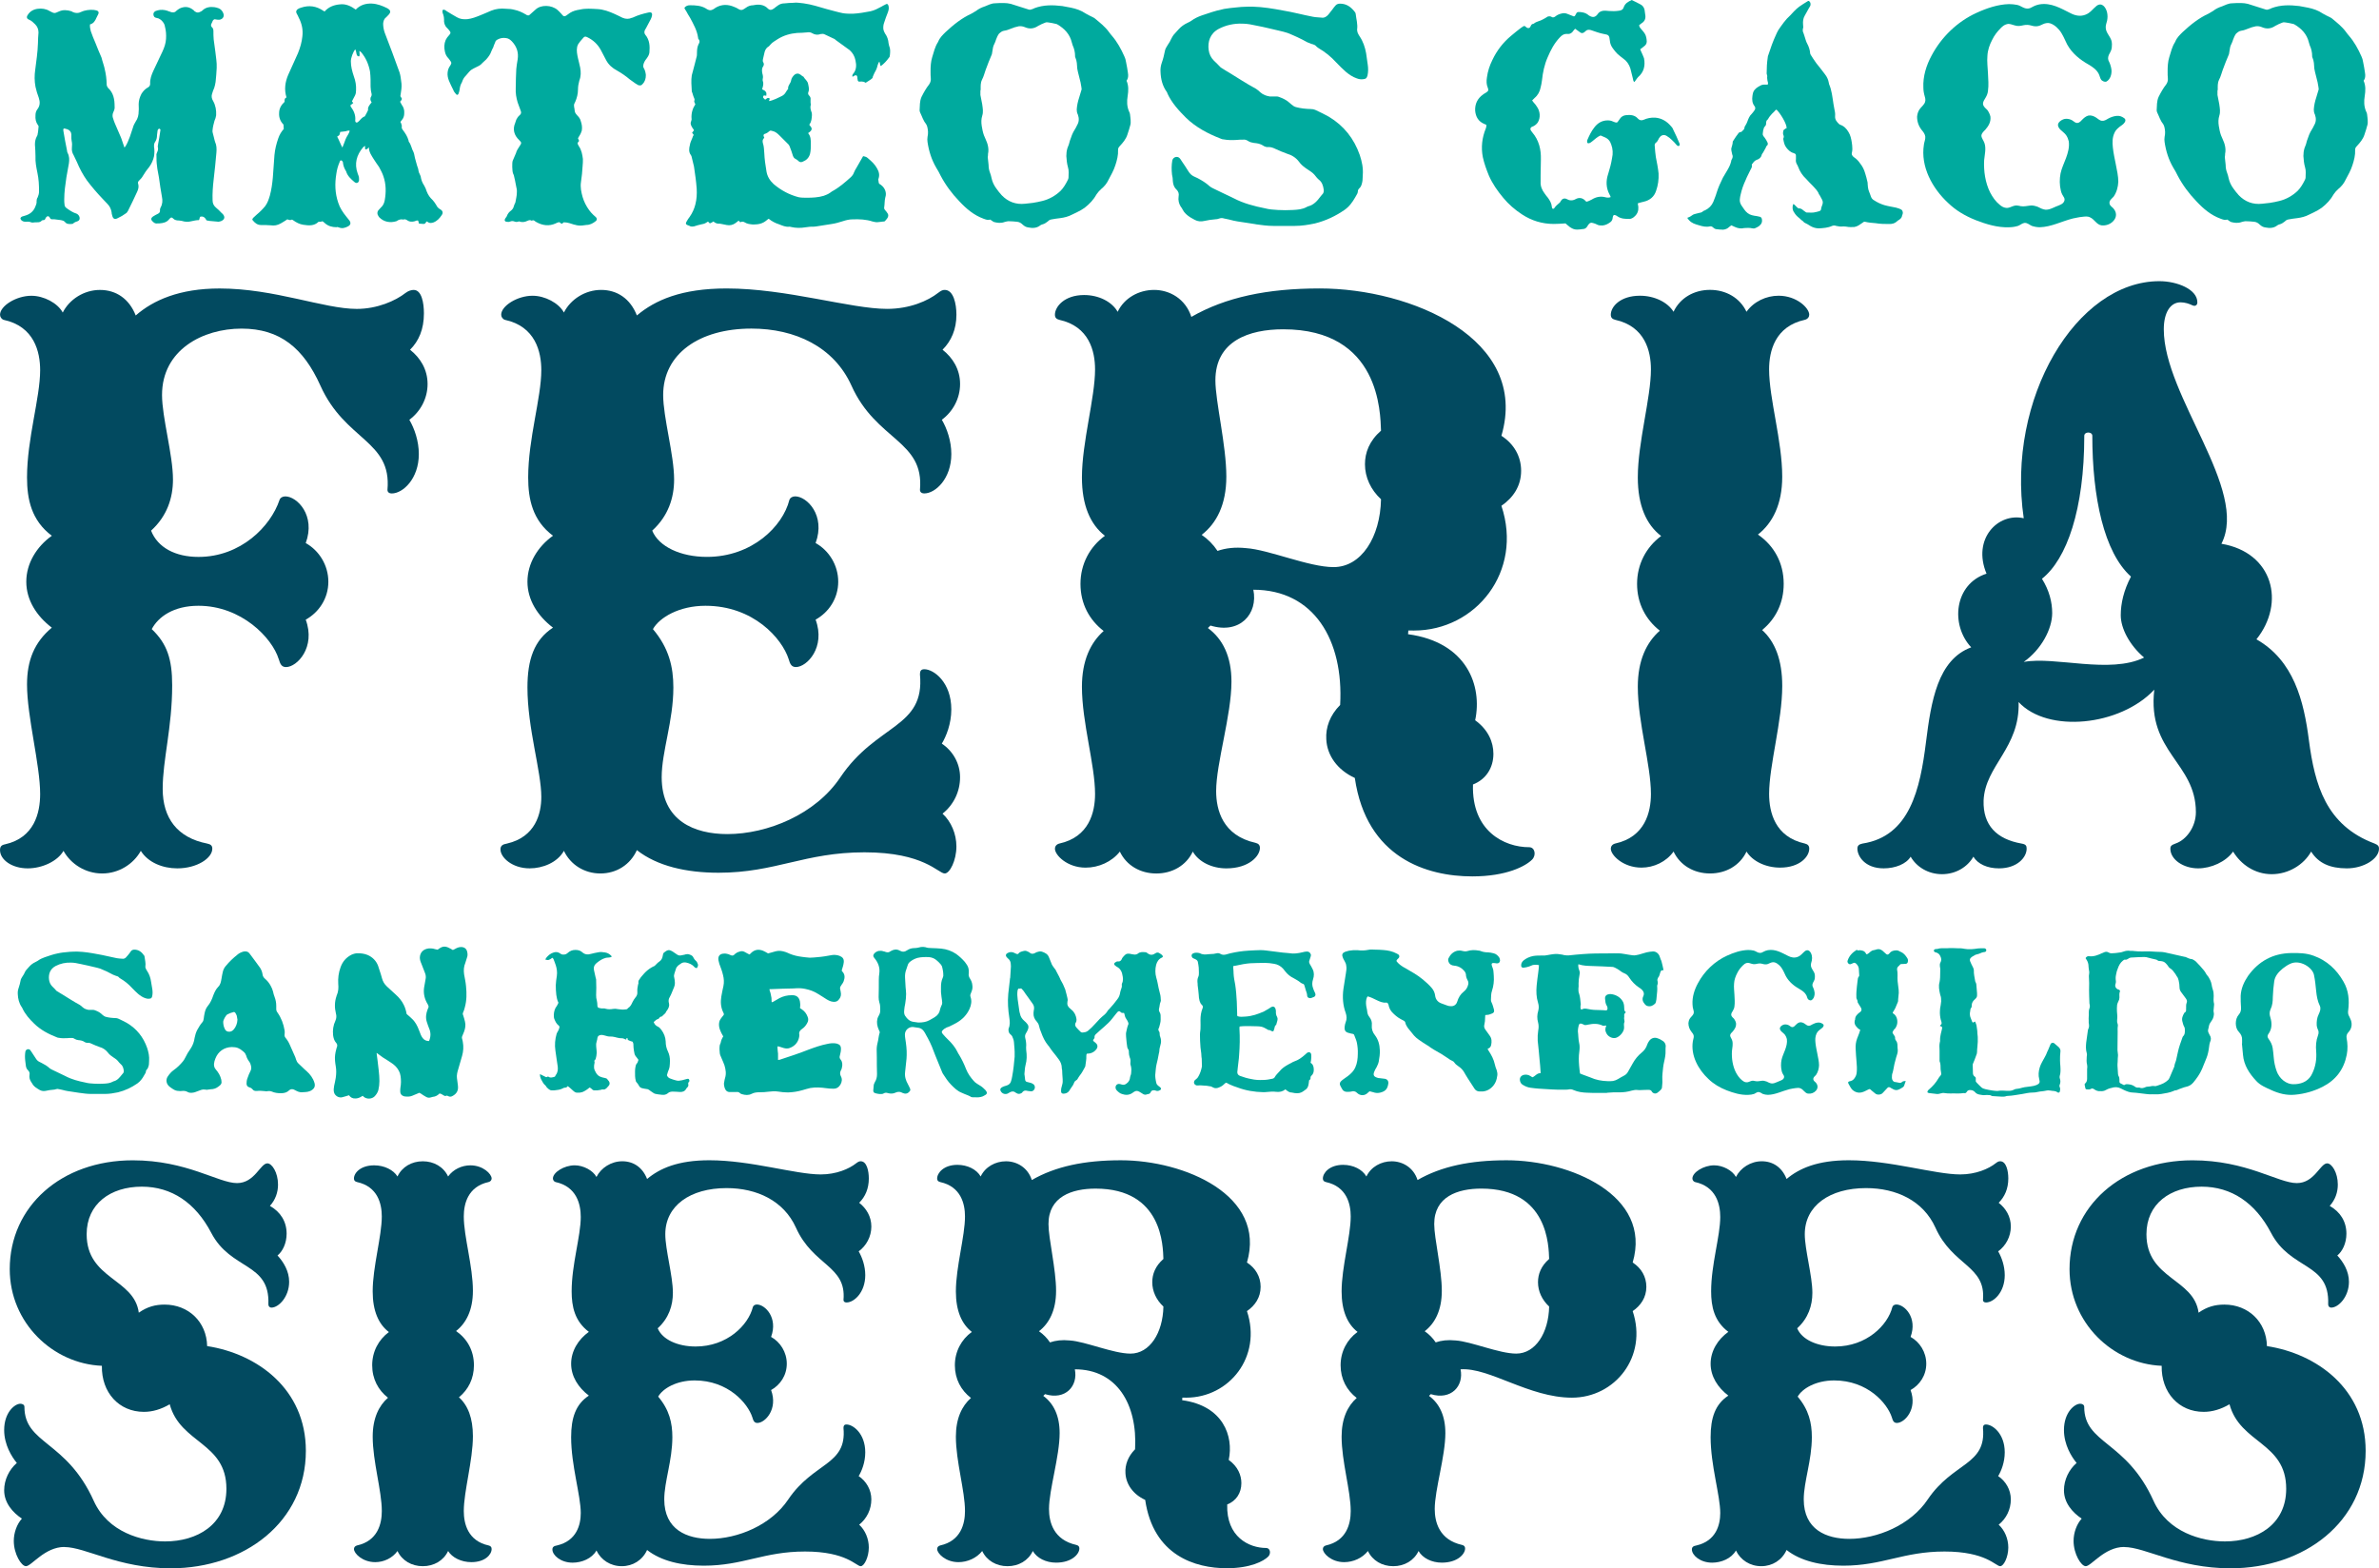
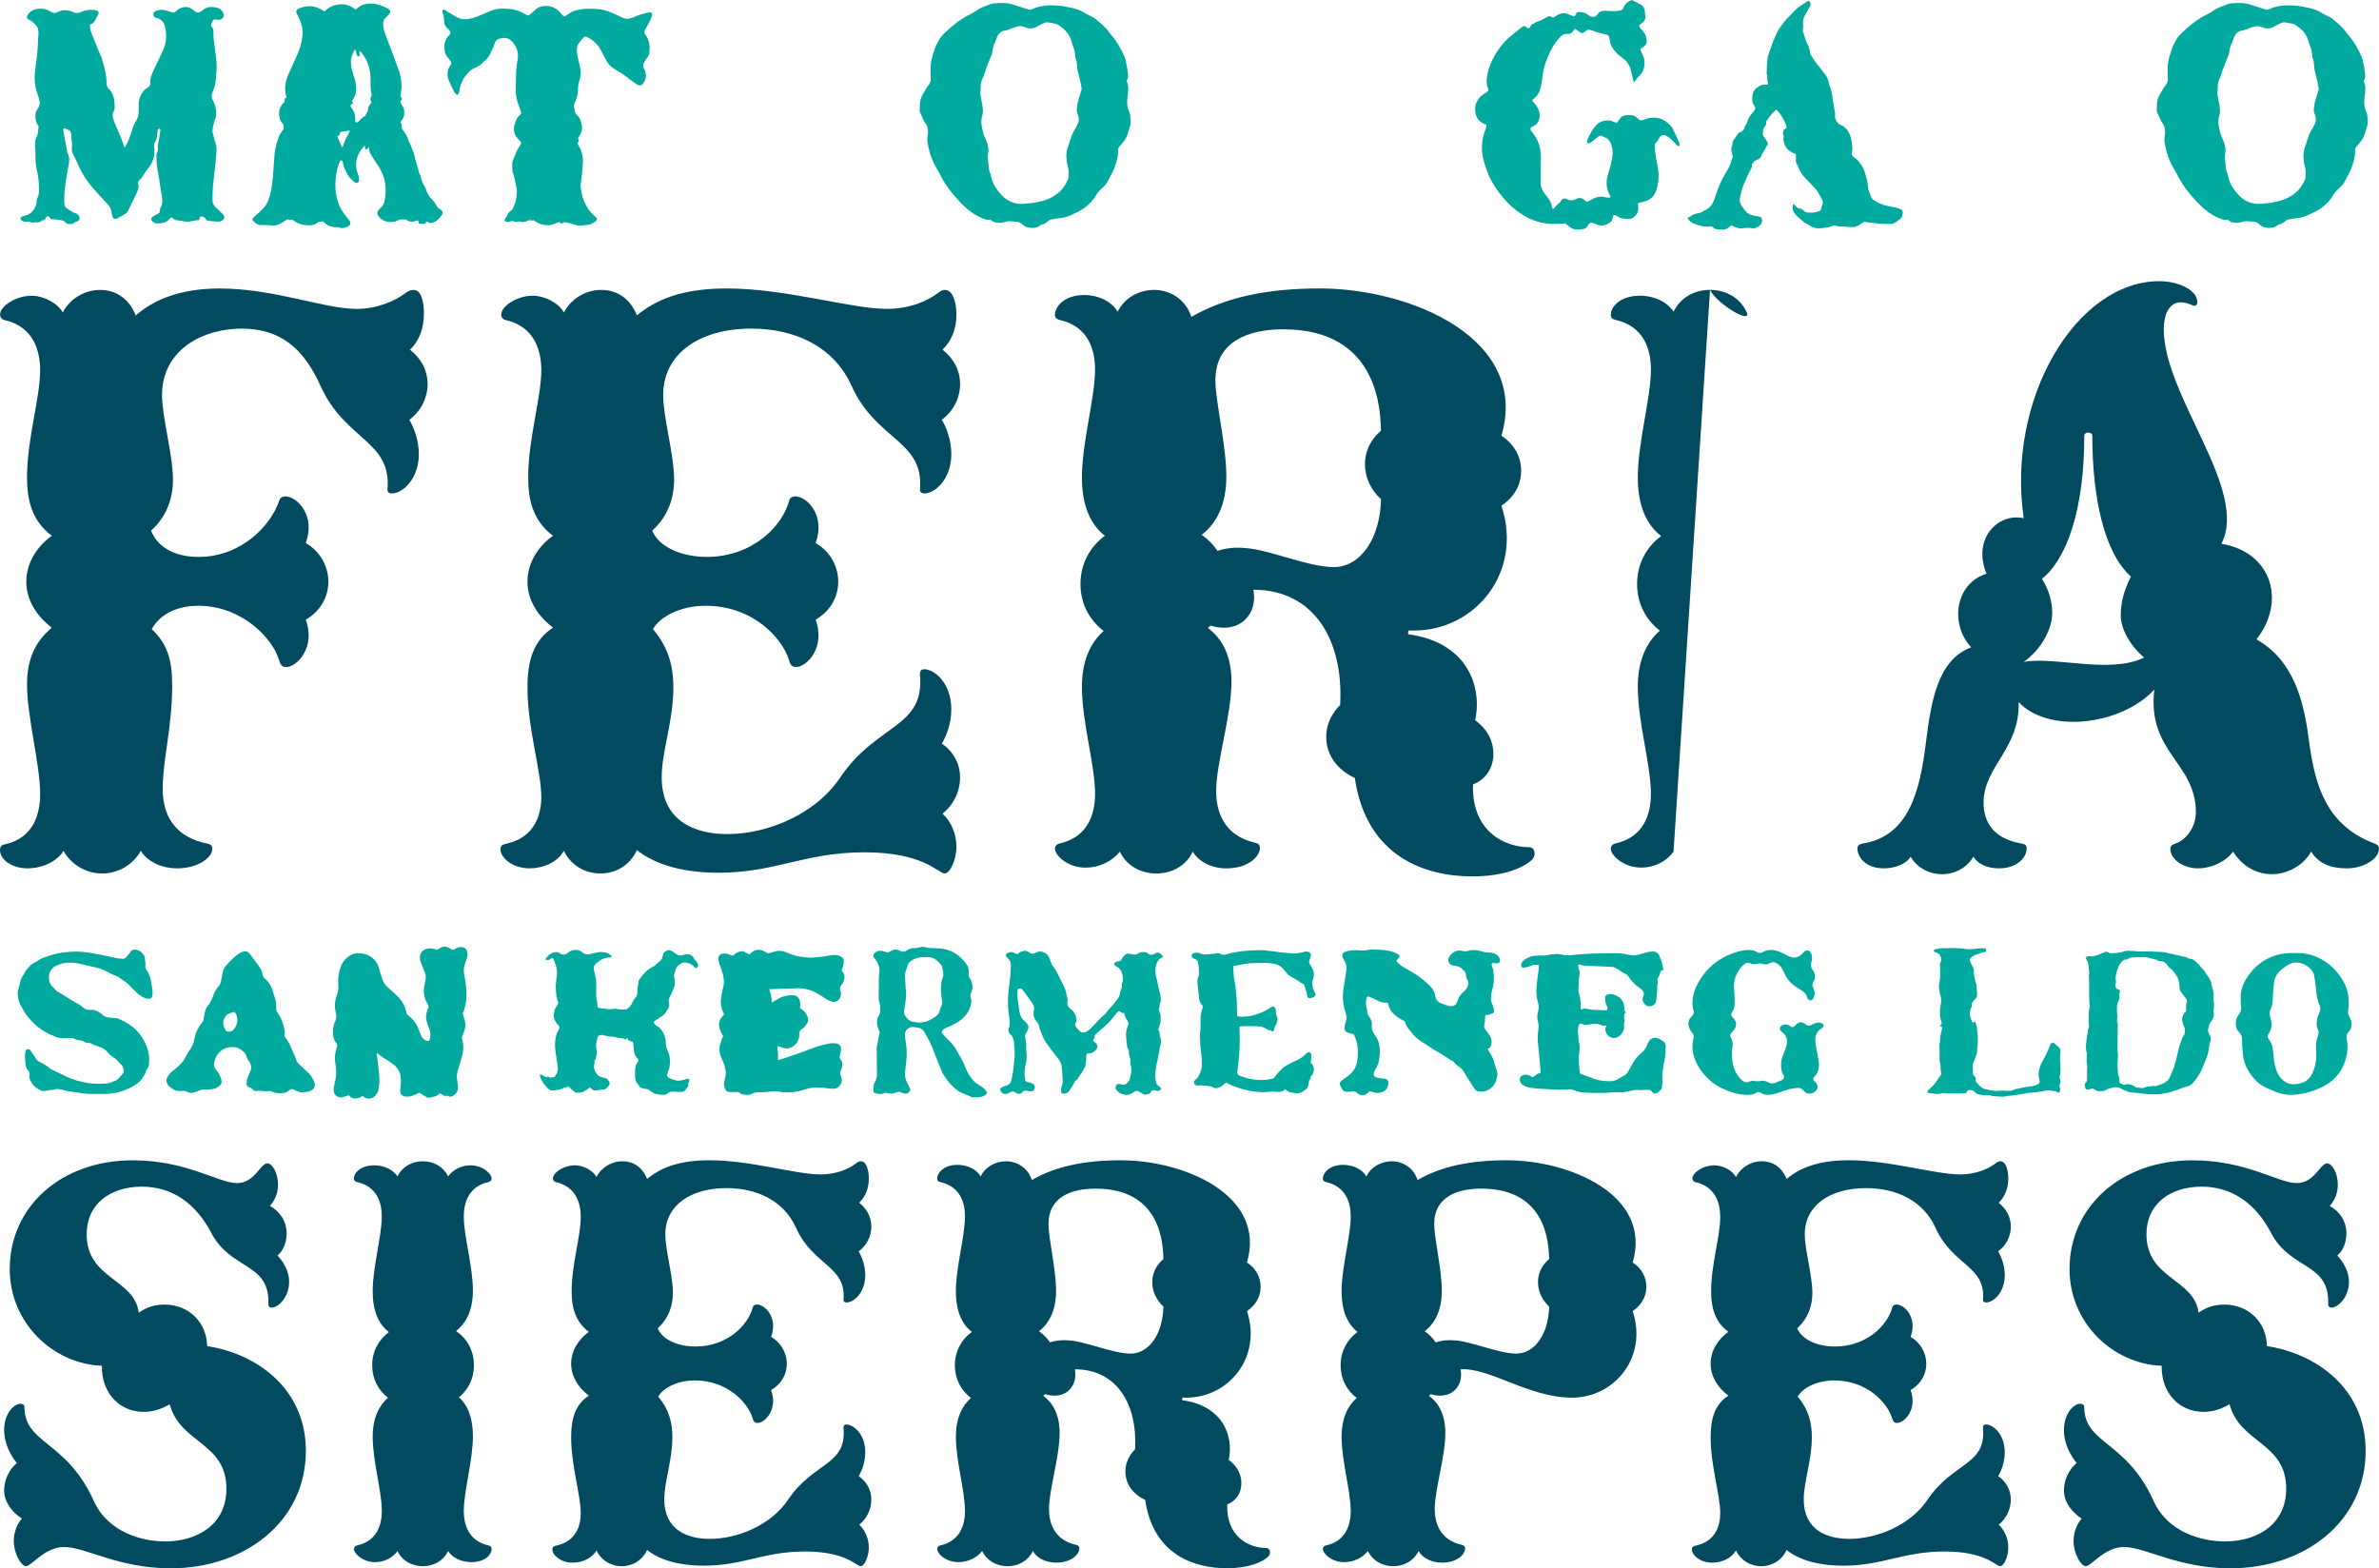
<svg xmlns="http://www.w3.org/2000/svg" id="Capa_2" data-name="Capa 2" viewBox="0 0 1391.95 917.7">
  <g id="Capa_2-2" data-name="Capa 2">
    <g>
      <path d="m163.06,385.65c-3.84-12.38-21.77-31.16-46.95-31.16-14.51,0-23.48,6.4-27.32,13.66,8.96,8.54,11.95,17.5,11.95,32.87,0,24.76-5.55,43.54-5.55,60.61s8.54,28.6,26.04,32.01c2.13.43,2.99,1.28,2.99,2.99,0,5.55-8.96,11.52-20.49,11.52-8.54,0-17.07-3.41-21.34-10.24-4.27,7.68-12.81,13.23-22.62,13.23s-18.35-5.55-22.62-13.23c-3.42,5.98-12.38,10.24-20.92,10.24-9.39,0-16.22-5.12-16.22-10.67,0-2.13.85-2.99,2.99-3.41,17.07-3.84,20.49-18.35,20.49-29.45,0-17.07-7.68-45.25-7.68-64.03,0-14.09,4.27-24.76,14.51-33.29-8.96-6.83-14.94-16.22-14.94-26.89s5.98-20.49,14.94-26.89c-11.95-8.96-14.51-21.34-14.51-34.15,0-22.62,7.68-46.53,7.68-62.75,0-10.67-3.42-25.61-21.34-29.45-1.28-.43-2.13-1.71-2.13-2.99,0-5.12,9.39-11.1,18.35-11.1,7.26,0,15.37,4.27,18.35,9.82,3.84-7.68,12.38-13.23,21.77-13.23s17.07,5.12,20.92,14.94c10.24-8.96,25.61-15.79,49.09-15.79,32.01,0,61.04,11.95,80.25,11.95,11.95,0,22.62-4.7,28.6-9.39,1.71-1.28,3.42-1.71,4.7-1.71,4.7,0,5.98,7.68,5.98,13.66,0,9.39-2.99,16.22-8.11,21.34,5.98,4.7,10.25,11.52,10.25,20.06s-4.27,16.22-10.67,20.92c2.99,5.12,5.55,12.38,5.55,20.06,0,14.51-9.39,23.05-15.79,23.05-1.71,0-2.56-.85-2.56-2.13,2.56-29.03-24.76-28.6-39.27-61.04-9.82-21.77-23.48-33.29-46.1-33.29s-46.53,12.38-46.53,38.84c0,13.23,6.4,35,6.4,49.51,0,10.67-3.42,21.34-12.81,29.88,3.84,9.82,14.09,15.37,27.75,15.37,24.76,0,42.26-17.93,47.38-33.29.43-1.28,1.71-2.13,3.41-2.13,6.83,0,17.93,11.1,11.95,27.32,7.68,4.27,13.23,12.81,13.23,22.62s-5.55,17.93-13.23,22.2c5.98,16.22-5.12,27.75-11.53,27.75-2.56,0-3.41-1.71-4.27-4.7Z" style="fill: #024a60; stroke-width: 0px;" />
      <path d="m329.95,497.91c-3.84,6.83-12.38,10.24-20.06,10.24-10.24,0-17.07-6.4-17.07-11.1,0-2.13,1.28-2.99,3.84-3.41,16.65-3.84,20.06-17.5,20.06-27.32,0-14.94-8.11-40.12-8.11-64.03,0-16.22,3.84-27.75,14.94-35-8.96-6.83-14.94-16.22-14.94-26.89s5.98-20.49,14.94-26.89c-11.95-8.96-14.51-21.34-14.51-34.15,0-22.62,7.68-46.53,7.68-62.75,0-10.67-3.42-25.61-21.34-29.45-1.28-.43-2.13-1.71-2.13-2.99,0-5.12,9.39-11.1,18.35-11.1,7.26,0,15.37,4.27,18.35,9.82,3.84-7.68,12.38-13.23,21.77-13.23s17.07,5.12,20.92,14.94c10.67-8.96,26.04-15.79,52.5-15.79,35,0,72.56,11.95,93.91,11.95,13.23,0,23.9-4.7,29.88-9.39,1.71-1.28,2.56-1.71,3.84-1.71,5.12,0,6.83,8.11,6.83,14.51,0,8.54-2.99,15.37-8.11,20.49,5.98,4.7,10.25,11.52,10.25,20.06s-4.27,16.22-10.67,20.92c2.99,5.12,5.55,12.38,5.55,20.06,0,14.51-9.39,23.05-15.79,23.05-1.71,0-2.56-.85-2.56-2.13,2.56-29.03-25.61-28.6-40.12-61.04-10.25-22.62-32.87-33.29-58.48-33.29-30.73,0-51.65,14.94-51.65,38.84,0,13.23,6.4,35,6.4,49.51,0,10.67-3.42,21.34-12.81,29.88,3.84,9.39,16.65,15.37,32.01,15.37,26.46,0,44.39-17.93,48.23-33.29.43-1.28,1.71-2.13,3.41-2.13,6.83,0,17.93,11.1,11.95,27.32,7.68,4.27,13.23,12.81,13.23,22.62s-5.55,17.93-13.23,22.2c5.98,16.22-5.12,27.75-11.52,27.75-2.56,0-3.42-1.71-4.27-4.7-3.84-11.95-20.49-31.16-48.66-31.16-15.37,0-26.89,6.83-30.73,13.66,9.39,11.1,11.95,22.2,11.95,34.15,0,19.64-6.83,37.56-6.83,52.5,0,25.61,19.21,33.29,38.42,33.29,23.48,0,51.65-11.52,66.16-33.29,21.34-31.59,49.51-28.6,46.53-60.19,0-1.71.43-2.99,2.56-2.99,5.55,0,15.79,7.68,15.79,23.48,0,8.54-2.99,15.79-5.55,20.06,6.4,4.27,10.67,11.52,10.67,19.64,0,8.54-3.84,16.22-10.25,21.34,5.12,4.7,8.11,11.95,8.11,19.21,0,8.11-3.84,15.79-6.83,15.79-3.84,0-11.95-12.38-46.95-12.38s-52.08,11.95-85.37,11.95c-18.78,0-35.86-3.84-47.81-13.23-3.84,8.54-11.95,13.66-21.34,13.66s-17.5-5.12-21.34-13.23Z" style="fill: #024a60; stroke-width: 0px;" />
      <path d="m792.66,455.22c-10.24-4.7-16.22-13.23-16.65-22.62-.43-6.83,2.13-14.09,8.11-20.06,2.13-37.99-15.37-67.44-50.79-67.44,2.9,14.13-7.94,26.25-25.1,20.96-.47.51-.98.98-1.49,1.45,8.79,6.45,13.79,16.78,13.79,31.37,0,19.64-8.96,47.81-8.96,64.03,0,11.1,3.84,26.04,23.05,30.31,1.71.43,2.56,1.28,2.56,2.99,0,4.7-6.4,11.95-19.63,11.95-8.54,0-16.22-3.84-19.64-9.82-3.84,8.11-11.95,12.81-21.34,12.81s-17.5-4.7-21.34-12.81c-4.7,5.98-12.38,9.39-20.06,9.39-10.67,0-17.93-7.26-17.93-11.1,0-1.28.85-2.56,2.56-2.99,17.5-3.84,20.92-18.35,20.92-29.03,0-17.07-7.68-41.83-7.68-62.75,0-15.28,5.04-25.82,12.72-32.61-8.41-6.45-13.57-15.96-13.57-27.57s5.46-21.73,14.3-28.13c-8.58-6.7-13.45-17.84-13.45-34.19,0-20.49,7.68-46.53,7.68-63.17,0-10.67-3.42-25.18-20.92-29.03-1.71-.43-2.56-1.28-2.56-2.99,0-4.7,5.55-11.52,17.07-11.52,8.54,0,16.22,3.84,19.64,9.82,3.84-8.11,12.38-12.81,21.34-12.81s18.35,5.12,21.77,15.79c20.06-11.52,44.39-16.65,75.13-16.65,53.36,0,122.93,29.45,106.29,86.22,7.26,4.7,11.53,11.95,11.53,20.49,0,8.96-4.7,15.79-11.53,20.49,12.81,38.42-14.94,72.99-51.22,72.99-1.07,0-2.13-.04-3.24-.04l-.17,2.18c34.58,4.7,43.54,30.31,39.27,50.37,7.68,5.55,10.67,12.81,10.67,19.64,0,8.11-4.27,14.94-11.95,17.93-.85,27.32,18.35,36.71,32.87,36.71,3.41,0,4.27,4.7,1.71,7.26-3.84,3.84-14.94,9.82-35,9.82-26.46,0-61.89-10.67-68.72-57.62Zm-80.29-132.84c4.74-1.62,10.16-2.31,16.69-1.62,13.23.85,36.71,11.1,51.22,11.1,16.22,0,27.32-17.5,27.75-39.7-5.98-5.55-9.39-12.81-9.39-20.49,0-6.83,2.56-13.66,9.39-19.64-.43-10.24-.43-59.33-57.2-59.33-20.06,0-39.7,6.83-39.7,29.88,0,12.38,6.4,37.99,6.4,56.34,0,16.39-5.76,27.36-14.43,34.06,3.71,2.56,6.83,5.72,9.26,9.39Z" style="fill: #024a60; stroke-width: 0px;" />
-       <path d="m979.19,498.33c-4.27,5.98-11.53,9.39-18.78,9.39-10.67,0-17.93-7.26-17.93-11.1,0-1.28.85-2.56,2.56-2.99,17.5-3.84,20.92-18.35,20.92-29.03,0-17.07-7.68-41.83-7.68-62.75,0-15.41,5.12-26,12.89-32.78-8.24-6.45-13.32-15.88-13.32-27.4s5.38-21.56,14.09-28c-8.71-6.66-13.66-17.84-13.66-34.32,0-20.49,7.68-46.53,7.68-63.17,0-10.67-3.42-25.18-20.92-29.03-1.71-.43-2.56-1.28-2.56-2.99,0-4.7,5.55-11.1,17.07-11.1,8.54,0,16.22,3.84,19.64,9.39,3.84-8.11,11.95-12.81,21.34-12.81s17.5,4.7,21.34,12.81c4.27-5.98,11.53-9.39,18.78-9.39,10.67,0,17.93,7.26,17.93,11.1,0,1.28-.85,2.56-2.56,2.99-17.5,3.84-20.92,18.35-20.92,29.03,0,17.07,7.68,41.83,7.68,62.75,0,16.26-5.68,27.19-14.21,33.89,9.31,6.4,15.07,16.43,15.07,28.85,0,11.27-4.74,20.57-12.63,27.02,7.55,6.79,11.78,17.5,11.78,32.74,0,20.49-7.68,46.53-7.68,63.17,0,10.67,3.42,25.18,20.92,29.03,1.71.43,2.56,1.28,2.56,2.99,0,4.7-5.55,11.1-17.07,11.1-8.54,0-16.22-3.84-19.63-9.39-3.84,8.11-11.95,12.81-21.34,12.81s-17.5-4.7-21.34-12.81Z" style="fill: #024a60; stroke-width: 0px;" />
+       <path d="m979.19,498.33c-4.27,5.98-11.53,9.39-18.78,9.39-10.67,0-17.93-7.26-17.93-11.1,0-1.28.85-2.56,2.56-2.99,17.5-3.84,20.92-18.35,20.92-29.03,0-17.07-7.68-41.83-7.68-62.75,0-15.41,5.12-26,12.89-32.78-8.24-6.45-13.32-15.88-13.32-27.4s5.38-21.56,14.09-28c-8.71-6.66-13.66-17.84-13.66-34.32,0-20.49,7.68-46.53,7.68-63.17,0-10.67-3.42-25.18-20.92-29.03-1.71-.43-2.56-1.28-2.56-2.99,0-4.7,5.55-11.1,17.07-11.1,8.54,0,16.22,3.84,19.64,9.39,3.84-8.11,11.95-12.81,21.34-12.81s17.5,4.7,21.34,12.81s-17.5-4.7-21.34-12.81Z" style="fill: #024a60; stroke-width: 0px;" />
      <path d="m1117.92,501.32c-2.56,4.27-8.96,6.83-15.79,6.83-11.1,0-15.37-7.26-15.37-11.52,0-1.71.85-2.56,2.99-2.99,27.75-4.27,33.72-32.01,37.14-59.33,2.99-23.9,6.83-48.23,26.46-55.49-12.38-13.23-9.82-37.14,8.96-43.11-8.54-20.49,6.83-35.86,21.77-32.44-10.24-70,30.73-138.73,79.39-138.73,10.25,0,22.2,4.7,22.2,12.38,0,1.71-1.28,2.56-2.99,1.71-1.71-.85-4.27-1.71-6.83-1.71-5.98,0-9.82,5.98-9.82,15.79,0,39.27,49.94,93.91,33.72,125.49,30.31,5.12,37.56,34.57,20.49,55.92,21.77,12.38,27.75,35.86,30.73,59.33,3.41,25.61,9.82,49.51,38.42,60.19,2.13.85,2.56,1.71,2.56,2.99,0,5.98-8.96,11.52-18.78,11.52s-16.65-2.99-20.92-9.82c-4.27,7.68-13.23,13.23-23.05,13.23s-17.93-5.55-22.62-13.23c-4.27,5.98-12.81,9.82-20.49,9.82-8.54,0-16.22-5.12-16.22-11.52,0-1.28.43-2.13,2.99-2.99,6.4-2.13,11.95-9.82,11.95-18.35,0-29.03-28.6-35-24.33-71.71-20.06,21.34-62.32,25.61-79.39,7.26.85,26.89-19.63,37.14-20.49,57.62-.43,14.51,7.68,22.62,22.2,25.18,2.56.43,2.99,1.28,2.99,2.99,0,5.12-5.55,11.52-16.22,11.52-6.83,0-12.38-2.56-14.94-6.83-3.41,5.98-10.24,10.24-18.35,10.24s-14.94-4.27-18.35-10.24Zm136.59-116.53c-8.54-7.26-13.66-17.07-13.66-24.76,0-6.83,1.71-14.51,5.98-22.62-15.79-14.09-22.62-46.53-22.62-82.38,0-2.56-4.7-2.56-4.7,0,0,43.11-10.25,72.14-24.76,83.66,4.27,6.83,5.98,13.66,5.98,20.06,0,9.39-6.4,21.34-16.65,28.6,18.35-3.41,50.37,7.26,70.43-2.56Z" style="fill: #024a60; stroke-width: 0px;" />
    </g>
    <g>
      <path d="m46.59,639.55c-1.77-.31-3.64-.52-5.41-.83-1.04-.1-1.98-.31-3.02-.52-1.25-.31-2.39-.62-3.64-.83-.62-.21-1.14-.21-1.77,0-.52.21-1.04.31-1.56.31-1.46.1-2.81.31-4.16.62s-2.5.21-3.74-.42l-1.56-.94c-1.14-.73-2.29-1.66-2.91-2.91-.21-.42-.52-.83-.73-1.14-.73-1.14-1.04-2.5-.83-3.85.21-1.04,0-1.87-.83-2.7-.94-.83-1.25-1.98-1.35-3.12l-.31-2.5c-.21-1.87-.21-3.64.1-5.41.31-1.35,1.98-1.77,2.81-.83l.73,1.04c.83,1.35,1.77,2.6,2.6,3.95.52.83,1.14,1.46,1.98,1.87.52.21,1.04.52,1.46.73,1.66.83,3.22,1.77,4.58,3.02.42.31.83.62,1.35.83,2.39,1.14,4.89,2.39,7.38,3.54.1.1.21.1.42.21,3.74,1.98,7.8,3.02,11.96,3.85,1.56.42,3.22.52,4.89.62,1.87.1,3.74.1,5.62,0,1.77-.1,3.64-.21,5.3-1.14.1-.1.31-.1.42-.21,2.29-.52,3.54-2.18,4.89-3.85l.52-.62c.62-.52.73-1.25.62-1.98-.21-1.46-.62-2.81-1.87-3.74-.62-.52-1.14-1.25-1.66-1.87-.52-.52-.94-.94-1.46-1.25-.83-.62-1.66-1.04-2.39-1.66-.73-.52-1.46-1.25-1.98-1.98-1.25-1.56-2.81-2.6-4.68-3.12-1.56-.52-2.91-1.14-4.37-1.77-.73-.42-1.56-.73-2.5-.73-.73.1-1.46-.1-2.08-.52-1.04-.73-2.29-.94-3.54-1.04-.83-.1-1.56-.31-2.18-.73s-1.25-.62-1.98-.52c-.83,0-1.66,0-2.39.1-1.66.1-3.33.1-4.99-.21-.31,0-.73-.1-1.14-.31-4.79-1.87-9.36-4.26-13.11-7.9-2.81-2.7-5.41-5.62-7.07-9.26-.1-.21-.1-.31-.31-.52-1.56-2.29-2.18-4.89-2.29-7.59-.1-1.25.1-2.5.52-3.64.52-1.46.83-2.81,1.14-4.37.1-.83.73-1.66,1.14-2.39.52-.73.94-1.46,1.25-2.18.21-.62.62-1.14.94-1.56l1.87-2.08c.94-1.04,2.08-1.87,3.43-2.5l1.35-.73c1.25-.94,2.6-1.56,4.06-2.08,2.5-.83,4.99-1.77,7.7-2.29,1.04-.31,2.08-.31,3.02-.52,1.46-.1,2.81-.31,4.26-.42,1.46-.1,2.91-.1,4.26-.1,3.95.1,7.7.73,11.54,1.46,3.85.62,7.59,1.66,11.44,2.39,1.04.21,2.08.21,3.12.31,1.14.21,1.98-.31,2.6-1.14.62-.62,1.14-1.35,1.66-1.98.31-.52.73-.94,1.04-1.46.52-.52,1.14-.73,1.87-.73,2.5,0,4.26,1.35,5.62,3.33.21.21.31.42.31.62.21,1.98.83,3.85.52,5.93-.1.31.1.73.21,1.14.21.42.42.94.73,1.35,1.35,1.98,2.08,4.16,2.39,6.45.21,1.46.52,2.91.73,4.37.21,1.35.21,2.81-.1,4.16-.31,1.04-.62,1.25-1.66,1.35-.83.1-1.56,0-2.39-.31-1.56-.52-2.91-1.46-4.16-2.5-1.25-1.14-2.5-2.29-3.64-3.54-1.98-2.18-4.16-3.95-6.66-5.41-.21-.21-.62-.31-.73-.52-.52-.73-1.25-.94-2.08-1.14l-1.56-.62c-2.39-1.35-4.89-2.5-7.49-3.54-1.04-.31-2.08-.62-3.12-.83-2.81-.62-5.51-1.35-8.32-1.87-1.87-.42-3.85-.83-5.72-.83-3.12-.1-6.14.52-8.95,1.98-3.33,1.77-4.26,4.89-3.85,8.01.21,1.56.83,2.91,1.98,4.06.83.73,1.66,1.66,2.39,2.5l1.04.62c.73.52,1.56.94,2.39,1.46l4.68,2.91c1.77,1.14,3.64,2.18,5.51,3.22.62.42,1.14.83,1.66,1.35,1.04.94,2.29,1.35,3.54,1.56h2.39c.31,0,.62,0,.94.1,1.46.52,2.91,1.14,4.06,2.18.52.52,1.04.94,1.66,1.35.31.21.62.31.94.42.83.21,1.77.42,2.7.52.94.1,1.98.21,2.91.21.62,0,1.14.1,1.66.31,1.77.83,3.54,1.66,5.2,2.6,5.72,3.43,9.57,8.32,11.75,14.56.83,2.5,1.35,4.99,1.14,7.59-.1.94,0,1.87-.21,2.7-.21.94-.52,1.77-1.14,2.39-.31.31-.52.62-.52,1.14,0,.31-.1.52-.21.83-1.04,1.87-2.08,3.74-3.64,5.2l-1.14.94c-3.43,2.39-7.18,4.16-11.34,5.2-2.5.52-4.99.94-7.59.94h-8.22c-2.18,0-4.47-.31-6.66-.62Z" style="fill: #00aa9e; stroke-width: 0px;" />
      <path d="m158.8,638.72c-.73-.31-1.46-.31-2.18-.21-.62.21-1.14.1-1.77,0-1.46-.1-2.91-.31-4.47-.1-1.04.1-2.08-.1-2.7-1.04-.42-.52-.83-.73-1.35-.94-.21,0-.42-.1-.62-.21-.94-.31-1.35-.94-1.46-1.98,0-1.04.1-2.18.52-3.22.52-1.46,1.04-2.91,1.77-4.26.83-1.56.42-3.12-.21-4.68-.21-.31-.31-.62-.52-.83-.83-1.14-1.46-2.29-1.77-3.54-.31-.83-.73-1.56-1.35-2.08-.21-.21-.42-.42-.73-.52v-.1c-1.87-1.56-3.33-2.29-6.34-2.29-4.58.1-8.01,2.7-9.57,6.66-.42,1.04-.73,2.08-.83,3.12-.1,1.25.21,2.39,1.04,3.33,1.56,1.77,2.7,3.74,3.22,6.03,0,.31.1.62.1.94.21,1.04-.21,1.77-.94,2.39-1.14.94-2.39,1.87-3.95,2.08-.31.1-.62.1-.94.1-.52.1-1.14.1-1.66.21-.73.21-1.56.21-2.29,0-.73-.1-1.35,0-2.08.21-.94.31-1.87.73-2.81,1.04-.52.21-1.04.42-1.66.52-1.25.21-2.5.31-3.64-.42-.94-.52-1.98-.62-3.02-.52-.73.1-1.35.1-2.08,0-1.14,0-2.29-.42-3.22-1.04-.73-.42-1.35-.94-2.08-1.46-1.98-1.56-2.39-4.16-.94-6.14.94-1.35,1.98-2.6,3.33-3.54,2.08-1.46,3.85-3.22,5.41-5.1.52-.62.94-1.35,1.25-1.98.94-1.98,2.08-3.85,3.33-5.62,1.25-1.87,1.98-3.95,2.29-6.24.31-1.56.73-3.02,1.46-4.47.94-1.56,1.77-3.22,3.02-4.58.52-.52.73-1.35.83-2.08.1-1.14.31-2.18.52-3.22.31-1.56.83-3.02,1.87-4.26,1.56-1.87,2.5-4.06,3.22-6.24.73-1.87,1.56-3.64,2.91-4.99s1.56-3.02,1.87-4.68c.21-1.46.52-2.91.83-4.26.31-1.25.94-2.39,1.77-3.33,1.98-2.39,4.26-4.58,6.76-6.55.94-.83,2.08-1.35,3.43-1.77,1.46-.31,2.71-.1,3.64,1.14,2.08,2.81,4.16,5.51,6.14,8.32.73,1.14,1.25,2.39,1.46,3.85.1,1.04.62,1.87,1.46,2.6,1.35,1.14,2.5,2.6,3.33,4.16.62,1.04,1.04,2.18,1.35,3.33.21,1.04.52,2.18.94,3.22.62,1.66.94,3.33.94,5.1v1.87c0,.73.21,1.46.73,2.08,2.18,3.12,3.54,6.66,4.16,10.5.1.73.1,1.46,0,2.18-.1.83,0,1.46.52,2.08,1.04,1.25,1.87,2.6,2.5,4.06l3.22,7.28c.21.52.31,1.04.52,1.56.21.73.62,1.46,1.25,2.08,1.66,1.46,3.12,3.12,4.89,4.58,2.08,1.87,3.74,4.06,4.58,6.86.52,1.87,0,3.22-1.66,4.26-.73.52-1.56.73-2.39.94-.83.1-1.56.21-2.39.21-1.35.21-2.6,0-3.85-.62l-1.87-.94c-.94-.31-1.87-.31-2.7.52-1.25,1.25-2.91,1.66-4.78,1.66s-3.74-.21-5.51-1.04Zm-27.15-36.4c.31.73.94,1.14,1.66,1.35,1.46.31,2.6-.21,3.54-1.35,1.25-1.56,1.98-3.43,2.08-5.62-.21-.83-.21-1.66-.42-2.39-.21-.62-.62-1.25-.94-1.77-.21-.21-.62-.42-.83-.31-1.25.31-2.5.73-3.64,1.35-.94.42-2.5,3.33-2.5,4.37,0,1.56.31,3.02,1.04,4.37Z" style="fill: #00aa9e; stroke-width: 0px;" />
      <path d="m204.25,640.91c-1.35.42-2.6.83-3.85,1.14-2.08.62-4.47-.73-4.99-2.91-.31-1.25-.1-2.5.1-3.74.31-1.56.73-3.12.94-4.68.31-2.18.42-4.47,0-6.76-.21-1.04-.31-2.18-.42-3.22-.21-2.29.1-4.58.73-6.76.1-.42.21-.94.42-1.35.31-.94.1-1.77-.52-2.39-1.14-1.25-1.56-2.91-1.77-4.47-.31-2.91.1-5.82,1.35-8.42.62-1.46.73-2.81.31-4.26-.83-3.33-.83-6.76.31-10.09,0-.21.1-.42.21-.62.94-2.18,1.04-4.37.83-6.66-.21-3.33.21-6.55,1.35-9.67,1.14-3.22,3.12-5.62,6.24-7.28,1.14-.52,2.39-.94,3.74-.94,1.98,0,3.95.21,5.93,1.04,2.81,1.25,4.89,3.33,6.03,6.24.62,1.66,1.04,3.43,1.66,5.1l.62,2.18c.52,1.98,1.46,3.54,2.91,4.89,1.77,1.56,3.43,3.12,5.1,4.68,1.98,1.77,3.64,3.74,4.79,6.14.83,1.66,1.35,3.54,1.66,5.3,1.14,1.04,2.18,1.77,3.02,2.7,1.98,1.77,3.22,4.16,4.16,6.66.31.94.73,1.98,1.14,2.91.31.62.62,1.25,1.04,1.77.94,1.25,2.18,1.77,3.74,1.77,1.04-2.5,1.14-4.99,0-7.49-.52-1.25-.94-2.6-1.35-3.85-.73-2.39-.42-4.78.52-7.18l.21-.52c.52-.83.42-1.46-.1-2.39-1.87-3.02-2.7-6.34-2.18-9.88.31-1.56.52-3.12.83-4.68.31-1.35.21-2.6-.31-3.85l-2.18-5.62c-.52-1.14-.83-2.29-.83-3.43.1-2.81,1.87-4.89,5.1-5.3,1.35-.1,2.6,0,3.85.42l1.46.31c.73-.52,1.25-.94,1.87-1.25,1.35-.73,2.7-.73,4.16-.1.52.21,1.14.52,1.66.83l1.25.73c.31-.21.62-.42,1.04-.52,1.14-.73,2.39-1.25,3.74-1.25,2.08,0,3.33,1.14,3.64,3.12.21,1.04.21,2.08-.21,3.12l-.94,3.02c-.94,2.18-1.04,4.37-.73,6.66.42,2.39.94,4.68,1.14,7.07.42,4.16.42,8.32-.73,12.38-.21.94-.52,1.87-.94,2.81-.31.62-.31,1.14,0,1.77.42,1.25.73,2.39,1.04,3.64.52,1.98.21,3.95-.52,5.93l-.94,2.29c-.31.62-.42,1.25-.21,1.87.21.62.31,1.25.42,1.87.52,2.81.31,5.51-.42,8.11-.73,2.7-1.56,5.3-2.29,7.9-.52,1.66-.94,3.43-.73,5.1.1,1.14.31,2.18.42,3.22.1.73.21,1.46.21,2.29,0,2.39-1.25,3.95-3.22,4.99-.83.52-1.66.52-2.5.1-.31-.21-.73-.42-1.25-.21-.52.31-1.04,0-1.56-.31-.73-.42-1.35-.94-2.29-1.04l-.94.83c-.52.42-1.25.73-1.87.94-.83.1-1.56.31-2.29.52-.94.31-1.77.21-2.6-.21-1.14-.62-2.29-1.35-3.33-2.08-.31-.1-.52-.31-.73-.42-1.46.62-2.91,1.25-4.26,1.77-1.25.52-2.5.52-3.85.42-.42,0-.73-.1-1.14-.21-1.25-.42-1.98-1.35-1.98-2.7,0-.73,0-1.46.1-2.18.42-2.29.42-4.58.1-6.86-.31-2.18-1.35-4.06-2.91-5.72-1.25-1.25-2.7-2.18-4.16-3.12-2.29-1.35-4.47-2.81-6.55-4.47-.1-.1-.21-.1-.42-.21l.62,4.78c.42,3.85,1.04,7.7,1.04,11.65,0,1.77-.21,3.54-.62,5.3-.42,1.46-1.25,2.7-2.29,3.74-1.66,1.56-4.58,1.66-6.34.1l-.52-.52c-.52.31-.83.52-1.25.73-.94.52-1.98.83-3.02.83-1.66.1-2.91-.62-3.74-1.87Z" style="fill: #00aa9e; stroke-width: 0px;" />
      <path d="m383.23,640.07c-.83-.31-1.66-1.04-2.5-1.56l-.83-.62c-.52-.42-1.04-.62-1.66-.62-.94-.1-1.77-.31-2.7-.52-.83-.21-1.46-.83-1.77-1.56-.42-.73-.83-1.35-1.35-1.87-.21-.21-.42-.52-.42-.83-.21-.94-.42-1.87-.42-2.81,0-1.56-.1-3.12.1-4.58.21-1.04.21-2.08,1.04-2.91.21-.1.31-.52.42-.73.1-.42.21-.73.42-1.25-.31-.52-.73-1.04-1.14-1.56-.83-.83-1.25-1.87-1.35-3.02-.1-.42-.21-.83-.21-1.25-.1-.73-.21-1.35-.21-1.98,0-.94,0-1.98-.52-2.81-.52-.21-1.77-.42-2.18-.83-.21,0-.52-.1-.73-.21.31-.83.1-1.04-.83-.94.62,1.46-.94.31-1.66.1-.62-.21-1.56-.1-2.29-.21-1.98-.31-3.43-1.04-5.62-.94-1.87.1-4.16-1.46-6.03-.73-1.14.42-1.25,1.35-1.35,2.39-.21.83-.52,1.87-.62,2.6-.1,1.77.31,3.64.31,5.3,0,1.04-.31,2.6-.62,3.64-.1.31-.62.52-.73.94-.1.42.21.73.1,1.14-.52,2.6-.52,3.64.83,5.93s3.02,2.6,5.51,3.12c.52.1.94.31,1.25.83.21.31.52.62.83,1.04.62.94.52,1.98-.31,2.81-.42.52-.83.83-1.25,1.35-.52.42-1.04.73-1.77.62-.42-.1-.94,0-1.35.21-1.35.31-2.7.42-4.06.31-.52-.1-.83-.21-1.14-.62-.42-.52-.94-.83-1.46-1.04-1.35,1.14-2.7,2.08-4.26,2.7-1.04.31-2.08.42-3.12.31-.62,0-1.25-.31-1.77-.73l-2.08-1.87c-.52-.42-.94-.83-1.56-1.25-.42.73-1.04.94-1.77.94-.42,0-.83.21-1.14.42-1.56.83-3.22.94-4.89,1.14-2.5.1-2.6,0-4.37-1.66-.1-.1-.21-.21-.21-.31-.42-.73-1.04-1.25-1.56-1.77-.52-.62-.83-1.35-1.25-2.08-.31-.52-.62-1.04-.73-1.56-.21-.52-.31-1.14-.31-1.77-.1-.1.1-.21.1-.31,1.25.62,2.39,1.25,3.54,1.77.31-.1.73-.31,1.14-.42,1.25,1.04,2.6.52,3.95.1l.52-.94c1.14-1.46,1.35-3.22,1.14-4.99l-.62-4.16c-.21-1.66-.52-3.43-.73-5.1-.52-3.43-.21-6.76.73-9.98.21-.62.62-1.14.94-1.77.21-.52.52-1.04.62-1.66.21-.52,0-1.04-.42-1.35-1.25-.94-1.87-2.29-2.39-3.54-.42-.83-.42-1.77-.42-2.7.1-1.87.52-3.64,1.77-5.2.42-.52.62-1.25.94-1.87-.73-1.46-1.04-3.02-1.25-4.58-.21-1.87-.31-3.74-.31-5.62.1-1.87.31-3.64.62-5.51.31-2.18,0-4.26-.62-6.24l-.94-2.6c-.21-.73-.52-1.35-1.04-1.77-1.98,1.46-2.39,1.56-4.16,1.04l.52-.94c1.14-1.46,2.6-2.7,4.47-3.22,1.35-.42,2.6-.21,3.74.62.62.52,1.35.73,2.18.62.83,0,1.46-.31,2.08-.83,1.35-1.25,2.81-1.87,4.58-1.87,1.56,0,2.91.31,4.06,1.35,1.46,1.35,3.22,1.56,5.2.94,1.35-.42,2.91-.62,4.37-.94,1.14-.21,2.39-.1,3.64.1,1.35.21,2.5.73,3.54,1.77.31.21.52.42.31.94-.52.1-1.14.31-1.77.31-1.14,0-2.18.31-3.12.73-1.56.73-3.02,1.77-4.26,2.91-1.04,1.04-1.35,2.29-1.04,3.74.31,1.56.73,3.12,1.04,4.68.1.21.21.52.21.73,0,1.66.1,3.33.1,4.99,0,1.35-.1,2.81-.1,4.16,0,1.14.1,2.18.42,3.22.21.94.31,1.87.31,2.81s.31,1.46,1.25,1.56c.73.21,1.46.31,2.18.21.52,0,1.04,0,1.46.21,1.46.42,2.91.31,4.26.1.52,0,.94-.1,1.35-.1,1.14.21,2.29.31,3.43.42.73.1,1.35.1,1.98,0,.52,0,.94-.1,1.56-.21.1-.21.31-.52.52-.62,1.35-.83,1.98-2.18,2.6-3.54.42-.94,1.04-1.77,1.66-2.6.83-.94,1.25-1.98,1.14-3.22-.1-1.56.1-2.91.42-4.37.1-.21.1-.42.21-.52,0-.62-.1-1.46.21-1.98.73-1.25,1.66-2.39,2.71-3.54,1.35-1.56,2.91-2.91,4.68-3.95.62-.42,1.25-.62,1.87-.94l1.87-1.87c.21-.21.52-.42.83-.62,1.25-.83,1.87-2.08,2.08-3.54.1-.73.21-1.46.83-1.87.83-.62,1.56-1.25,2.6-1.35.73,0,1.46.31,2.18.73.83.62,1.66,1.14,2.6,1.77.83.62,1.77.83,2.81.52.73-.21,1.56-.21,2.29-.52,1.46-.42,2.6.1,3.74.73.42.31.73.73.94,1.25.31.62.73,1.25,1.35,1.77.73.52.94,1.46,1.25,2.18.1.31,0,.73-.1,1.04-.1.31-.31.73-.52,1.04-.62,0-1.14-.21-1.46-.62-1.25-1.46-2.91-2.18-4.78-2.6-.94-.21-1.87-.1-2.7.31-.73.52-1.46.94-2.08,1.46-.62.62-1.14,1.25-1.35,2.18-.21.83-.52,1.77-.83,2.6-.21.73-.31,1.35-.1,2.08.21,1.04.42,2.08.42,3.22,0,.83-.1,1.66-.42,2.39-.94,2.08-1.56,4.16-2.7,6.14-.52.83-.62,1.77-.52,2.7.1.42.21.73.21,1.04.31,1.66-.52,2.91-1.35,4.16-.1.1-.31.21-.31.31-.31,1.25-1.46,1.77-2.18,2.6-.1.21-.42.42-.62.42-.73,0-1.04.52-1.46,1.04-.1.1-.31.42-.62.42-1.04.21-1.56,1.14-2.39,1.66,0,.21,0,.31.1.42.42,1.14,1.25,1.87,2.39,2.39.83.42,1.46,1.14,1.98,1.87,1.46,1.98,2.39,4.26,2.5,6.76,0,2.08.42,4.06,1.35,5.93.83,1.77,1.14,3.54,1.14,5.51-.1,1.14,0,2.18-.21,3.33-.1.73-.31,1.25-.52,1.87-.52,1.04-.73,2.18-1.04,3.12.42,1.14,1.14,1.66,2.08,1.98,1.04.42,2.08.73,3.22,1.04,1.25.42,2.5.1,3.64-.1.94-.21,1.77-.52,2.71-.73.73-.21,1.04-.1,1.25.21.31.52.42,1.14,0,1.46-.42.42-.52.83-.42,1.35.21.73,0,1.46-.62,1.98-.31.21-.42.52-.62.83-.83,1.46-2.18,1.87-3.74,1.77-1.56-.1-3.02-.21-4.47-.21-.62,0-1.14.21-1.77.42-.31.21-.62.42-.83.62-1.04.83-2.18.94-3.33.83-1.35-.21-2.71-.21-4.06-.62Z" style="fill: #00aa9e; stroke-width: 0px;" />
      <path d="m432.94,639.66c-.62-.62-1.35-.73-2.18-.62h-3.54c-1.56.1-2.6-.73-3.12-2.18-.42-1.25-.73-2.6-.31-3.95.1-.62.21-1.35.42-1.98.83-2.6.42-4.99-.31-7.49-.21-.62-.52-1.25-.73-1.87-.62-1.46-1.25-2.81-1.77-4.16-.21-.62-.31-1.35-.31-1.98-.1-.73-.1-1.46-.1-2.18,0-.94.1-1.77.52-2.6.1-.21.21-.42.21-.62.21-1.25.73-2.39,1.46-3.54l-1.04-1.87c-.73-1.56-1.46-3.12-1.46-4.89,0-1.25.21-2.39.94-3.43.52-.73,1.04-1.46,1.66-2.18.31-.31.31-.73.21-1.04-.1-.31-.21-.42-.31-.62-1.46-3.02-1.66-6.03-1.14-9.26.31-2.08.83-4.16,1.25-6.24s.31-4.16-.21-6.24c-.52-2.29-1.35-4.47-2.18-6.66-.21-.73-.42-1.46-.52-2.08-.42-2.39.73-3.85,3.12-3.95.94-.1,1.77.1,2.6.31.52.21,1.14.52,1.77.73.62.21,1.14.1,1.66-.31.21-.31.52-.52.83-.73.73-.62,1.66-1.04,2.6-1.25.94-.31,1.87-.21,2.81.31.83.52,1.77.94,2.71,1.46.31-.21.73-.52.94-.83,2.08-2.08,4.47-2.39,7.07-1.35,1.04.42,1.98,1.04,2.91,1.56l4.47-1.25c1.98-.52,3.85-.21,5.72.42.83.31,1.66.62,2.5,1.04,2.29.94,4.58,1.46,6.97,1.77,1.56.21,3.22.42,4.79.52,1.46,0,3.02-.21,4.47-.31,2.91-.21,5.72-.73,8.63-1.25,1.46-.21,3.02,0,4.37.52,1.77.73,2.5,1.77,2.39,3.54-.1.83-.21,1.56-.42,2.29l-.62,2.08c-.21.52-.21.94.21,1.25,1.66,1.77,1.46,3.74.73,5.72-.21.62-.62,1.25-1.04,1.77-.21.42-.52.73-.73,1.14-.31.52-.42,1.14-.21,1.77.21.83.31,1.77.42,2.6.1,1.56-.62,2.81-1.66,3.85-.73.73-1.77.94-2.91.83-1.35-.1-2.6-.73-3.85-1.46-1.77-1.14-3.54-2.29-5.3-3.33-2.18-1.35-4.47-2.18-6.97-2.7-1.77-.42-3.64-.52-5.51-.42-.52,0-1.04.1-1.56.1-4.47.1-8.95.21-13.42.42h-.62c-.1.94.52,1.66.62,2.5s.42,1.66.52,2.6c.1.83,0,1.66.1,2.5.52.1.83-.21,1.25-.42l3.43-1.98c2.29-1.14,4.58-1.66,7.07-1.66h.62c2.29.1,3.64,1.25,4.16,3.54.21,1.14.31,2.29.1,3.54v.52c.42.31.83.52,1.25.83,1.46,1.04,2.5,2.39,3.12,4.06.62,1.35.52,2.6-.21,3.85-.73,1.35-1.66,2.5-2.91,3.33s-2.08,1.87-1.66,3.54c-.1,3.33-2.08,6.45-5.72,7.7-1.14.42-2.29.31-3.43,0-.83-.21-1.46-.52-2.29-.73l-1.25-.31c0,.42-.21.73-.1,1.04,0,1.04.21,2.18.31,3.22v3.74c.42,0,.73-.1.94-.1,5.72-1.87,11.44-3.74,16.95-5.93,3.64-1.35,7.18-2.6,10.92-3.33,1.87-.42,3.64-.62,5.51-.21,1.77.52,2.5,1.25,2.5,3.12,0,1.35-.31,2.6-.62,3.85-.31.94-.21,1.66.42,2.39,1.04,1.25,1.14,2.81.83,4.37-.1.73-.31,1.46-.73,2.08-.52,1.14-.52,2.08,0,3.22.94,1.66.73,3.33-.21,4.99-.94,1.56-2.39,2.5-4.26,2.39-1.35,0-2.81-.1-4.16-.31-3.02-.42-6.03-.62-9.15-.1-1.56.31-3.02.83-4.58,1.25-2.81.83-5.62,1.25-8.53,1.35-1.98,0-3.95-.21-5.82-.52-1.98-.31-3.85-.1-5.72.1-1.56.21-3.12.31-4.78.31-1.77,0-3.43.1-4.99.94-1.87.94-3.74.73-5.51.21-.52-.1-.94-.31-1.25-.62Z" style="fill: #00aa9e; stroke-width: 0px;" />
      <path d="m567.31,641.43c-.31-.21-.73-.31-1.14-.52-1.25-.52-2.5-.94-3.74-1.56-2.29-.94-4.06-2.7-5.82-4.47-1.98-1.98-3.43-4.26-4.99-6.66l-.31-.62c-1.35-3.33-2.7-6.66-4.06-9.98-1.25-3.43-2.6-6.86-4.37-10.09-.42-.62-.62-1.25-1.04-1.87-.42-.83-.83-1.56-1.35-2.29-.73-.94-1.66-1.66-2.81-1.87-1.25-.1-2.29-.42-3.54-.52-2.5-.1-4.68,1.87-4.68,4.47,0,.73.1,1.46.21,2.29.52,3.22.94,6.45.83,9.78,0,.73-.1,1.35-.1,2.08-.31,2.6-.52,5.2-.83,7.8-.31,2.6.42,4.89,1.66,7.07.52.83.83,1.77,1.25,2.6.31.62.1,1.25-.31,1.66-1.04,1.25-2.39,1.56-3.85.94-.73-.42-1.56-.73-2.39-.73-.62,0-1.25.1-1.87.42-1.46.73-3.02.73-4.58.31-.83-.31-1.66-.31-2.5.21-.31.21-.73.31-1.04.31-1.35.1-2.6-.1-3.95-.52-.83-.31-1.04-.73-1.04-1.56.1-.83.1-1.56.21-2.39,0-.94.31-1.77.73-2.5.94-1.46,1.25-3.02,1.25-4.68,0-1.56-.1-3.22-.1-4.89,0-3.22,0-6.34-.1-9.57,0-1.77.42-3.43.83-5.2.31-1.56.42-3.12.94-4.58.1-.21,0-.52-.1-.73-.1-.31-.31-.62-.42-.94-.94-2.08-1.35-4.16-.83-6.45.21-.73.52-1.46.94-2.08.52-.94.73-1.87.73-2.91-.1-.21,0-.52,0-.83,0-1.25-.1-2.6-.52-3.74-.31-1.04-.42-2.08-.42-3.12.1-3.43.1-6.76.1-10.19,0-1.25.1-2.5.31-3.85.42-3.33-.73-6.24-2.91-8.84-.83-.94-.83-1.66-.1-2.6.73-.83,1.66-1.35,2.7-1.56.94-.1,1.77-.1,2.6.21.52.1.94.21,1.46.42.94.31,1.77.31,2.6-.31.1-.1.31-.21.52-.31,1.66-.94,3.33-1.14,4.99-.21s3.02.83,4.47-.21c1.25-.83,2.71-1.25,4.26-1.25,1.25,0,2.5-.31,3.74-.62.94-.1,1.77-.1,2.6.1,1.14.42,2.29.52,3.54.52,1.87.1,3.85.1,5.72.31,3.12.31,6.14,1.35,8.74,3.12,1.87,1.35,3.54,2.91,5.1,4.68.42.52.83,1.14,1.25,1.77.83,1.25,1.14,2.7,1.04,4.26v.52c-.21,1.25.1,2.29.73,3.22.73,1.14,1.25,2.39,1.35,3.74.21,1.25.1,2.5-.42,3.74-.21.42-.31.94-.52,1.35-.31.62-.31,1.25-.1,1.87.83,2.39.42,4.68-.52,6.86-1.66,3.74-4.37,6.45-7.9,8.42-1.35.83-2.91,1.46-4.37,2.18-.62.21-1.35.42-1.87.83-.52.21-1.04.62-1.46,1.04-.94.94-.94,1.35-.1,2.39.94,1.14,1.98,2.18,3.02,3.22,2.29,2.18,4.26,4.58,5.62,7.38.21.52.52,1.04.83,1.46,1.66,2.7,3.02,5.62,4.16,8.53,1.04,2.6,2.6,4.78,4.37,6.76.62.73,1.35,1.35,2.08,1.77,1.66.94,3.12,1.87,4.37,3.22.42.31.73.73,1.04,1.25.42.73.42,1.25-.31,1.87-.62.42-1.25.73-1.87,1.04-1.35.52-2.81.62-4.26.52h-1.14c-.83,0-1.56-.1-2.18-.73Zm-37.65-46.91c1.14,1.77,2.6,3.12,4.68,3.43,1.14.21,2.29.31,2.91.42,2.6,0,4.68-.31,6.55-1.35,1.04-.62,2.18-1.14,3.22-1.87,1.66-1.04,2.71-2.5,3.02-4.47.21-.73.42-1.46.73-2.08.31-.52.52-1.14.52-1.77-.1-1.14-.21-2.29-.42-3.43-.31-1.87-.42-3.85-.31-5.72,0-1.87.21-3.74,1.04-5.51.31-.62.42-1.35.31-1.98,0-.73-.1-1.46-.21-2.18-.62-3.02-.31-2.7-2.5-4.99-.31-.31-.62-.62-1.04-.94-1.25-1.14-2.7-1.77-4.47-1.98-2.29-.1-4.58-.1-6.76.42-1.46.42-2.81,1.04-4.06,1.98-.73.52-1.35,1.14-1.66,1.98l-.94,2.81c-.62,1.56-.83,3.22-.73,4.89l.31,5.41c.1,1.35.31,2.7.31,4.06,0,1.87-.21,3.74-.52,5.62-.31,1.35-.52,2.81-.62,4.16-.1,1.14,0,2.18.62,3.12Z" style="fill: #00aa9e; stroke-width: 0px;" />
      <path d="m668.61,640.07l-1.87-1.14c-1.14-.73-2.18-.73-3.22,0-.42.21-.73.52-1.04.73-1.98,1.25-3.95,1.25-6.03.52-1.14-.31-2.08-1.14-2.91-1.98-.52-.52-.83-1.14-.83-1.87,0-1.35,1.14-2.29,2.5-1.98.42,0,.73.21,1.14.31,1.04.31,1.87.1,2.7-.52,1.35-.94,2.08-2.18,2.18-3.85.1-.52.31-1.14.52-1.66,0-.21.1-.52.1-.83.1-.52,0-1.14.1-1.77,0-.83-.1-1.56-.31-2.39-.31-.73-.31-1.46-.21-2.18.1-.94,0-1.77-.42-2.7-.31-.94-.52-1.98-.52-2.91.1-.73-.1-1.46-.52-2.08-.21-.31-.42-.73-.42-1.14-.21-1.35-.42-2.81-.52-4.26-.1-1.04-.21-2.18-.21-3.33,0-.52.1-.94.21-1.46.31-1.25.52-2.6,1.04-3.85.42-.62.1-1.35-.21-1.98-.1-.31-.31-.62-.52-.94-.62-.83-1.04-1.66-1.25-2.7-.1-.52-.21-.94-.42-1.35-.31,0-.42-.1-.62,0-.62,0-1.04-.1-1.46-.62-.52-.52-.94-.52-1.56-.1-.31.31-.62.62-.83.94l-2.39,3.02c-1.35,1.77-3.02,3.33-4.68,4.78-1.56,1.35-3.12,2.7-4.68,4.16-.62.52-1.14,1.14-1.04,2.08.1.52-.31.73-.52,1.14-.42.52-.42.83.1,1.25.31.31.62.52,1.04.83,1.14.94,1.46,2.18.62,3.54-.94,1.35-2.18,2.18-3.74,2.6-.73.1-1.35.21-1.98.21-.31.52-.31,1.04-.31,1.46.1,1.77-.31,3.54-.52,5.3,0,.42-.1.83-.31,1.14-.94,1.66-1.77,3.43-3.02,4.89-.42.52-.73,1.14-1.14,1.77-.21.42-.42.73-.94,1.04-.62.31-1.04.83-1.25,1.46-.42,1.14-1.04,2.08-1.77,3.02l-1.14,1.77c-.83,1.14-2.08,1.56-3.43,1.56-.83-.1-1.25-.52-1.25-1.35,0-.62,0-1.25.1-1.77l.62-2.39c.31-1.04.21-1.98.21-2.91-.1-1.04-.1-1.98-.21-3.02,0-.73-.1-1.56-.1-2.39-.1-.42-.21-.83-.21-1.25,0-1.77-.62-3.33-1.56-4.68-1.25-1.77-2.6-3.43-3.95-5.1-.73-.94-1.35-1.87-1.98-2.81l-.62-.73c-1.77-2.18-2.91-4.58-3.85-7.18-.62-1.46-1.14-2.91-1.46-4.47-.21-.83-.73-1.56-1.25-2.18-1.35-1.46-1.98-3.02-1.87-4.99.1-.83.1-1.56.31-2.39.1-1.04-.1-1.98-.73-2.91l-3.12-4.37c-.73-.94-1.35-1.87-1.98-2.81-.31-.52-.73-.94-1.14-1.35-.31-.42-.62-.73-1.25-.42-.21.1-.52-.1-.73-.1-.62.42-.62.94-.73,1.46-.21,1.66-.1,3.22.1,4.89l1.04,7.28c.1.42.21.83.31,1.14.31,1.77,1.25,3.12,2.6,4.26.62.52,1.25,1.14,1.77,1.87.62.73.73,1.77.42,2.7-.31.83-.62,1.66-1.14,2.39-.73,1.04-.83,2.08-.52,3.22l.31,1.46c.1.73.21,1.56.21,2.39-.1,1.04-.1,2.08,0,3.12.42,2.91.42,5.82-.42,8.74-.42,1.66-.42,3.33-.62,4.99,0,.31,0,.62.1.94l.31,2.6c.1.62.42,1.14,1.14,1.25l2.39.62c.52.21,1.04.52,1.46.83,1.14,1.14.83,2.91-.42,3.74-.31.21-.73.31-1.04.31-.62-.1-1.25-.1-1.87-.21-.42-.1-.73-.1-1.04-.21-.83-.1-1.46.1-2.08.73-.1.21-.31.42-.52.62-1.04.62-1.98.83-3.12.1-.21-.1-.42-.21-.52-.31-1.14-.94-2.29-.73-3.43-.1-.31.21-.62.42-1.04.62-1.46.73-3.22.21-4.06-1.14-.62-.94-.52-1.66.31-2.29.42-.31.94-.52,1.46-.73.52-.21,1.14-.31,1.66-.52,1.25-.42,2.18-1.25,2.5-2.6.31-.83.42-1.66.62-2.6.73-3.85,1.14-7.8,1.46-11.65v-.83c.1-2.6-.21-5.2-.42-7.8-.1-1.25-.62-2.29-1.04-3.33-.21-.42-.62-.73-.94-1.04-.62-.52-1.04-1.14-1.14-1.98-.1-.52-.1-1.04,0-1.46.94-2.08.73-4.16.42-6.34-.73-4.58-1.04-9.26-.62-13.94l1.04-9.15c.1-.1.1-.21.1-.31.1-2.18.31-4.47.42-6.66,0-.52-.1-1.04-.1-1.56-.1-1.14-.52-2.18-1.46-2.91l-.94-.94c-.73-.83-.52-1.87.52-2.39,1.46-.83,2.91-.73,4.37.1.52.31,1.14.62,1.87.42.73-1.25,2.18-1.46,3.43-1.77,1.04-.31,1.98.31,2.91.73.21.1.31.31.52.42.83.62,1.56.62,2.5.31.52-.21.94-.52,1.46-.73.94-.31,1.98-.62,3.02-.31,1.77.62,3.43,1.35,4.16,3.33.42,1.14.94,2.18,1.35,3.33.31,1.14,1.14,2.08,1.77,3.02.42.52.83.94,1.04,1.56.62,1.14,1.25,2.29,1.87,3.54.52,1.25,1.04,2.39,1.77,3.54.73,1.25,1.14,2.7,1.77,3.95,0,.21.1.31.1.52.42,1.46.83,3.02,1.14,4.47.21.73.21,1.35,0,1.98-.31,1.77.21,3.02,1.56,4.06.31.21.52.52.83.73,1.77,1.46,2.6,3.33,2.91,5.51,0,.62,0,1.25-.31,1.77-.73,1.04-.62,1.98.1,2.91.83.94,1.66,1.87,2.6,2.7.21.31.73.42,1.04.42,1.25-.1,2.29-.21,3.33-1.04,1.46-1.25,2.81-2.5,4.06-3.95.94-.94,1.87-1.98,2.81-3.02.83-.83,1.77-1.66,2.7-2.39.62-.52,1.14-1.14,1.56-1.77.31-.62.73-1.14,1.25-1.56,1.66-1.77,3.22-3.64,4.68-5.62,1.04-1.25,1.56-2.7,1.77-4.26.1-.73.42-1.35.62-2.08.21-.62.42-1.14.31-1.87-.1-.42,0-.83.1-1.14.83-1.66.62-3.43.21-5.1-.21-1.46-.83-2.7-1.87-3.74-.42-.42-1.04-.73-1.56-1.04-.31-.31-.73-.52-1.04-.83-.52-.52-.42-1.14.21-1.56.52-.42,1.14-.73,1.77-.62,1.04.1,1.66-.42,2.08-1.25.31-.94,1.04-1.66,1.77-2.39.83-.94,1.87-1.04,3.12-.83.83.21,1.56.31,2.39.42s1.56-.1,2.18-.52c1.35-1.14,2.91-.94,4.47-.83.42,0,.83.31,1.25.62,1.46,1.14,2.91,1.14,4.37.1.42-.21.73-.42,1.14-.52.31,0,.73,0,.94.1.62.31,1.25.73,1.77,1.14l.31.31c.62.62.52,1.14-.31,1.46-1.77.83-2.7,2.29-3.22,4.16-.62,2.5-.62,5.1.1,7.59.62,1.98.94,4.06,1.35,6.03.31,1.35.73,2.81,1.04,4.26.1.73.21,1.46.21,2.29.1.52.1,1.04-.1,1.46-.62,1.35-.52,2.81-.94,4.16-.1.73,0,1.35.42,1.98.31.42.42,1.04.52,1.66,0,1.66.21,3.43-.31,5.1-.31.83-.31,1.66-.73,2.5-.42.62-.31,1.25.1,1.87.42.52.42,1.14.42,1.77,0,.52.1,1.04.31,1.46.62,1.66.62,3.22.1,4.89-.31,1.14-.62,2.29-.62,3.43,0,.52-.21,1.04-.31,1.56l-.62,3.22c-.21,1.04-.52,2.08-.73,3.12-.21.83-.31,1.77-.42,2.7l-.31,3.33c0,.62,0,1.35.1,1.98.1.94.31,1.87.52,2.81.1.52.42,1.04.94,1.46l1.46,1.14c.62.73.42,1.35-.42,1.66-.73.42-1.46.52-2.29.21-.21-.1-.52-.21-.73-.21-1.04-.1-1.87.1-2.29,1.14-.21.62-.62.83-1.14,1.04-.42,0-.73.1-1.04.21-.94.42-1.77.1-2.5-.31Z" style="fill: #00aa9e; stroke-width: 0px;" />
      <path d="m755.24,639.34c-1.25-.31-2.18-1.04-3.22-1.87-1.56,1.35-3.33,1.66-5.3,1.46-1.98-.31-3.85,0-5.72.1-.62.1-1.25.1-1.77.1-5.2-.1-10.4-.94-15.29-2.81-1.56-.52-3.12-1.04-4.58-1.77-.52-.31-1.14-.62-1.77-.94-.52,0-.94.42-1.35.83-.83.83-1.77,1.46-2.91,1.87-.83.42-1.66.52-2.6.42-.52-.1-1.04-.42-1.46-.62s-.73-.42-1.14-.42-.94-.1-1.35-.21c-.83-.1-1.56-.21-2.39-.21-1.25-.1-2.39-.21-3.54-.1-.31.1-.52,0-.73,0-1.46-.42-1.98-1.77-1.04-3.02l.73-.62c.62-.42,1.04-.94,1.35-1.56,1.04-1.77,1.66-3.74,2.08-5.82v-.52c0-1.35-.1-2.7-.1-4.06-.1-.73-.21-1.35-.21-1.98,0-1.56-.42-3.12-.52-4.68-.21-2.5-.31-4.99-.31-7.49,0-.73.1-1.56.21-2.29,0-.31.1-.62.1-.94,0-1.66.1-3.43,0-5.2,0-2.5.31-4.78,1.25-7.07.31-.73.1-1.35-.42-1.87-.73-.62-1.04-1.35-1.35-2.29-.31-1.25-.52-2.5-.52-3.74-.1-1.87-.42-3.64-.62-5.51,0-.52,0-1.14-.1-1.66-.1-1.14,0-2.29.52-3.33.31-.73.31-1.56.31-2.39-.1-.94,0-1.98-.1-2.91-.1-1.14-.31-2.18-.52-3.33-.1-.62-.62-1.14-1.25-1.46-.31-.21-.73-.31-1.14-.52-.31-.1-.62-.31-.83-.52-.73-.94-.52-2.08.52-2.5,1.04-.52,2.29-.42,3.43-.21.1.1.31.1.42.1,1.56.94,3.22.83,4.99.62.42,0,.94-.1,1.35-.1,1.14,0,2.29-.1,3.43-.42.83-.21,1.56-.1,2.29.31.94.62,1.98.62,3.02.42,1.87-.52,3.64-1.04,5.62-1.35,1.56-.31,3.33-.52,4.99-.73,2.18-.21,4.26-.31,6.45-.42s4.37-.21,6.55.1l9.98,1.25c1.25.21,2.39.1,3.54.31,2.7.52,5.3.1,7.9-.52.83-.21,1.66-.42,2.5-.42,1.04-.1,1.98.62,2.29,1.56.21.42.1.83,0,1.25-.21.83-.52,1.66-.83,2.6-.21.62-.1,1.14.21,1.77.62,1.04,1.25,2.08,1.77,3.22.94,1.87.83,3.95.21,5.82s-.62,3.54,0,5.2c.21.73.52,1.35.83,2.08.21.42.42.83.52,1.25.21.73-.1,1.46-.73,1.77l-1.56.62c-1.14.42-2.39-.1-2.5-1.25,0-1.46-.73-2.7-1.04-4.06-.21-.62-.31-1.25-.52-1.77-.1-.52-.31-.94-.83-1.14-.52-.1-1.04-.42-1.46-.73-1.25-1.04-2.6-1.77-4.06-2.6-1.98-.94-3.64-2.29-4.99-4.06l-1.25-1.56c-1.46-1.56-3.22-2.5-5.3-2.81-1.77-.31-3.54-.52-5.3-.52-2.81,0-5.62.1-8.53.21-2.7.21-5.51.73-8.22,1.35l-1.77.31v.94c.1,1.14.21,2.29.21,3.43.1,2.18.52,4.26.94,6.45.52,3.33.73,6.66.94,10.09.1,2.29.1,4.58.21,6.86,0,.52-.1,1.04.21,1.56,1.56.52,3.12.31,4.68.21,3.74-.21,7.38-1.46,10.82-3.02,1.25-.62,2.39-1.46,3.54-2.08.21-.21.42-.31.62-.42,1.04-.62,2.08-.31,2.5.83.21.52.31,1.14.31,1.66-.1,1.14.1,2.29.73,3.33.52,1.04.1,2.18-.21,3.22l-.31,1.14c-.1.1-.1.31-.21.31-.52.31-.62.73-.73,1.25-.1.62-.31,1.25-.52,1.77-.1.62-.42.73-.94.62l-.73-.31c-.31-.31-.73-.42-1.25-.42-.21.1-.62-.21-.94-.42-1.14-.62-2.29-1.35-3.54-1.56-.73-.1-1.46-.21-2.08-.21-2.5-.1-4.99-.1-7.49-.1-1.04,0-1.98.1-3.02.21-.1.52-.1.83-.1,1.25.31,5.2.21,10.5-.21,15.7-.1,2.29-.52,4.58-.73,6.86l-.31,2.91c0,1.04.52,1.77,1.56,2.18,2.18.83,4.37,1.46,6.66,1.87,2.29.52,4.47.62,6.76.52,1.87,0,3.74-.31,5.62-.73.52-.1,1.04-.42,1.25-.83.73-1.35,1.87-2.39,2.91-3.54,1.14-1.46,2.6-2.5,4.16-3.43.94-.52,1.77-1.04,2.7-1.46.52-.31,1.04-.62,1.66-.83,2.5-.83,4.47-2.29,6.45-4.06.31-.31.62-.62,1.04-.94,1.25-.83,2.39-.31,2.5,1.14.1.94,0,1.98-.1,3.02,0,.52-.21,1.04-.31,1.56,0,0,0,.1.1.1,1.25.73,1.66,1.98,1.77,3.43s-.1,2.91-1.25,3.95c-.42.42-.73.83-.62,1.56,0,.31-.1.73-.42.94-.52.21-.52.62-.52,1.14-.1.83-.21,1.66-.42,2.39-.31,1.14-1.04,2.08-2.08,2.6-.21.1-.31.21-.52.42-1.56,1.25-3.33,1.56-5.3,1.25l-2.29-.42Z" style="fill: #00aa9e; stroke-width: 0px;" />
      <path d="m791.32,638.62c-.83.21-1.66.31-2.5.31-1.46.1-2.7-.21-3.43-1.46-.52-.73-.83-1.56-1.25-2.29-.42-.94-.21-1.66.42-2.39.52-.52,1.14-1.04,1.77-1.46,1.56-1.04,3.02-2.08,4.26-3.33,2.08-1.98,3.12-4.58,3.54-7.28.21-1.35.31-2.6.31-3.95.1-2.18-.1-4.37-.52-6.55-.31-1.56-1.04-3.02-1.56-4.47-.1-.42-.42-.62-.83-.73-.62-.1-1.25-.21-1.87-.42-2.39-.52-3.12-1.35-2.91-3.85.1-.94.31-1.77.62-2.6.73-1.77.62-3.54,0-5.41-1.66-4.47-1.98-9.26-1.35-13.94.42-3.12,1.04-6.14,1.46-9.26.21-1.46.52-2.91.21-4.37-.1-1.04-.42-1.87-.94-2.7-.42-.83-.94-1.56-1.14-2.39-.62-1.56-.1-2.5,1.46-3.12l2.18-.62c1.77-.31,3.43-.42,5.1-.31,2.18.31,4.26.21,6.34-.21,1.25-.31,2.6-.1,3.85-.1,1.66,0,3.22.1,4.79.21,2.81.21,5.41.73,7.9,2.08l.94.52c.73.62.73,1.46.21,2.08-.31.42-.73.62-.94.94-.42.52-.52.83,0,1.35.52.62,1.25,1.35,1.98,1.87.94.73,1.98,1.35,3.02,1.87,3.43,1.98,6.97,3.95,10.09,6.55,1.87,1.56,3.74,3.22,5.3,5.1,1.04,1.25,1.66,2.7,1.87,4.37.31,2.29,1.66,3.85,3.85,4.58l3.43,1.25c.62.21,1.25.31,1.98.31,1.77.1,3.12-.94,3.64-2.6.73-2.39,1.87-4.37,3.85-5.93,1.35-1.04,2.18-2.39,2.6-4.16.21-.83.1-1.66-.31-2.39-.62-1.14-1.04-2.29-1.04-3.64-.1-.62-.42-1.25-.83-1.77-1.56-1.87-3.54-3.02-6.03-3.22-1.56-.1-2.81-.83-3.33-2.39-.21-.73-.31-1.35.1-2.08,1.04-2.08,2.6-3.64,4.99-4.26.62-.1,1.35-.1,1.98-.1.73.1,1.35.31,2.08.42.52,0,1.25.1,1.77-.1,2.29-.73,4.47-.73,6.76-.31.42,0,.83.1,1.25.31,1.35.52,2.81.73,4.26.73,1.04.1,2.08.21,3.12.52,1.46.31,2.5,1.25,3.33,2.39.31.52.52,1.14.52,1.87-.1,1.14-.83,1.77-1.98,1.66-.62-.1-1.25-.21-1.98-.21s-1.04.31-.94,1.04c.1.62.31,1.14.52,1.66.42,1.04.62,2.18.62,3.33,0,.52.1,1.04.1,1.56.21,2.91-.1,5.82-1.04,8.63-.62,1.77-.52,3.54-.62,5.41,0,.52.1,1.04.42,1.56.62,1.25.94,2.7,1.35,4.06.31,1.35-.1,1.98-1.35,2.39-.94.42-1.87.73-2.91.73-.21,0-.52.1-.83.1,0,.62-.1,1.14-.1,1.66,0,1.25-.1,2.6-.42,3.85-.31,1.04-.1,1.98.52,2.91l1.87,2.6c.31.31.42.73.73,1.04,1.25,1.66,1.25,3.54.83,5.51-.21.94-.73,1.66-1.66,1.98q-.21.1-.42.31l.62,1.04c1.66,2.5,3.02,5.1,3.64,8.01.21,1.14.62,2.18,1.04,3.22.31,1.04.52,1.98.42,3.02-.31,2.81-1.25,5.41-3.54,7.38-1.98,1.77-4.37,2.39-6.87,2.18-1.25,0-2.29-.62-2.91-1.56-1.35-1.98-2.6-3.95-3.85-5.93-.94-1.35-1.66-2.81-2.5-4.16-.83-1.25-1.77-2.18-3.02-3.02-.94-.62-1.87-1.35-2.5-2.29-.31-.52-.73-.73-1.35-1.04-.73-.31-1.46-.73-2.08-1.25-2.7-1.87-5.41-3.54-8.32-5.1-.73-.42-1.56-.94-2.29-1.46-.52-.42-1.04-.83-1.66-1.14-1.77-1.14-3.54-2.18-5.2-3.43-1.04-.73-1.87-1.46-2.7-2.39-1.25-1.46-2.29-2.91-3.54-4.37-.62-.94-1.25-1.87-1.46-2.91-.1-.62-.42-1.04-.94-1.35l-1.77-.94c-1.98-1.04-3.64-2.5-5.2-4.16-.94-1.14-1.56-2.29-1.87-3.74,0-.21-.1-.52-.21-.73-.21-.62-.62-1.14-1.35-1.04-1.98.21-3.74-.62-5.51-1.46-1.66-.83-3.33-1.66-5.2-2.18-.52.42-.62,1.14-.83,1.77-.31,1.56-.21,3.12.1,4.68.21.73.31,1.56.42,2.29.1,1.35.52,2.39,1.35,3.43,1.04,1.35,1.56,2.91,1.35,4.68-.21,2.18.42,4.16,1.87,5.93,1.98,2.6,2.71,5.62,2.81,8.74.1,2.18-.21,4.37-.62,6.55-.21,1.14-.73,2.29-1.25,3.33-.52.83-1.04,1.77-1.35,2.6-.83,1.98-.31,2.91,1.56,3.54.52.21,1.04.31,1.56.31l2.6.31c1.66.1,2.6,1.14,2.5,2.7-.42,2.91-1.35,4.58-4.58,5.41-1.46.42-2.91.31-4.37-.21-.62-.21-1.25-.31-1.98-.52-.42.31-.83.52-1.14.94-1.77,1.77-4.47,1.77-6.24,0-.83-.83-1.66-1.04-2.7-.94Z" style="fill: #00aa9e; stroke-width: 0px;" />
      <path d="m928.81,639.45c-2.81-.1-5.51-.42-8.11-1.56-1.04-.52-2.08-.62-3.22-.31-.73.1-1.46.1-2.18.1-4.99.1-9.98-.31-14.98-.62-1.56-.1-3.22-.31-4.78-.52-1.66-.21-3.12-.83-4.47-1.66-1.14-.62-1.66-1.66-1.77-2.81-.21-1.56.83-2.81,2.5-3.12,1.25-.21,2.5,0,3.64.73.42.31.83.52,1.25.73,1.66-.73,2.6-2.5,4.68-2.39,0-.42.1-.73,0-1.04-.1-2.18-.31-4.26-.52-6.34-.31-3.95-.73-7.8-1.14-11.65-.1-2.08,0-4.06.31-6.03.31-1.56.31-3.12-.1-4.68-.62-2.18-.62-4.47.1-6.76.42-1.56.42-3.02-.1-4.68-1.04-3.33-1.14-6.66-.83-10.09.21-2.6.62-5.1.94-7.7.21-1.35.31-2.81.42-4.26-1.35-.31-2.6-.31-3.85,0-.73.31-1.35.62-2.08.83-.94.31-1.87.52-2.81.62-1.25.21-1.87-.52-1.66-1.77.1-1.04.73-1.87,1.46-2.5,1.56-1.25,3.43-2.08,5.41-2.5,1.77-.31,3.43-.31,5.2-.31,1.04.1,2.08,0,3.12-.21,1.25-.21,2.6-.52,3.85-.62,1.66-.21,3.33,0,4.99.31.73.21,1.56.42,2.39.42.52.1,1.04,0,1.66,0,2.6-.31,5.2-.52,7.8-.73,5.1-.42,10.09-.42,15.18-.42,2.18,0,4.37-.1,6.45,0,1.14,0,2.29.31,3.33.42,1.56.21,3.12.62,4.68.73,1.04.1,2.18-.21,3.22-.42,1.56-.42,3.12-.94,4.68-1.35,1.25-.31,2.5-.42,3.74-.52,1.87,0,3.43,1.35,3.95,3.22.1.52.42.94.52,1.46.21.42.42.83.52,1.35.42,1.46.73,3.02,1.04,4.47.1.21,0,.31,0,.52-.42,0-1.04-.1-1.25.21-.31.31-.52.83-.62,1.25-.31,1.04-.52,2.08-1.25,2.91-.31.62-.52,1.25-.31,1.87.21.83.21,1.66-.1,2.39-.1.21-.1.42-.1.62.21,2.08-.1,4.16-.31,6.34,0,.94-.21,1.98-.42,2.91-.1.31-.21.73-.42.94-1.25,1.25-2.7,1.98-4.58,1.46-.62-.1-1.04-.62-1.56-1.14-1.25-1.46-1.66-3.02-.73-4.78.52-1.25.21-2.39-.73-3.43-.52-.52-1.14-1.04-1.87-1.46-2.29-1.56-4.16-3.43-5.72-5.82-.62-1.04-1.56-1.98-2.6-2.39-1.35-.52-2.39-1.25-3.43-2.08-.73-.52-1.56-.94-2.39-1.35-.42-.21-.94-.42-1.35-.42-3.95-.21-7.9-.42-11.86-.52-2.7-.1-5.3-.1-8.11-1.04-.21.94,0,1.66.1,2.39.21.52.31,1.04.52,1.56.31.83.21,1.56,0,2.39-.31,1.66-.52,3.22-.52,4.89.1,1.14,0,2.18-.1,3.22,0,.94,0,1.87.42,2.81.62,1.98.73,3.95.94,5.93.1.31,0,.62-.1.94-.1.73-.1,1.46.1,2.18.21,0,.52.21.73.1,1.14-.73,2.39-.42,3.54-.21,2.29.52,4.68.62,7.07.62.73,0,1.46.1,2.29.1.62.1,1.25.21,1.87-.21.31-.83.21-1.77-.31-2.5-.73-1.14-.83-2.6-.94-3.85-.21-1.56.62-2.6,2.18-2.81.73-.21,1.56-.1,2.39.1,2.6.62,4.78,2.08,6.03,4.58.52,1.25.62,2.6.62,3.85,0,.83.21,1.56.94,1.98-.31.42-.73.73-.94,1.14-.1.31,0,.83,0,1.35,0,.31-.1.73-.1,1.14.1.52.1,1.04.21,1.46,0,.21.1.42,0,.62-.42.94-.31,1.98-.21,3.02.21,2.5-2.39,5.51-4.68,6.24-1.87.62-4.26-.42-5.41-2.18-.52-.94-1.04-1.98-.83-3.02,0-.62.31-1.25.52-1.98-.42,0-.73.1-1.04.1-.31.1-.73.1-1.04,0-2.7-1.35-5.62-1.25-8.53-.62-.31.1-.73.1-1.04.21-.62.1-1.14.1-1.56-.21-.21-.1-.31-.21-.42-.21-1.77-.83-2.39-.42-2.7,1.46-.21.94-.31,1.77-.31,2.7.31,2.29.21,4.58.73,6.76.42,1.66.31,3.43.1,5.1-.42,2.81-.31,5.51-.1,8.22.1,1.46.31,3.02.52,4.58.42.21.83.31,1.25.52,1.56.62,3.22,1.14,4.79,1.77,3.22,1.46,6.55,2.08,9.98,2.18,1.14.1,2.29,0,3.33-.1,1.04-.21,2.08-.62,2.91-1.14.94-.62,1.98-1.14,2.91-1.66,1.25-.62,2.29-1.35,2.91-2.6l2.81-4.99c1.35-2.39,3.02-4.47,5.1-6.14,1.56-1.25,2.7-2.81,3.33-4.78.21-.73.62-1.35,1.04-1.98,1.04-1.66,3.02-2.39,4.79-1.77,1.35.42,2.5,1.04,3.64,1.87.83.73,1.35,1.66,1.35,2.81-.1.83-.1,1.66-.1,2.6.1,2.18-.31,4.37-.83,6.55s-.73,4.47-.94,6.76c-.1,1.25-.21,2.6-.1,4.06.1,1.35-.1,2.7-.21,4.06,0,.62-.31,1.14-.73,1.56-.62.62-1.35,1.25-2.08,1.77-.94.62-2.08.42-2.91-.42-.1-.1-.21-.31-.31-.52-.31-.52-.83-.83-1.56-.83-1.46,0-2.91,0-4.37.1-.62,0-1.35.1-2.08,0-1.25-.21-2.39,0-3.64.31-2.39.73-4.78,1.04-7.28,1.04h-3.64c-1.14,0-2.18.21-3.33.21-.21.1-.42.1-.62.1-3.64,0-7.38.1-11.02-.1Z" style="fill: #00aa9e; stroke-width: 0px;" />
      <path d="m1010.14,637.99c-3.95-1.56-7.49-3.64-10.5-6.55-5.93-5.51-10.5-13.73-9.15-22.15.1-.94.62-1.98.52-3.02-.1-.94-.73-1.77-1.35-2.5-1.14-1.46-1.77-3.12-1.77-5.1.1-.94.31-1.77.83-2.6.52-.83,1.35-1.46,1.87-2.29.62-.94.52-1.77.21-2.81-.31-1.04-.52-2.18-.52-3.33-.21-4.26,1.14-8.53,3.12-12.17,3.74-7.07,9.78-12.9,17.06-16.22,3.85-1.77,8.11-3.22,12.38-3.33,1.04,0,2.08.1,3.12.31,1.04.21,1.87.94,2.91,1.25,1.04.31,1.87.1,2.71-.42.94-.52,1.77-.83,2.81-1.04,4.37-.73,8.01,1.46,11.75,3.33,1.77.94,3.74,1.35,5.62.62,1.87-.62,2.91-2.29,4.37-3.43,2.08-1.46,3.54.73,3.95,2.6.21,1.04.21,1.98,0,3.02-.21.94-.62,1.87-.52,2.81.1,1.87,1.66,3.12,2.18,4.89.21.83.21,1.77.1,2.6-.1,1.14-.73,1.87-1.14,2.81-.42,1.04-.31,1.87.21,2.7.42.94.73,1.98.83,3.02.1,1.56-.42,3.54-1.98,4.37-.62.21-1.46-.21-1.87-.62-.52-.62-.62-1.66-1.04-2.39-.83-1.56-2.18-2.5-3.74-3.43-3.33-1.87-6.34-4.26-8.22-7.7-.94-1.87-1.66-3.85-3.02-5.51-1.04-1.25-3.02-2.91-4.78-2.6-1.04.1-1.87.73-2.81,1.04-1.04.31-1.98.21-3.02-.1s-1.98-.31-3.02-.1c-1.25.31-2.18.42-3.43,0-.94-.21-1.77-.73-2.81-.42-.94.21-1.66.83-2.29,1.46-1.35,1.35-2.5,2.81-3.33,4.58-.94,1.77-1.66,3.85-1.77,5.93-.21,2.18.1,4.47.21,6.76.1,2.18.31,4.47,0,6.66-.1.94-.42,1.77-.94,2.6-.42.73-1.04,1.46-.94,2.5.21.94,1.04,1.56,1.66,2.18.52.73.94,1.56,1.14,2.5.21,2.08-.73,3.54-1.98,4.99-.62.62-1.35,1.25-1.46,2.18,0,.94.83,1.87,1.14,2.81.73,2.08.1,4.37-.1,6.55-.21,4.16.42,8.53,2.29,12.27.94,1.77,2.08,3.43,3.64,4.68.73.62,1.46,1.04,2.29,1.14,1.14.21,1.98-.42,3.02-.73.94-.31,1.77-.1,2.7.1,1.25.21,2.18-.1,3.33-.21,1.04-.21,2.08.1,3.02.42,1.04.52,1.98,1.04,3.12,1.14,1.14,0,2.08-.42,3.02-.83,1.04-.52,2.29-.83,3.22-1.46.73-.52,1.14-1.46.73-2.29-.52-.83-1.04-1.66-1.25-2.7-.52-2.08-.52-4.47-.1-6.55.42-1.98,1.35-3.85,2.08-5.82.73-1.98,1.35-4.16,1.04-6.34-.21-.83-.52-1.66-1.04-2.39-.62-.83-1.46-1.35-2.18-2.08-.52-.52-1.04-1.35-.83-2.08.21-.83,1.14-1.46,1.87-1.77s1.56-.31,2.39-.1c.31.1.73.21,1.04.42.52.31.94.73,1.46.94.94.31,1.66-.31,2.29-1.04.62-.62,1.35-1.35,2.39-1.66.94-.21,1.98.1,2.81.62.73.42,1.46,1.25,2.39,1.35s1.66-.42,2.39-.83c.94-.52,2.08-.94,3.22-1.04,1.04-.1,1.98.21,2.81.83.94.62.42,1.56-.21,2.18-.62.62-1.35.94-1.98,1.56-.62.52-1.14,1.14-1.46,1.87-.83,1.77-.83,3.64-.62,5.51.21,2.18.73,4.37,1.14,6.55s.94,4.37.94,6.55c-.1,1.98-.62,3.95-1.77,5.62-.52.62-1.35,1.14-1.56,1.98-.21,1.14.52,1.66,1.25,2.29,1.46,1.46,1.66,3.43.21,4.99-1.14,1.25-2.81,1.87-4.58,1.66-1.87-.31-2.6-2.29-4.26-3.02-.94-.52-2.08-.31-3.02-.21-1.25.1-2.39.42-3.54.62-4.16,1.04-8.22,3.22-12.58,3.33-1.04,0-2.08-.21-3.02-.52-.94-.42-1.56-1.14-2.7-1.14-.94.1-1.66.83-2.5,1.14-1.04.31-2.18.52-3.33.52-4.37.21-8.74-1.14-12.79-2.7Z" style="fill: #00aa9e; stroke-width: 0px;" />
-       <path d="m1094.9,637.99c-.83-.83-1.04-.83-1.98-.31-1.25.62-2.39,1.25-3.64,1.56-2.18.52-4.16-.21-5.72-1.77-.83-1.04-1.46-2.29-2.08-3.43-.31-.73-.1-1.04.62-1.25,1.04-.21,1.98-.52,2.7-1.46.83-1.04,1.46-2.29,1.56-3.74.21-2.08.1-4.16-.1-6.24-.21-2.5-.42-4.99-.52-7.59-.1-1.98.1-3.95.83-5.93l1.25-3.22c.21-.62.42-1.25.62-1.98-1.04-.42-1.66-1.14-2.29-1.87-.94-1.04-1.25-2.18-.94-3.64.1-.1.21-.31.21-.52,0-1.87,1.14-2.91,2.39-3.95.21-.21.52-.31.73-.52.73-.73.83-1.46.31-2.39-.52-.94-1.14-1.77-1.66-2.7-.1-.21-.31-.42-.31-.62.1-.73-.31-1.35-.62-2.08-.1-.21-.1-.62-.1-.94-.1-2.08.1-4.16.31-6.14.1-1.25.31-2.39.42-3.54.1-.83.1-1.56.73-2.29.1-.1.21-.42.21-.62-.1-1.25-.1-2.39-.21-3.54,0-1.35-.62-2.39-1.56-3.33-.62-.52-1.14-.73-1.87-.31-.31.1-.62.31-.94.42-.62.31-1.25.31-1.77-.21-.42-.52-.73-1.04-.42-1.77.94-2.81,2.81-4.68,5.3-6.24.52.31.94.62,1.46.21,1.66.1,3.12.31,3.95,1.98,0,.1.1.21.31.42.21-.1.52-.1.73-.21.52-.42,1.14-.83,1.66-1.35.52-.42,1.04-.73,1.77-.83.62-.1,1.35-.31,1.98-.52,1.25-.31,2.29.1,3.22.83l2.08,1.87c.62.52,1.04.52,1.66,0l.31-.31c.83-1.25,2.18-1.66,3.64-1.77.62-.1,1.25,0,1.87.31.31.31.83.42,1.25.62,1.66.73,2.7,2.08,3.64,3.54.42.62.52,1.25.42,1.98-.1,1.04-.62,1.46-1.66,1.46-.73,0-1.46.1-2.18.1-.42,0-.62.1-.94.52-.21.31-.52.62-.83.83-.52.52-.73,1.04-.73,1.66v.21c.52,2.18.1,4.47.31,6.76l.62,5.2c.1,1.14.1,2.18-.1,3.33-.1.73-.1,1.46-.21,2.18,0,.52,0,.94-.1,1.35l-1.56,3.74c-.42.83-.94,1.66-1.46,2.5v.52c.1,0,.31.21.52.31,2.08,1.46,2.5,4.47,1.87,6.55-.31.94-.73,1.77-1.35,2.39-.21.1-.31.21-.42.42-.83,1.56-1.25,1.25,0,3.02.42.52.73,1.04.73,1.77-.1.52.21,1.14.52,1.56.52.62.73,1.35.83,2.08,0,1.25.1,2.39.21,3.64,0,1.46-.52,2.7-.94,4.06-.73,2.5-1.35,5.1-1.77,7.7l-.31,1.25c-.42.94-.42,1.98-.42,3.12.1,1.25.83,2.39,2.18,2.39l1.66.31c.73.21,1.46.31,2.18-.42.52-.52,1.25-.42,2.08-.52-.31,1.04-.62,1.87-.94,2.7-.1.42-.42.73-.73.94-.94.62-1.98,1.25-3.02,1.56-.83.21-1.56.1-2.29-.21-.52-.31-1.14-.62-1.77-.94-.21-.21-.52-.31-.83-.42-.42-.1-.73,0-1.04.31l-2.91,3.12c-.83.94-3.12,1.35-4.37.21-.83-.62-1.56-1.25-2.29-1.87Z" style="fill: #00aa9e; stroke-width: 0px;" />
      <path d="m1165.93,641.43c-.31,0-.62-.1-.94-.31-.52-.31-1.14-.31-1.66-.31s-1.04-.1-1.56,0c-1.25.21-2.5-.1-3.74-.31-.94-.21-1.87-.62-2.5-1.46-.73-.73-1.56-1.14-2.6-1.14-.94-.1-1.77.21-2.18,1.04-.42.62-.83.94-1.56.73h-.31c-2.5.42-5.1.1-7.59.21-1.14,0-2.29,0-3.43-.21-.83-.21-1.66,0-2.5.21-.94.31-1.87.42-2.91.21-1.14-.21-2.39-.21-3.64-.42s-1.35-.62-.73-1.56c.21-.21.31-.42.52-.52,2.18-1.87,4.06-3.95,5.51-6.45.31-.52.73-1.14,1.14-1.56.52-.52.62-1.04.52-1.66l-.31-2.08c-.1-1.66.1-3.33-.62-4.89v-6.14c-.1-1.77-.21-3.54.21-5.2,0-.21.1-.31.1-.42-.1-1.46.1-2.91.42-4.26.21-.73.31-1.46.52-2.08,0-.31.1-.62.21-.83.1-1.14,0-1.25-1.04-1.56-.1,0-.1-.1-.21-.1.21-.21.21-.52.42-.62.62-.31.62-.94.52-1.46-.1-.52-.21-.94-.42-1.46-.42-1.66-.62-3.43-.52-5.2,0-.52.1-.94.1-1.46.21-1.35.52-2.7.62-4.16,0-1.25,0-2.6-.52-3.74,0-.1-.1-.21-.1-.42-.52-2.39-1.04-4.78-.31-7.18.21-.83.21-1.77.31-2.7,0-1.56.1-3.22.1-4.78,0-.52-.1-1.04-.21-1.56-.1-.83-.1-1.66.31-2.39.62-1.14.62-2.29,0-3.54-.52-1.25-1.35-2.08-2.81-2.39-.52-.1-1.04-.42-1.04-1.04,0-.52.42-.83,1.35-.94h.62c1.77-.62,3.54-.42,5.41-.42.73,0,1.35-.1,2.08-.1h1.56c.94,0,1.77.1,2.7.1,1.35,0,2.7,0,4.06.31,2.71.52,5.41.21,8.11-.21,1.14-.1,2.39-.1,3.54-.1.21,0,.42.1.62.21.42.1.62.52.62.94s-.21.83-.62.94c-.31.1-.73.21-1.04.21-.73.1-1.46.42-2.08.73-.52.21-1.14.42-1.66.52-.73.1-1.35.42-1.87.83-.52.21-.94.52-1.35.83-.83.62-1.25,1.35-.83,2.39.52,1.25,1.04,2.39,1.66,3.54.31.62.52,1.14.52,1.77-.1,2.08.42,4.06.73,6.03,0,.31.1.52.21.73.52.94.62,1.87.62,2.91l.31,3.74v1.04c.1,1.04-.42,1.77-1.25,2.5-1.14.94-1.87,2.08-1.87,3.64,0,.52,0,1.04-.31,1.35-.42.42-.42.83-.52,1.35,0,.52-.1.94-.21,1.46-.1,1.14,0,2.18.52,3.33.31.62.42,1.25.73,1.87.31.73.52.73,1.14.31l.52-.31c.1.21.31.31.31.52.21.62.52,1.14.62,1.77.21,1.56.52,3.02.52,4.68,0,.62.21,1.35.21,2.08.1,1.87,0,3.85-.21,5.72-.1,1.04-.21,2.08-.21,3.22,0,.62-.21,1.14-.42,1.66-.62,1.77-1.25,3.43-1.98,5.1-.21.52-.1,1.14-.1,1.66,0,1.25.1,2.5.1,3.74,0,.83.31,1.56,1.04,2.08.52.31.73.73.62,1.35v.83c-.1.52.1.94.42,1.25.94.94,1.77,1.87,2.81,2.81.62.62,1.56.94,2.5,1.14,1.25.31,2.5.52,3.74.73,1.04.21,2.08.21,3.12.31.62,0,1.14-.21,1.77-.21,1.14,0,2.29,0,3.43.1.94,0,1.98.1,2.91-.1.52-.1.94-.21,1.35-.42s.83-.42,1.25-.52c1.46-.1,2.81-.42,4.16-.83,1.56-.42,3.22-.42,4.89-.73,1.14-.1,2.29-.42,3.33-.83,1.66-.73,1.98-1.56,1.46-3.33-.62-2.29-.42-4.58.31-6.97.62-2.08,1.87-3.95,2.91-5.93.52-.94,1.04-1.87,1.35-2.91.21-.52.52-1.04.73-1.56l1.25-3.02c.21-.73,1.14-1.14,1.87-.83.31.1.52.31.73.52l2.18,1.87c.83.83,1.25,1.66,1.04,2.91-.21,1.56-.21,3.22-.21,4.89,0,1.14.1,2.29.21,3.54.1,1.87.21,3.85-.42,5.72-.1.52,0,.94.1,1.35.42,1.14.42,2.29,0,3.43-.31.62-.31,1.14,0,1.77.31.73.21,1.56,0,2.39-.1.52-.62.83-1.14.62-.21-.1-.42-.21-.52-.31-.62-.42-1.25-.52-1.98-.62-.62,0-1.14-.1-1.77-.21-.83-.1-1.66-.21-2.5,0s-1.77.31-2.6.42c-.73.1-1.46.1-2.18.31-1.14.31-2.29.42-3.43.42-1.98,0-3.95.52-5.82.83-2.91.42-5.72,1.04-8.63,1.14-.21,0-.42,0-.73.1-.94.42-1.98.31-3.02.31l-4.99-.31Z" style="fill: #00aa9e; stroke-width: 0px;" />
      <path d="m1256.41,640.28l-5.1-.62c-1.14-.1-2.29-.31-3.33-.31-1.87,0-3.54-.73-5.2-1.46l-1.87-.94c-1.77-.94-3.64-.94-5.51-.31-1.46.31-2.7.83-3.95,1.56-.42.21-.94.21-1.35.31-.31.1-.62,0-.94,0-1.56.21-2.81-.31-3.95-1.14-.62-.42-1.14-.52-1.77-.21-.83.62-1.77.31-2.7.31-.42-.1-.52-.42-.62-.73l-.31-1.56c-.21-.52-.1-.94.31-1.25.83-.73,1.04-1.77,1.04-2.81v-5.41c0-.31.1-.73.1-1.14,0-.52,0-.94-.1-1.46-.42-1.56-.31-3.12-.21-4.78.1-.62.21-1.46,0-2.08-.62-2.08-.52-4.16-.31-6.24l.94-6.76c0-.31.1-.62.21-.94.73-1.25.52-2.5.31-3.85v-1.35c0-.62-.1-1.35,0-1.98.21-1.66-.21-3.33.42-4.99.31-.83.31-1.66.1-2.5-.1-.21-.1-.52-.1-.73-.1-2.5-.21-4.99-.21-7.49.1-2.81.1-5.62-.1-8.32,0-.62.21-1.25.21-1.87,0-.42,0-.83-.1-1.14-.1-.83-.31-1.56-.31-2.39,0-1.66-.42-3.02-1.35-4.37-.1-.21-.21-.42-.42-.62.52-.94,1.25-1.25,2.08-1.14,2.7.31,5.1-.62,7.49-1.77.42-.1.83-.31,1.25-.52.94-.42,1.87-.42,2.7.1s1.66.52,2.5.42c.83,0,1.66-.1,2.5-.21l2.29-.31c.83-.21,1.56-.52,2.39-.73.73-.21,1.35-.21,2.08-.21,1.04.21,2.18,0,3.22.21,3.12.42,6.34.1,9.57.21,2.18.21,4.37.21,6.66.31,1.04.1,2.18.31,3.33.62,3.43.73,6.86,1.56,10.19,2.29.21,0,.31,0,.42.1,1.25.62,2.5,1.14,3.85,1.25.73.42,1.56.83,2.18,1.46,1.66,1.66,3.22,3.43,4.68,5.2.52.62.83,1.25,1.25,1.98.21.21.21.42.42.62.83.83,1.35,1.87,1.87,2.91.42.83.62,1.56.83,2.5.1,1.04.42,2.08.73,3.12.42,1.14.52,2.39.52,3.64-.1,1.56-.21,3.12.21,4.68v.62c-.1,1.04-.21,2.18-.31,3.33,0,.31,0,.62.1.94.21.94.1,1.77-.1,2.6-.31,1.56-1.35,2.6-2.08,3.85-.31.52-.52,1.04-.62,1.66s-.21,1.25-.42,1.87c-.21.73-.1,1.56.31,2.29.1.31.31.73.52,1.04.94,1.35.94,2.81.21,4.26-.31.94-.42,1.77-.52,2.7-.31,2.39-.73,4.68-1.66,6.86l-2.5,6.14c-1.25,2.91-3.12,5.51-5.1,7.9-1.14,1.35-2.6,2.18-4.26,2.5-1.46.31-2.71.94-4.06,1.35-.73.31-1.46.73-2.18.73-.31,0-.62.1-.94.31-2.29,1.04-4.78,1.35-7.18,1.77-2.29.42-4.68.1-6.97.21-.42,0-.83-.1-1.25-.1Zm-17.06-61.26c.21,0,.42.1.52.21.42.21.62.52.52.94-.52,1.14-.31,2.39-.31,3.54,0,.83-.21,1.56-.62,2.29-.31.62-.62,1.35-.73,1.98-.1,1.35-.21,2.6-.1,3.85.21,1.77.31,3.43.1,5.1-.1.83,0,1.56.31,2.29.1.42.21.83.1,1.25-.21,1.14-.1,2.29-.1,3.43,0,3.33-.1,6.76-.1,10.09,0,.52,0,.94.1,1.46,0,.62.21,1.35.21,1.98-.1,1.35-.21,2.6-.21,3.95-.1.73-.1,1.56-.1,2.29l.31,4.89c0,.42.21.83.31,1.14.42.62.52,1.35.52,2.08v1.04c0,.62.21,1.04.83,1.25l1.87.94c.94-.52,1.14-.62,2.29-.52,1.56.1,2.91.52,4.16,1.46.52.42,1.04.52,1.66.52.42,0,.83-.1,1.25.1.94.42,1.87.1,2.81-.21.42-.21.83-.42,1.25-.42,1.04,0,1.98-.21,3.02-.42h1.04c.83.21,1.56,0,2.29-.31,1.14-.42,2.29-.73,3.22-1.25,1.04-.52,2.08-1.25,2.91-2.08.52-.62.83-1.46,1.14-2.18.62-1.46,1.14-2.81,1.77-4.16.31-.73.73-1.46.73-2.29.1-.52.31-1.04.52-1.66.21-.52.42-1.14.52-1.77l.94-4.26c.62-2.91,1.66-5.62,2.6-8.32.1-.31.21-.62.42-.83,1.04-.94,1.04-2.18,1.04-3.43,0-.73,0-1.35-.31-1.98-.62-1.04-.83-2.08-1.14-3.22-.52-1.87.21-3.43,1.04-4.89.1-.21.31-.42.52-.52.42-.21.52-.62.62-1.04,0-.42-.1-.83,0-1.25,0-1.04-.1-2.18.31-3.22.42-.94.1-1.77-.42-2.5-.94-1.35-1.98-2.6-2.91-3.95-.52-.73-.83-1.56-.83-2.5,0-1.46-.21-2.81-.52-4.16-.21-.94-.52-1.77-1.14-2.5l-.73-1.25c-.94-1.25-1.77-2.6-3.22-3.43-.42-.21-.73-.73-1.04-1.14-.42-.62-.83-1.14-1.35-1.66-.83-.94-1.87-1.25-3.02-1.35-.73,0-1.46,0-2.08-.62-.1-.1-.31-.1-.42-.21-1.98-.42-3.95-.94-5.93-1.46-.42,0-.94-.1-1.35-.1-2.39.1-4.79.1-7.18.31-.73,0-1.46.21-2.08.73-.52.31-1.04.62-1.66.52s-1.04.21-1.46.62c-1.46,1.14-2.29,2.7-2.91,4.47-.52,1.14-.83,2.39-1.04,3.64-.31,1.35-.31,2.6-.1,3.85,0,.52,0,1.04-.21,1.56-.52,1.46.1,2.7,1.56,3.33Z" style="fill: #00aa9e; stroke-width: 0px;" />
      <path d="m1328.69,637.78c-3.02-1.35-6.24-2.7-8.53-5.2-4.06-4.37-7.28-9.15-7.8-15.39l-.62-6.55h.1v-2.08c.1-1.77-.52-3.22-1.87-4.68-2.39-2.39-2.39-7.49-.1-10.09,1.04-1.14,1.46-2.5,1.35-4.16-.21-2.29-.21-4.58-.21-6.86.21-4.37,1.98-8.22,4.37-11.75,6.14-8.53,14.46-13.1,25.06-13.31,4.47-.1,8.95,0,13.21,1.56,7.8,2.81,13.42,8.01,17.47,15.08,3.12,5.3,3.54,11.02,2.81,16.85-.21,1.35-.1,2.5.62,3.64l.94,2.08c.94,2.7.42,5.2-1.56,7.28-.83.94-1.14,1.98-.94,3.22.62,3.22.73,6.55.1,9.78-1.66,8.53-6.34,14.77-14.04,18.72-5.1,2.6-10.5,4.16-16.22,4.68-4.99.52-9.67-.73-14.14-2.81Zm-1.35-29.85c1.14,1.56,2.08,3.33,2.39,5.3.21,1.77.52,3.64.62,5.51.21,2.81.83,5.62,1.77,8.22,1.46,3.95,5.41,7.8,10.3,7.49h.62c4.47-.31,8.11-2.18,9.98-6.55,1.87-3.95,2.5-8.22,2.18-12.58-.31-3.22-.1-6.34,1.04-9.36.52-1.35.52-2.6-.21-3.85-.31-.62-.42-1.35-.52-2.08-.1-2.18.1-4.37,1.14-6.45.42-.83.73-1.66.94-2.6.1-.73.1-1.66-.21-2.29-1.35-2.7-1.87-5.62-2.18-8.63-.31-3.12-.62-6.34-1.25-9.36-.73-4.47-8.22-9.36-13.83-6.76-1.66.73-3.12,1.77-4.47,2.81-2.39,1.98-4.47,4.26-4.99,7.38-.42,3.02-.73,6.14-.83,9.26,0,2.5-.21,4.99-1.35,7.28-.73,1.66-.62,3.12-.1,4.68,1.04,3.43,1.04,6.86-1.25,9.88-.62.94-.42,1.87.21,2.7Z" style="fill: #00aa9e; stroke-width: 0px;" />
    </g>
    <g>
      <path d="m37.87,129.76c-.64-.64-1.44-.8-2.24-.96l-3.84-.48h-1.28c-.64,0-.96-.16-1.28-.8-.64-1.28-1.6-1.28-2.4-.16-.16.16-.16.48-.32.64-.16.48-.48.8-.96.8-.64,0-1.12.16-1.44.64-.64.48-1.28.64-2.08.64-.96,0-1.92,0-2.88.16-.32,0-.8,0-.96-.16-1.12-.48-2.24-.32-3.36-.32-.96,0-1.76-.32-2.4-.96-.8-.96-.48-1.6.48-2.08l1.6-.48c2.88-.8,4.97-2.4,6.09-5.13.48-1.12.96-2.24.8-3.36,0-.8.16-1.6.64-2.24.48-1.12.8-2.24.8-3.52,0-3.68-.16-7.21-.96-10.89-.64-3.2-1.28-6.25-1.12-9.61,0-2.24-.16-4.49-.32-6.89,0-1.76.32-3.36,1.12-4.81.32-.48.48-.96.48-1.44.32-1.28.32-2.56.48-3.84.16-.48,0-.96-.32-1.28-1.28-1.76-1.6-3.68-1.44-5.77,0-1.28.32-2.56,1.12-3.52,1.6-2.08,1.6-4.33.8-6.73-.8-2.08-1.44-4.17-1.92-6.41-.64-3.36-.64-6.73-.16-9.93.64-5.13,1.44-10.25,1.6-15.54,0-2.08.16-4.17.32-6.25,0-1.92-.64-3.52-1.92-4.81-1.12-1.12-2.08-2.08-3.52-2.72-1.44-.48-1.76-1.6-.8-2.88,1.28-2.08,3.36-3.2,5.77-3.52,2.4-.32,4.81,0,6.89,1.28,3.04,1.6,2.88,1.44,5.45.32,2.4-1.12,4.81-.96,7.37-.16.48.32,1.12.64,1.76.8,1.28.32,2.56.32,3.68-.32,2.4-1.12,4.97-1.44,7.53-1.28.64.16,1.44.16,2.08.48.96.32,1.12,1.28.64,2.08l-.96,1.92c-.8,1.92-1.76,3.52-3.84,4.01-.16,1.44.16,2.72.48,4,.8,2.4,1.76,4.65,2.72,6.89,1.12,2.88,2.24,5.61,3.52,8.49l.48,1.76c.48,1.76,1.12,3.36,1.44,5.13.32,1.44.64,2.88.8,4.33.16,1.44.32,3.04.32,4.49,0,.8.32,1.44.8,2.08,3.2,2.88,3.84,6.73,3.84,10.73.16,1.12-.16,2.24-.64,3.2-.64,1.28-.8,2.72-.16,4.17.32.96.64,2.08,1.12,3.04,1.12,2.72,2.4,5.45,3.52,8.17l1.92,5.61c.16-.32.48-.48.64-.8,1.12-1.76,1.76-3.68,2.56-5.61.64-1.76,1.12-3.52,1.76-5.29.32-1.28.96-2.4,1.6-3.52,1.28-1.76,1.76-3.84,1.76-6.09.16-1.28,0-2.72,0-4.01,0-2.24.64-4.17,1.6-6.09.8-1.28,1.76-2.4,2.88-3.2l1.28-.8c.64-.48.96-1.12.96-1.92-.16-2.72.8-5.29,1.92-7.69l5.29-11.21c1.12-2.4,1.92-4.81,2.08-7.37.16-2.4,0-4.81-.64-7.21-.16-1.44-.96-2.56-2.08-3.68-.48-.48-1.12-.8-1.76-1.12-.48-.16-.96-.16-1.28-.32-.96-.16-1.44-.8-1.6-1.76s.32-1.76,1.28-2.24c.8-.32,1.6-.48,2.56-.64,1.92-.16,3.68.16,5.45.96.32,0,.64.16.96.32,1.12.32,2.24.32,3.04-.64,1.12-.96,2.24-1.76,3.69-2.08,2.4-.64,4.49,0,6.25,1.44.32.16.48.32.64.64,1.44,1.12,2.4,1.12,3.84.32.48-.16.8-.48,1.12-.8,1.92-1.76,4.33-2.08,6.89-1.76.8.16,1.6.32,2.4.64,1.28.48,2.24,1.6,2.72,2.88.8,1.76-.16,3.52-2.24,3.84-.64,0-1.44,0-2.08-.16-.8-.32-1.28,0-1.76.64-.16.48-.48.96-.64,1.44-.64.96-.64,1.92.32,2.72.48.48.64,1.12.64,1.76,0,1.76,0,3.52.16,5.13l.96,7.05c.32,3.2.96,6.41.8,9.61-.16,2.72-.32,5.45-.64,8.17-.16,1.28-.48,2.4-.8,3.52-.48,1.12-.96,2.24-1.28,3.52-.48,1.44-.16,2.88.64,4.17,1.44,2.56,1.92,5.45,1.76,8.33-.16,1.12-.48,2.24-.96,3.2-.48,1.76-.96,3.52-1.12,5.29-.16.96,0,1.76.32,2.72s.48,2.08.8,3.2c.16.32.16.8.32,1.12.96,2.08.96,4.17.8,6.25-.48,5.29-.96,10.57-1.6,15.7-.48,4.17-.8,8.17-.64,12.34,0,1.76.64,3.04,1.92,4.17,1.12.96,2.24,1.92,3.2,3.04.48.32.8.8,1.12,1.12.96,1.28.8,2.56-.48,3.36-.64.48-1.44.64-2.24.8l-5.29-.48-1.76-.32c-.8-1.44-1.76-2.72-3.84-2.08l-.48,1.76-.16.16c-1.44,0-2.88.32-4.33.64-1.76.48-3.68.48-5.61-.16-.96-.16-1.92-.32-2.88-.32-.8-.16-1.44-.32-2.08-.96-.96-.96-1.44-.96-2.4.16-1.44,1.92-3.52,2.4-5.77,2.56h-.96c-1.44.32-2.24-.32-3.2-1.28-.96-.96-.8-1.92.32-2.72.96-.64,1.92-1.12,2.88-1.6.96-.48,1.28-.96,1.28-2.08-.16-.48.16-1.12.32-1.6,1.12-1.92,1.28-4.01.8-6.25-.64-3.68-1.28-7.53-1.76-11.37-.32-2.24-.96-4.49-1.12-6.73-.32-2.08-.32-4.01-.32-6.09-.16-.64.16-1.28.32-1.76.48-.96.8-1.92.48-3.2-.16-.48.16-1.12.16-1.76.48-2.56.96-5.13,1.28-7.69.16-.48.16-.96-.48-1.28-.64,0-.96.48-1.12,1.12-.16.96-.16,1.76-.32,2.56,0,1.6-.32,3.04-1.28,4.33-.48.8-.48,1.6-.48,2.4.32,1.92.32,3.84,0,5.77-.48,2.24-1.44,4.33-2.72,6.09-1.44,1.76-2.72,3.52-3.84,5.45-.48.96-1.44,1.92-2.24,2.72-.48.48-.8,1.12-.48,1.76.48,1.6.16,3.04-.48,4.49-1.76,3.84-3.52,7.53-5.45,11.37-.32.64-.8,1.28-1.44,1.6-1.28.96-2.88,1.92-4.33,2.56-1.92,1.12-3.04.64-3.52-1.6-.16-.48-.32-1.12-.32-1.76-.32-1.92-1.12-3.52-2.4-4.81l-2.72-2.88c-3.36-3.52-6.41-7.05-9.29-10.89-2.4-3.36-4.33-7.05-5.93-10.89l-1.92-4.01c-.8-1.28-1.12-2.72-.96-4.33.16-1.28.16-2.56-.16-4.01-.16-.8-.16-1.6-.16-2.56v-1.12q-.16-2.24-2.4-3.04c-.16,0-.32-.16-.64-.16-1.44-.64-1.92-.16-1.6,1.28.64,3.68,1.28,7.53,2.08,11.21,0,.48.16.96.32,1.44,1.12,1.92,1.12,4.17.8,6.25l-1.44,8.01c-.64,4.33-1.28,8.65-1.28,12.98,0,.96,0,2.08.16,3.04,0,1.12.64,1.76,1.6,2.4s1.76,1.28,2.72,1.76c.8.48,1.6.8,2.56,1.12,1.28.48,2.24,1.92,1.92,3.36-.16.48-.64.96-1.12,1.12-.96.32-1.92.64-2.72,1.44-.16.16-.48.16-.64.16-1.6.16-3.2.16-4.17-1.28Z" style="fill: #00aa9e; stroke-width: 0px;" />
      <path d="m196.96,132.97c-2.56,0-4.97-.64-6.89-2.4-.48-.48-.96-.8-1.44-1.12q-.96.48-2.24.32c-2.56,2.56-5.77,2.24-8.97,1.76-2.08-.32-4.01-1.28-5.77-2.56-.32-.16-.64-.32-.8-.48q-1.12.64-2.72-.16l-1.44.96c-.8.48-1.6.96-2.4,1.44-1.92,1.12-3.84,1.44-5.93,1.12-1.76-.16-3.68-.16-5.61-.16-2.24,0-3.68-1.28-4.97-2.88-.32-.48,0-.8.32-1.28l2.08-1.92c1.76-1.44,3.52-3.2,4.97-4.97,1.44-1.92,2.08-4.01,2.72-6.09.96-3.52,1.44-7.05,1.76-10.57l.96-13.3c.32-3.36,1.12-6.57,2.24-9.77.64-1.92,1.76-3.84,3.2-5.45,0-.8-.16-1.6-.16-2.56-1.76-1.76-2.72-4-2.56-6.73,0-2.72,1.28-4.81,3.2-6.57,0-.96-.16-2.08,1.12-2.56-1.44-4.65-.8-8.97.96-13.14l5.77-12.82c1.28-3.2,2.24-6.41,2.56-9.77.48-3.84-.32-7.53-2.08-10.89-.32-.8-.8-1.76-1.28-2.56-.48-.96-.32-1.6.48-2.4.64-.48,1.44-.8,2.08-.96,4.65-1.6,8.97-.96,12.98,1.76l.8.48c2.4-2.72,5.45-3.84,8.81-4.17,3.52-.48,6.57.96,9.45,3.04,2.56-2.72,5.93-3.68,9.45-3.52,3.2.16,6.09,1.28,8.97,2.72,2.24,1.28,2.24,2.4.48,4.17l-1.12,1.12c-1.28.96-1.6,2.24-1.76,3.68,0,1.76.32,3.68.96,5.45l4.33,11.37c1.44,4,2.88,7.85,4.33,11.85.32.96.48,1.92.64,2.88l.48,3.68c.16,2.08-.16,4.17-.48,6.09-.16.64-.32,1.28.16,1.76.8.8.64,1.44-.16,2.24-.16,0-.16.32-.32.48.32.48.64,1.12.96,1.76,1.12,1.44,1.6,3.2,1.44,4.97,0,1.6-.48,2.88-1.44,4-.32.32-.64.8-.8,1.12.16.32.48.64.48.96.16.64.48,1.12.32,1.6-.16.96.16,1.44.64,2.08,1.44,1.92,2.72,3.84,3.36,6.25,0,.32,0,.48.16.64,1.44,1.92,1.6,4.17,2.72,6.09.16.32.16.64.32.96.32,1.6.64,3.2,1.12,4.65.32,1.44.8,2.72,1.28,4.17,0,.32.16.64.16.96.16.8.32,1.44.8,2.24l.48,1.12c.32,2.08.96,3.84,2.08,5.45.64,1.12,1.12,2.24,1.44,3.36.8,2.08,1.92,3.68,3.52,5.13.8.96,1.44,1.76,2.08,2.88.48,1.12,1.28,1.92,2.4,2.56,1.44.8,1.76,2.08.8,3.36-1.28,1.92-2.72,3.52-4.97,4.33-1.12.32-2.24.48-3.2-.32-.16-.16-.32-.16-.64-.32-.16.16-.32.32-.48.64-.32.64-.96.96-1.76.8-.64,0-1.44-.16-2.24-.16l-.48-1.76c-.32,0-.64-.16-.96,0-.32,0-.64.16-.8.32-1.76.48-3.36.48-4.81-.64-.64-.32-1.12-.64-1.92-.32h-.32c-1.44-.32-2.72.16-3.84.96-3.52,1.12-7.37.64-10.25-2.4l-.48-.8c-.64-.96-.64-2.08,0-3.04.48-.64,1.12-1.12,1.6-1.76,1.28-1.12,1.92-2.56,2.24-4.33.8-4.65.8-9.29-.8-13.94-.64-1.92-1.6-3.68-2.56-5.45-.96-1.44-2.08-2.88-3.04-4.49-1.28-2.08-2.88-4.17-2.88-7.05-.48.48-.64.8-.96.96-.16.16-.64.32-.8.32-.48-.16-.64-.48-.48-.96v-1.12c-.48.32-.8.48-1.12.8-3.84,4.49-5.29,9.61-3.2,15.38l.48,1.28c.32.8.32,1.6.32,2.56-.16,1.6-1.44,2.24-2.72,1.12-2.08-1.76-4-3.52-4.81-6.09,0-.16,0-.32-.16-.32-.96-1.6-1.6-3.2-1.76-5.13v-.16c-.32-.32-.48-.96-1.12-.96-.48,0-.64.48-.8.96-.96,2.24-1.6,4.49-1.92,6.89-.96,5.77-.8,11.37,1.12,16.98.96,3.04,2.72,5.61,4.65,8.01l1.92,2.4c.96,1.44.64,2.56-.8,3.36-1.76.96-3.52,1.44-5.45.64-.48-.16-.8-.32-1.28-.16Zm3.36-46.62c.8-1.76,1.28-3.36,1.92-4.97s1.92-3.04,2.4-4.81c-1.12-.48-1.92.32-2.88.32s-1.92.32-2.72.32c-.16.64-.16,1.28-.48,1.76-.16.32-.8.64-1.28.96,1.12,2.08,1.92,4.33,3.04,6.41Zm4.97-23.87c1.76,2.4,2.88,4.97,2.56,8.01v.16c0,.8.48,1.28,1.28.96.48-.32.8-.64,1.28-1.12.96-1.12,1.92-2.08,3.04-2.4.8-1.28,1.28-2.4,1.92-3.68-.32-1.6.8-3.04,2.08-4.49-.96-1.28-.96-2.56-.16-3.68.16-.32.16-.8.16-1.12-.8-2.88-.64-5.77-.64-8.65,0-1.6-.16-3.04-.32-4.65-.8-4.17-2.4-8.01-5.29-11.37l-.96-.64c.16.96.16,1.76.16,2.56,0,.16-.16.48-.32.64-.32,0-.8-.16-.96-.32s-.32-.64-.48-.96c-.16-.96-.32-1.92-.8-2.88-1.28,1.6-2.56,4.97-2.56,7.05,0,3.04.8,5.93,1.76,8.81.96,2.56,1.44,5.29,1.28,8.17,0,1.12-.16,2.08-.64,3.04l-1.76,3.36c.16.32.48.64.8.96l-1.76,1.44.32.8Z" style="fill: #00aa9e; stroke-width: 0px;" />
      <path d="m336.18,131.53l-3.04-.96c-1.12-.32-2.08-.48-3.36-.48,0,.16-.16.16-.32.32q-.8.96-1.6,0c-.32-.32-.64-.48-1.12-.32s-1.12.32-1.6.64c-3.84,1.76-7.69,1.28-11.37-.8-.32-.16-.8-.48-1.12-.8-.32-.16-.64-.32-1.12-.16-.16.16-.32.16-.48.16-.8-.48-1.44-.32-2.24,0-1.6.8-3.2,1.12-4.97.48-.16-.16-.48,0-.8.16-.64.16-1.28.16-2.08-.16-.8-.32-1.6-.32-2.4,0-.64.32-1.44.32-2.24.16-.96-.16-1.28-.8-.8-1.76.32-.64.96-1.12,1.12-1.76.48-1.28,1.28-2.24,2.4-3.04.8-.64,1.44-1.6,1.6-2.56l.48-1.28c.16-.32.48-.8.48-1.12.32-1.92.8-3.68.8-5.45.16-1.44-.16-2.88-.48-4.17-.32-2.08-.8-4.01-1.28-6.09l-.48-1.12c-.48-1.28-.64-6.25-.16-7.37l.48-1.12c.48-1.12.96-2.24,1.44-3.36.32-1.44,1.28-2.72,2.08-4.01,1.28-1.92,1.28-2.08-.32-3.68-2.88-2.72-3.84-6.25-2.24-9.93.16-.64.48-1.28.64-1.92.48-.96,1.12-1.92,1.92-2.56.96-.8,1.12-1.6.64-2.72-.64-1.6-1.12-3.2-1.76-4.81-.8-2.72-1.28-5.45-1.12-8.33,0-3.68.16-7.53.32-11.21.16-1.92.48-3.68.8-5.61.64-4.01-.48-7.53-3.36-10.57-.96-.96-1.92-1.76-3.36-1.92-1.76-.32-3.52,0-4.97.8-.64.32-1.28.8-1.44,1.6-.32.64-.48,1.28-.8,1.92-.16.8-.48,1.44-.96,2.24l-.48,1.12c-.64,1.92-1.76,3.36-3.04,4.81-.8.64-1.44,1.44-2.24,2.08-.8.96-1.76,1.6-2.88,2.08-4,2.08-3.36,1.28-6.89,5.45-.8.8-1.44,1.76-1.92,3.04,0,.32-.32.8-.48,1.12-.64,1.12-.96,2.4-1.12,3.84-.16.8-.32,1.6-.64,2.4-.32.8-.96.96-1.44.32-.64-.8-1.28-1.44-1.6-2.4-.96-1.76-1.76-3.68-2.56-5.45-.64-1.6-.96-3.2-.8-4.81s.64-2.88,1.6-4.17c.8-1.44.8-1.6-.16-2.88-.32-.48-.64-.96-.96-1.28-1.12-1.12-1.76-2.4-2.08-4.01-.48-2.24-.48-4.49.48-6.73.48-.96,1.12-1.92,1.92-2.72,1.12-1.12,1.12-1.76.16-2.88-.48-.64-.96-1.12-1.44-1.6-1.28-1.28-1.76-3.04-1.6-4.81,0-.96-.16-1.92-.48-2.88-.32-.64-.48-1.28-.48-1.92,0-.8.48-1.12,1.28-.8.48.16.8.48,1.28.8,1.92,1.12,3.84,2.4,5.93,3.52,1.92,1.12,3.84,1.28,6.09,1.12,2.72-.32,5.13-1.28,7.53-2.24,2.24-.96,4.33-1.76,6.41-2.72,2.72-1.12,5.77-1.44,8.65-1.12,1.76,0,3.36.16,5.13.64,2.24.48,4.33,1.44,6.25,2.56.16,0,.32.16.48.32,1.28.64,1.6.48,2.56-.48l2.88-2.56c3.2-3.04,9.45-2.72,12.82.16.8.64,1.44,1.44,2.08,2.08.32.32.64.64.8.96.8.8,1.28.96,2.24.32.8-.48,1.44-1.12,2.24-1.6,1.76-1.12,3.68-1.6,5.77-1.92,3.36-.8,6.73-.48,10.09-.32,3.68.16,7.05,1.44,10.25,2.88,1.6.8,3.2,1.44,4.65,2.24,1.92.8,3.68.8,5.45,0,.32,0,.64-.16.96-.32,2.72-1.28,5.61-2.08,8.49-2.72,1.92-.48,2.72.16,2.24,2.08-.16.64-.32,1.12-.64,1.76-.96,1.76-1.92,3.52-2.88,5.45-.16.32-.48.64-.64,1.12-.32.8-.32,1.76.32,2.56,2.56,3.04,2.72,6.73,2.4,10.41-.16,1.44-.96,2.56-1.76,3.68-.8.96-1.44,2.08-1.76,3.36-.16.8-.16,1.28.16,1.92.8,1.28,1.12,2.72,1.28,4.17,0,2.08-.48,3.84-1.92,5.29-.64.96-1.6.96-2.56.64-.64-.32-1.12-.64-1.6-.96l-3.36-2.4c-2.24-1.92-4.81-3.68-7.37-5.13-2.72-1.44-4.97-3.36-6.41-6.09l-3.2-6.09c-1.76-3.2-4.33-5.61-7.53-7.21-1.44-.8-2.08-.64-3.04.64-.96.96-1.76,2.08-2.56,3.2-.32.48-.48,1.12-.64,1.6-.48,2.24,0,4.49.48,6.73.48,1.76.8,3.52,1.28,5.45.48,2.56.48,5.13-.48,7.53-.48,1.76-.8,3.52-.8,5.29,0,2.56-.64,4.97-1.6,7.21l-.48.96c-.32.64-.32,1.44-.16,2.24.32.96.16,2.24.64,3.2.48.96,1.44,1.76,2.08,2.56.48.64.96,1.44,1.12,2.24.64,1.76.96,3.68.64,5.61-.32.96-.64,1.92-1.28,2.88l-.96,1.6c.16.32.16.48.32.8.32.48.48.96-.16,1.44-.48.48-.48.96-.16,1.44l.48.96c1.6,2.24,2.08,4.97,2.4,7.53,0,1.44,0,2.72-.16,4.01-.16,3.2-.48,6.25-.96,9.45-.48,3.04.16,5.93.96,8.81.8,2.72,2.08,5.29,3.84,7.69.64.96,1.6,1.92,2.4,2.72l1.6,1.44c.64.8.64,1.6-.16,2.24-1.6,1.28-3.36,2.24-5.45,2.24-.8.16-1.6.16-2.4.32-1.6.16-3.04,0-4.49-.48Z" style="fill: #00aa9e; stroke-width: 0px;" />
-       <path d="m462.9,132.81c-.32,0-.64-.16-.96-.16-2.24.32-4.17-.64-6.25-1.44-2.08-.64-4.17-1.76-5.93-3.2-.48.32-.96.64-1.28.96-2.24,1.92-4.81,2.4-7.53,2.4h-.48c-1.6-.16-3.36-.32-4.81-1.28-.8-.48-1.6-.48-2.56,0-.32-.48-.64-.64-.96-.96-.64.48-1.28,1.12-2.08,1.6-1.44.96-3.04,1.28-4.81.96-1.12-.16-2.08-.48-3.2-.64-.32,0-.64-.16-.96-.16-1.44.16-2.56-.32-3.68-1.28-.64.48-1.28.8-2.08,1.12l-.96-.96h-.32c-1.12.8-2.08,1.28-3.36,1.44-1.6.32-3.2.8-4.65,1.28-.8.16-1.6.16-2.4-.16-.32-.32-.8-.32-1.12-.48-1.28-.48-1.44-.96-.96-1.92.64-1.12,1.28-2.24,2.08-3.2,1.44-2.08,2.56-4.49,3.2-7.05.8-3.04.96-6.09.8-9.13-.32-4.49-.96-8.81-1.6-13.14l-1.44-5.93c-.16-.32-.16-.48-.32-.64-1.44-1.92-1.12-4-.64-5.93.16-1.44.96-2.88,1.44-4.17.16-.64.48-1.28.8-1.76-.32-.48-.64-.96-.96-1.28l1.12-1.44c-.16-.48-.48-.8-.8-1.28-.8-1.28-1.6-2.56-.8-4.17.16-.48.32-1.12.16-1.6-.16-3.04.64-5.77,2.24-8.17-.32-.8-.96-1.6-.48-2.4v-.64c-.48-1.12-.96-2.4-1.28-3.68-.16-.32-.32-.64-.32-.96-.16-3.2-.48-6.25,0-9.29.16-.8.48-1.6.64-2.4.64-2.56,1.44-5.29,2.08-8.01.32-.96.32-1.76.32-2.72,0-1.76.16-3.52.96-5.13.64-.96.8-1.92,0-2.88-.32-.32-.32-.64-.32-.96-.64-4.33-2.72-7.85-4.65-11.53-.8-1.28-1.6-2.56-2.24-3.84-.48-.64-.8-1.28-1.12-1.92.8-1.28,2.08-1.6,3.2-1.6,3.36,0,6.57.16,9.45,1.92.32.16.64.48,1.12.64.96.48,1.92.48,3.04-.16.48-.16.96-.64,1.44-.96,3.52-2.08,7.21-2.08,10.89-.48.96.32,1.76.8,2.56,1.28,1.28.8,2.24.64,3.36-.16l.96-.64c1.28-.96,2.72-1.44,4.17-1.44.64-.16,1.28-.16,2.08-.32,2.4-.16,4.65.32,6.41,2.08,1.28,1.28,2.24,1.12,3.68.16.8-.64,1.6-1.28,2.56-1.92,1.12-.8,2.4-1.12,3.84-1.12,1.6-.16,3.2-.32,4.97-.32,2.08-.32,4,.16,6.09.32,4.65.64,8.97,2.08,13.46,3.36,3.2.8,6.25,1.76,9.45,2.4,1.92.32,3.84.32,5.77.32,3.52-.16,7.05-.8,10.41-1.44,2.24-.48,4.33-1.6,6.41-2.72.64-.32,1.28-.8,2.08-1.12,1.12-.8,1.76-.48,2.08.8.32,1.44,0,2.56-.48,3.84-.8,1.92-1.44,3.84-2.08,5.77-.48,1.28-.64,2.56-.48,4.01.16.8.48,1.6.96,2.4,1.28,1.76,1.92,3.68,2.08,5.77.16.48.16.96.32,1.44.8,1.76.64,3.52.48,5.29,0,.64-.16,1.28-.64,1.76-1.28,1.76-2.72,3.36-4.65,4.81-.8-.64-.32-1.76-.96-2.56l-.48.8c-.16.32-.32.8-.48,1.28-.32,1.6-.96,3.04-1.76,4.33-.48.8-.64,1.6-1.12,2.56,0,.16,0,.48-.16.64-1.12,1.12-2.56,1.76-3.68,2.56q-.16.16-.32.16c-.48-.32-1.12-.64-1.76-.64-.64-.16-1.44,0-2.08,0-.48-.16-.8-.48-.8-1.12-.16-.48-.16-.96-.16-1.44-.16-1.12-.64-1.44-1.76-.96-.32.16-.48.48-1.12.64,0-.32-.16-.64,0-.96,0-.16.16-.48.32-.64,2.08-2.4,2.08-5.13,1.44-8.01-.48-2.4-1.6-4.33-3.36-5.93l-2.88-2.08c-1.76-1.28-3.52-2.56-5.29-3.84-.16-.16-.48-.48-.8-.64-1.92-.96-3.85-1.76-5.77-2.72-.64-.32-1.44-.32-2.24-.16-1.76.64-3.36.48-4.97-.48-.96-.64-2.08-.64-3.04-.48-1.92.16-3.84.32-5.77.32-4,.32-7.85,1.44-11.21,3.52l-2.24,1.44c-.8.48-1.6,1.12-2.24,1.92-.32.48-.96,1.12-1.6,1.44-.96.8-1.44,1.76-1.76,2.88l-.96,4.17c-.16.64-.16,1.28.16,1.76.48.8.48,1.6,0,2.4-.96,1.28-.8,2.72-.48,4.33.32.96.48,2.08.16,3.2v.8c.64,1.44.32,3.04-.16,4.49-.16.16,0,.32-.16.64.96.48,1.92.8,2.4,1.92.16.48.16.96,0,1.92-.16-.16-.48-.16-.64-.16-.48-.16-.8-.16-.96.16-.32.48-.32.96,0,1.28l.96.96c.8-.48,1.44-1.6,2.72-.64-.16.48-.32.8-.48,1.44,1.44-.16,2.72-.8,4.01-1.28l3.04-1.44c1.12-.48,1.92-1.12,2.56-2.08.32-.64.8-1.12,1.12-1.76.16-.16.48-.32.48-.48-.32-2.08,1.6-3.36,1.76-5.13.16-1.12.96-2.24,1.76-3.04,1.28-1.12,2.56-1.12,3.84-.16.32.32.8.64,1.28.96,0,0,.32,0,.32.16.8,1.44,2.4,2.4,2.72,4.17.32,1.6.8,3.2.16,4.81-.32.8-.16,1.44.48,2.08.64.64.96,1.44.8,2.4v1.6c0,.48.16.96.16,1.28-.48,1.44-.16,2.88.32,4.17.32.64.32,1.44.32,2.08-.16,1.76-.16,3.68-1.44,5.29v.48c1.76,1.76,1.92,2.88-.8,4.65,1.6,1.92,1.6,4.01,1.6,6.25,0,1.92,0,4.01-.48,5.93-.64,2.24-2.08,3.68-4.17,4.49-.96.48-1.92.48-2.72-.48-.48-.48-1.12-.8-1.6-1.12-.8-.32-1.12-.96-1.44-1.6-.64-2.08-1.28-4.01-2.08-5.93-.16-.32-.32-.64-.48-.8l-5.29-5.29c-1.28-1.28-2.56-2.4-4.33-2.72-.32-.16-.8-.16-1.12-.16h-.16c-.96.8-1.92,1.6-3.2,1.92-.48.16-.8.8-.48,1.44l.32.8c-1.12.96-1.12,2.08-.8,3.2.64,1.92.64,3.84.8,5.77.16,3.52.64,7.05,1.28,10.73.48,2.88,1.92,5.29,4.17,7.37,4.33,3.68,9.13,6.25,14.58,7.69,1.6.32,3.2.32,4.81.32,3.36,0,6.73-.16,9.93-1.12,1.28-.48,2.56-.96,3.68-1.76.32-.32.8-.48,1.12-.8,4.17-2.24,7.69-5.29,11.21-8.49.64-.64,1.28-1.44,1.6-2.4.48-1.12.96-2.08,1.6-3.04l3.84-6.73c.48.16.96.16,1.28.32.64.16,1.12.48,1.6.96,2.08,1.76,4.01,3.52,5.29,5.93,1.12,1.92,1.6,3.84.8,6.09-.16.32-.16.64,0,.96,0,.64.16,1.12.32,1.76.32.32.64.48,1.12.8,2.4,1.76,3.52,4.65,2.56,7.37-.48,1.92-.32,3.84-.64,5.77-.16.64.16,1.28.64,1.76.48.48.8.96,1.12,1.44.8.96.8,1.92.16,3.04-.48.64-.96,1.28-1.44,1.76-.32.32-.64.32-1.12.32-.8.16-1.76.16-2.72.32-1.12.16-2.24,0-3.36-.32-3.84-1.28-7.85-1.44-11.85-1.28-1.92,0-3.84.48-5.77,1.12-2.08.64-4.17,1.28-6.41,1.6-2.72.32-5.45.96-8.17,1.28-1.6.32-3.04.32-4.49.32-.8.16-1.76.16-2.56.32-2.88.48-5.61.48-8.49-.16Z" style="fill: #00aa9e; stroke-width: 0px;" />
      <path d="m598.28,131.37c-.96-.96-1.92-1.44-3.2-1.6-1.76-.16-3.36-.32-5.13-.32-.64,0-1.44.32-2.24.48-2.08.8-4.17.48-6.09,0-.8-.32-1.44-.96-2.24-1.44-1.28.48-2.56,0-3.84-.48-5.77-2.08-10.25-5.93-14.26-10.25-4.33-4.49-8.01-9.45-10.89-14.9-.8-1.6-1.6-3.2-2.56-4.65-2.72-4.65-4.33-9.61-5.13-15.06-.16-.96-.16-2.08,0-3.04.48-2.08.32-4.01-.16-5.93-.16-.64-.48-1.28-.8-1.76-1.6-1.92-2.24-4.33-3.36-6.57-.16-.32-.32-.96-.32-1.28.16-2.72,0-5.29,1.12-7.85,1.28-2.56,2.72-5.13,4.49-7.37.64-.96.96-1.92.96-3.04-.16-1.6-.16-3.2-.16-4.65,0-2.72.16-5.61.96-8.17.96-3.04,1.6-6.09,3.36-8.81,0-.16.16-.16.16-.32.96-2.4,2.72-4,4.33-5.61,4.65-4.33,9.45-8.17,15.06-10.73.96-.48,1.76-1.12,2.72-1.6,1.6-1.28,3.36-2.08,5.29-2.72.96-.32,1.76-.8,2.72-1.12.96-.32,1.92-.64,2.88-.64,1.76-.16,3.52-.16,5.45-.16,1.28,0,2.72.16,4,.48,3.36,1.12,6.73,2.08,10.09,3.2.8.32,1.44.32,2.08,0,.64-.16,1.12-.32,1.6-.64,5.45-2.08,10.89-1.92,16.34-1.28l5.13.96c3.04.64,5.93,1.6,8.49,3.36,1.28.8,2.72,1.44,4,2.08.48.32,1.12.48,1.6.96,2.88,2.4,5.77,4.65,8.01,7.69.64.8,1.12,1.6,1.76,2.24,3.2,3.68,5.45,7.85,7.37,12.18.48.96.8,2.08.96,3.2.48,2.08.8,4.33,1.12,6.41.32,1.76.16,3.36-.8,4.65,1.28,2.88,1.12,5.93.64,8.97-.48,3.04-.48,5.93.8,8.97.64.96.64,2.24.8,3.52.16.96.16,1.92.16,2.88,0,.48,0,.96-.16,1.44-.48,1.92-1.12,3.84-1.76,5.77-.8,2.56-2.56,4.65-4.49,6.73-.64.64-.96,1.28-.96,2.08.16,3.2-.64,6.25-1.6,9.13-.96,3.04-2.56,5.77-4,8.49-.96,2.08-2.4,3.84-4.17,5.29-1.12.96-1.92,1.92-2.72,3.04-1.76,3.2-4.17,5.77-7.05,8.01l-2.24,1.44c-1.76.96-3.36,1.76-5.13,2.56-2.08,1.12-4.49,1.76-7.05,2.08-1.76.16-3.52.48-5.29.8-.8.16-1.44.64-2.08,1.28-.8.64-1.76,1.28-3.04,1.6-.48.16-.96.32-1.28.64-2.08,1.6-4.49,1.6-6.89,1.12-1.28-.16-2.4-.8-3.36-1.76Zm-23.55-70.01c.32,2.08.64,4.33,0,6.25-.64,2.08-.64,4.01-.32,6.09.32,1.92.64,3.68,1.28,5.45l.96,2.24c1.28,2.72,2.08,5.61,1.44,8.65,0,.48,0,1.12-.16,1.92l.48,4.49c0,1.76.32,3.36.96,4.97.32.96.64,1.92.8,2.88.48,2.24,1.44,4.17,2.72,5.93.96,1.44,2.08,2.72,3.2,4.01,3.68,3.84,8.33,5.61,13.78,4.97l4.33-.48c1.92-.32,3.84-.64,5.61-1.12,4-.96,7.69-3.04,10.73-5.93,1.76-1.76,3.04-4.01,4.17-6.25.32-.48.48-1.12.48-1.6,0-1.92.32-4-.32-5.93-.64-2.24-.8-4.33-.96-6.57,0-1.6.16-3.04.64-4.65.64-1.44,1.12-2.88,1.44-4.33.8-2.4,1.6-4.65,2.88-6.57.48-.8.96-1.6,1.28-2.4,1.28-2.08,1.28-4.17.48-6.41-.48-.8-.64-1.92-.64-2.88.16-2.4.64-4.65,1.44-7.05l1.44-4.81c0-.32-.16-.8-.16-1.28l-.48-2.72c-.32-1.28-.64-2.56-.96-3.84-.32-1.44-.8-2.88-.96-4.17-.16-2.24-.16-4.49-1.12-6.57-.16-.16-.16-.48-.16-.8,0-2.24-.48-4.33-1.44-6.41l-.48-1.6c-1.12-4.81-4.33-8.17-8.49-10.57-.32-.16-.64-.32-.96-.32-1.44-.32-2.72-.64-4.17-.8-.64-.16-1.44-.16-2.08.16-1.28.48-2.72,1.12-3.84,1.76-2.56,1.76-5.13,2.08-8.01.8-1.12-.48-2.4-.64-3.52-.48-1.6.32-3.2.8-4.65,1.44-1.28.48-2.4.96-3.68,1.12-1.44.16-2.24.96-3.2,1.76-.8,1.12-1.28,2.24-1.76,3.52-.32,1.28-.96,2.4-1.44,3.52-.48,1.28-.48,2.72-.8,4.01,0,.32-.16.64-.16.96-1.28,3.04-2.56,6.09-3.68,9.29-.64,1.76-1.12,3.84-2.08,5.61-.96,1.92-.8,3.84-.8,5.77,0,.32-.16.64-.16.8v2.4c.32,1.92.8,3.84,1.12,5.77Z" style="fill: #00aa9e; stroke-width: 0px;" />
-       <path d="m734.77,131.21c-2.72-.48-5.45-.8-8.33-1.28-1.44-.16-3.04-.48-4.65-.8-1.92-.48-3.68-.96-5.61-1.28-.96-.32-1.76-.32-2.72,0-.8.32-1.6.48-2.4.48-2.08.16-4.33.48-6.41.96-1.92.48-3.84.32-5.61-.64-.96-.48-1.76-.96-2.56-1.44-1.76-1.12-3.52-2.56-4.49-4.49-.32-.64-.64-1.28-1.12-1.76-1.12-1.76-1.6-3.84-1.28-5.93.32-1.6,0-2.88-1.28-4.17-1.44-1.28-1.92-3.04-2.08-4.81,0-1.28-.16-2.56-.48-3.84-.32-2.88-.32-5.61.16-8.33.48-2.08,3.04-2.72,4.33-1.28.48.48.8,1.12,1.12,1.6,1.44,2.08,2.72,4.01,4,6.09.8,1.28,1.76,2.24,3.04,2.88.8.32,1.6.8,2.4,1.12,2.4,1.28,4.81,2.72,6.89,4.65.64.48,1.28.96,2.08,1.28,3.69,1.76,7.53,3.68,11.38,5.45.16.16.32.16.64.32,5.77,3.04,12.01,4.65,18.42,5.93,2.4.64,4.97.8,7.53.96,2.88.16,5.77.16,8.65,0s5.61-.32,8.17-1.76c.16-.16.48-.16.64-.32,3.52-.8,5.61-3.36,7.53-5.93l.8-.96c.96-.8,1.12-1.92.96-3.04-.32-2.24-.96-4.33-2.88-5.77-.96-.8-1.76-1.92-2.56-2.88-.8-.8-1.44-1.44-2.24-1.92-1.28-.96-2.56-1.6-3.68-2.56-1.12-.8-2.24-1.92-3.04-3.04-1.76-2.4-4.33-4.01-7.21-4.81-2.24-.8-4.49-1.76-6.57-2.72-1.28-.64-2.56-1.12-4-1.12-1.12.16-2.24-.16-3.2-.8-1.6-1.12-3.52-1.44-5.45-1.6-1.12-.16-2.4-.48-3.36-1.12-.96-.64-1.92-.96-3.04-.8-1.28,0-2.4,0-3.69.16-2.56.16-5.13.16-7.69-.32-.48,0-1.12-.16-1.76-.48-7.37-2.88-14.42-6.57-20.19-12.18-4.17-4.17-8.33-8.65-10.89-14.26,0-.32-.16-.48-.32-.8-2.56-3.52-3.53-7.53-3.69-11.69-.16-1.92.16-3.84.8-5.61.8-2.24,1.28-4.33,1.76-6.73.16-1.28,1.12-2.56,1.76-3.68.8-1.12,1.44-2.24,1.92-3.36.48-.96.96-1.76,1.44-2.4l2.88-3.2c1.44-1.6,3.2-2.88,5.29-3.84.64-.32,1.44-.64,2.08-1.12,1.92-1.44,4-2.4,6.25-3.2,3.84-1.28,7.85-2.72,11.85-3.52,1.6-.48,3.2-.48,4.81-.8,2.08-.16,4.17-.48,6.41-.64,2.24-.16,4.49-.16,6.73-.16,5.93.16,11.7,1.12,17.62,2.24,5.93.96,11.7,2.56,17.62,3.68,1.6.32,3.2.32,4.81.48,1.76.32,3.04-.48,4.17-1.76l2.4-3.04c.48-.8,1.12-1.44,1.76-2.24.64-.8,1.6-1.12,2.72-1.12,3.84,0,6.57,2.08,8.81,5.13.16.32.32.64.32.96.32,3.04,1.28,5.93.8,9.13,0,.48.16,1.12.32,1.76.32.64.64,1.44,1.12,2.08,2.08,3.04,3.2,6.41,3.84,9.93l.96,6.73c.32,2.08.32,4.33-.16,6.41-.48,1.6-.96,1.92-2.56,2.08-1.28.16-2.4,0-3.68-.48-2.4-.8-4.49-2.24-6.41-3.84-1.92-1.76-3.84-3.52-5.61-5.45-3.04-3.36-6.41-6.09-10.25-8.33-.32-.32-.8-.48-1.12-.8-.8-1.12-1.92-1.44-3.2-1.76l-2.4-.96c-3.69-2.08-7.53-3.84-11.54-5.45-1.6-.48-3.2-.96-4.81-1.28-4.33-.96-8.49-2.08-12.82-2.88-2.88-.64-5.93-1.28-8.81-1.28-4.81-.16-9.45.8-13.78,3.04-5.13,2.72-6.57,7.53-5.93,12.34.32,2.4,1.28,4.49,3.04,6.25,1.28,1.12,2.56,2.56,3.84,3.84.32.32.96.64,1.44.96,1.12.8,2.4,1.44,3.68,2.24l7.21,4.49c2.72,1.76,5.61,3.36,8.49,4.97.96.64,1.76,1.28,2.56,2.08,1.6,1.44,3.52,2.08,5.45,2.4h3.84c.32,0,.8,0,1.28.16,2.24.8,4.49,1.76,6.25,3.36.8.8,1.76,1.44,2.56,2.08.48.32.96.48,1.44.64,1.28.32,2.72.64,4.17.8,1.44.16,3.04.32,4.49.32.96,0,1.76.16,2.56.48,2.72,1.28,5.45,2.56,8.01,4.01,8.81,5.29,14.74,12.82,18.1,22.43,1.28,3.84,2.08,7.69,1.76,11.69-.16,1.44,0,2.88-.32,4.17-.32,1.44-.64,2.72-1.76,3.68-.48.48-.8.96-.8,1.76,0,.48-.16.8-.32,1.28-1.6,2.88-3.2,5.77-5.61,8.01-.48.48-1.12.96-1.76,1.44-5.29,3.68-11.05,6.41-17.46,8.01-3.84.8-7.69,1.44-11.7,1.44h-12.66c-3.36,0-6.89-.48-10.25-.96Z" style="fill: #00aa9e; stroke-width: 0px;" />
      <path d="m918.85,133.13c-1.12-.8-2.08-1.76-2.88-2.4-2.4.16-4.65.32-6.89.32-6.73,0-12.98-1.92-18.58-5.61-4.17-2.72-7.85-5.93-10.89-9.61-3.36-4.01-6.41-8.33-8.49-13.14-1.44-3.52-2.72-7.05-3.52-10.73-1.12-5.77-.48-11.37,1.76-16.82.32-.96.32-1.12.32-2.08l-1.12-.48c-3.52-1.44-5.13-4.17-5.45-7.85-.16-3.84,1.28-7.05,4.65-9.45.48-.32,1.12-.8,1.76-1.12,1.28-.8,1.6-1.44.96-2.88-.8-1.92-.8-3.84-.48-5.93.48-3.68,1.6-7.05,3.2-10.25,2.56-5.45,6.25-10.25,10.89-14.1,1.92-1.6,3.84-3.2,5.77-4.65l1.44-.96c.64-.32.96-.16,1.44.32,1.12,1.12,2.4.96,2.88-.48.32-.64.64-1.28,1.6-1.28l.48-.32c1.44-1.12,3.36-1.28,4.97-2.24.96-.48,1.76-.96,3.04-1.76.48,0,1.28-.32,2.24.32.64.48,1.44.16,2.08-.32,1.12-.96,2.4-1.44,3.84-1.76,1.12-.32,2.24-.16,3.36.32l3.68,1.44c1.28-.48.96-2.08,2.24-2.56,2.24-.16,4.49.32,6.25,1.76l.16.16c2.24,1.44,3.84,1.28,5.29-.8.96-1.44,2.24-1.76,3.52-1.92.96,0,1.92,0,2.88.16,2.08.16,4,.16,6.09-.16,1.44-.16,2.4-.8,2.72-2.08.8-2.24,2.56-3.2,4.65-4.17,1.6.8,3.52,1.6,5.13,2.56,1.28.64,2.08,1.76,2.4,3.2l.48,3.52c.16,1.92-.64,3.36-2.24,4.33l-1.44,1.12c.16,1.28.96,1.92,1.6,2.72,1.12,1.28,2.24,2.56,2.56,4.33.16.8.32,1.6.32,2.56,0,1.28-.8,2.24-1.76,2.88-.64.48-1.28,1.12-2.08,1.6.32.96.8,1.76,1.12,2.56s.8,1.76,1.12,2.72c.8,4.33,0,8.01-3.52,11.05-.48.48-.96,1.28-1.44,1.92-.16.32-.48.64-.8.96-.64-.8-.64-1.6-.8-2.24l-1.44-5.77c-.8-2.4-2.08-4.33-4.17-5.77-1.12-.8-2.24-1.76-3.36-2.72-.96-.96-1.76-1.92-2.56-3.04-1.12-1.44-1.76-2.88-1.92-4.81-.32-3.04-.64-3.36-3.68-3.84-2.56-.48-4.97-1.44-7.37-2.24-1.28-.32-2.24-.32-3.2.64-1.44,1.44-2.4,1.44-3.84.16l-2.24-1.6c-.16.32-.64.64-.96,1.12-.8,1.28-1.92,2.08-3.36,1.92-2.08-.16-3.36.64-4.65,2.08-3.2,3.36-5.29,7.37-7.05,11.53-1.92,4.33-2.88,8.97-3.36,13.62-.16,1.44-.48,2.88-.8,4.17-.48,2.4-1.6,4.49-3.52,6.09l-1.44,1.44c.32.48.64.8.96,1.28.64.64,1.28,1.44,1.76,2.24,2.08,2.88,2.24,6.57.64,9.29-.64.96-1.6,1.76-2.56,2.24l-1.12.48c-.8.64-.8,1.12-.48,1.92.32.32.48.8.8,1.12,4,4.65,5.29,10.09,5.13,16.02,0,3.04-.16,6.25-.16,9.29v3.68c-.16,2.56.8,4.81,2.24,6.73.64.96,1.28,1.76,2.08,2.72,1.12,1.6,2.08,3.2,2.24,5.13,0,.48.16.8.32,1.12.64.32,1.12,0,1.28-.48.8-1.12,1.76-1.92,2.72-2.72.48-.32.8-.8.96-1.28.8-1.28,2.08-1.76,3.36-1.12,1.6.96,3.36,1.12,5.13.16,2.24-1.28,4.33-.8,5.93.96l.48.48c1.12-.16,2.24-.8,3.2-1.28,2.56-1.6,5.29-2.08,8.17-1.28.48.16,1.12.16,1.6.16s.8-.16,1.28-.32c-.16-.48-.32-.96-.64-1.44-2.08-3.84-2.24-8.01-.8-12.18.96-3.04,1.76-6.09,2.24-9.13.64-2.72.48-5.45-.48-8.01-.64-2.08-1.92-3.52-4-4.33l-2.24-.96c-1.92.8-3.36,2.24-4.97,3.52-.48.32-.96.8-1.6.96-.32.16-.8.16-1.12-.16-.16,0-.16-.64-.16-.96s0-.48.16-.8c1.12-2.56,2.24-4.97,4.01-7.21,1.92-2.56,4.49-4.17,7.85-4.17,1.12,0,2.08.16,3.04.64l1.28.48c.96.32,1.44.16,1.92-.8.32-.32.48-.64.8-1.12.8-1.28,2.08-2.08,3.52-2.24,2.72-.32,5.29-.16,7.21,2.08.96.96,1.92,1.12,3.2.64,2.08-.96,4.49-1.44,6.89-1.28,3.84.32,6.89,2.24,9.29,5.13.64.64,1.12,1.44,1.44,2.4,1.12,2.24,2.24,4.65,3.2,7.05,0,.16.16.16.16.32.16.48.48,1.12-.16,1.6-.64.32-1.12-.16-1.44-.48-.96-1.12-1.76-2.08-2.88-3.04-.8-.8-1.76-1.6-2.88-2.24-1.44-.96-3.2-.64-4.17.8-.48.48-.64,1.12-.96,1.6-.32.48-.64,1.12-.96,1.28-.96.64-1.12,1.44-.96,2.24.16,2.24.32,4.33.64,6.41.64,3.2,1.28,6.41,1.6,9.61.16,3.52-.32,6.89-1.44,10.09-1.12,3.52-3.68,5.61-7.21,6.41l-1.92.48c-.48.16-.96.32-1.6.48.16.8.16,1.44.32,2.08.16,2.24-.48,4.17-2.4,5.77-.64.64-1.6,1.12-2.56,1.28-2.56,0-5.13,0-7.37-1.6-.32-.32-.8-.48-1.28-.64-.48-.16-.96,0-1.12.48-.16.48-.32.96-.32,1.44-.16,1.12-.8,1.92-1.6,2.4-1.28.96-2.72,1.6-4.33,1.76-1.12,0-2.08,0-3.04-.48-.64-.32-1.28-.64-1.92-.8-1.76-.64-2.56-.32-3.52,1.12-.16.32-.32.64-.48.8-.64.96-1.44,1.44-2.56,1.44-1.12.16-2.24.32-3.36.32-1.44,0-2.72-.48-3.84-1.28Z" style="fill: #00aa9e; stroke-width: 0px;" />
      <path d="m1004.08,134.09c-.8-.16-1.44-.64-1.92-1.12-.48-.48-1.12-.64-1.76-.48-2.08.48-4.17,0-6.25-.64l-1.6-.48c-2.24-.64-4-1.76-5.29-3.84l.16-.16c1.28-.32,2.24-1.12,3.2-1.76,1.12-.48,2.24-.64,3.36-.96.96-.16,1.76-.32,2.4-.96.32-.32.8-.48,1.28-.64,2.24-1.12,3.85-2.72,4.81-4.97.64-1.76,1.44-3.52,1.92-5.29.96-3.04,2.24-5.93,3.68-8.81l2.56-4.33c.96-1.6,1.76-3.2,2.24-5.13,0-.48.16-.96.48-1.44.48-.8.64-1.76.16-2.72l-.48-2.24c0-.48-.16-.96,0-1.44.32-1.28.8-2.4.8-3.84.64-.96,1.28-2.08,2.08-3.2.16-.32.64-.64.8-1.12.48-.64.96-1.28,1.76-1.28.32,0,.64,0,.64-.32.64-.64,1.6-1.12,1.6-2.4,0-.48.48-.8.64-1.28.32-.64.8-1.28.96-1.92.64-1.76,1.28-3.52,2.72-4.81.64-.64,1.12-1.44,1.6-2.08.48-.64.48-1.6,0-2.24-1.44-1.76-1.6-3.84-1.28-6.09,0-.32.16-.64.16-.96.32-2.08,1.6-3.36,3.2-4.33,1.12-.64,2.08-1.28,3.2-1.28h2.4c0-.32.16-.48.16-.8,0-.48-.16-.96-.32-1.44,0-.8-.32-1.6-.16-2.24.16-.96-.32-1.44-.32-2.08,0-3.2.16-6.25.64-9.45,0-.48.16-.96.32-1.28,1.28-4.01,2.72-8.01,4.49-11.85.32-.96.96-1.92,1.44-2.88,2.08-3.04,4.17-6.09,6.89-8.49l2.24-2.4c.96-.96,1.92-1.92,3.04-2.72,1.6-1.12,3.36-2.24,4.97-3.2.16-.16.32-.16.64-.16.96.64,1.12,1.44.96,2.56-.16.64-.64,1.12-.96,1.76l-2.4,4.33c-.96,1.6-1.12,3.52-.96,5.29.16.96.16,1.76-.16,2.56v1.28c.32.64.48,1.44.8,2.24l.96,3.04c.16.64.48,1.28.8,1.92.96,1.76,1.6,3.68,1.76,5.77,0,.16.16.48.32.8.96,1.6,2.08,3.2,3.2,4.81,1.76,2.08,3.36,4.33,5.13,6.57,1.12,1.44,1.92,3.04,2.24,4.97,0,.16.16.48.16.8,1.6,3.68,1.92,7.53,2.56,11.53l.48,2.72c.32,1.44.64,2.88.48,4.49-.16,2.08,1.12,3.52,2.56,4.81.16,0,.32.16.32.16,2.4.8,3.84,2.4,4.97,4.33,1.12,1.76,1.6,4.01,1.92,6.09.16,1.12.32,2.24.32,3.52,0,.64,0,1.28-.16,1.92-.48,1.44,0,2.4,1.12,3.2,1.44.96,2.56,2.08,3.52,3.52,1.44,1.76,2.4,3.68,3.04,5.93.48,1.6.96,3.2,1.28,4.81.16.32.16.96.16,1.44s.16,1.12.16,1.76c.16,1.92,1.12,3.52,1.6,5.13.32,1.12.96,2.08,1.92,2.56,1.92,1.28,4.01,2.24,6.09,2.88,2.24.64,4.49.96,6.73,1.44.96.32,1.92.48,2.72.96,1.12.32,1.6,1.76,1.28,2.72-.16.64-.48,1.12-.48,1.6-.32.8-.8,1.28-1.44,1.76-.64.32-1.28.8-1.76,1.28-1.12.96-2.56,1.28-4,1.28-2.72,0-5.45,0-8.17-.48-1.92-.16-4.17-.32-6.09-.8-.64-.16-1.12.16-1.44.48l-2.4,1.6c-.8.48-1.6.8-2.56.96-1.44,0-2.88.16-4.33-.16-.64-.16-1.44-.16-2.24-.16-1.28.16-2.72,0-4-.32-.8-.32-1.6-.32-2.4,0-2.4,1.12-5.13,1.28-7.69,1.44-1.76,0-3.36-.48-4.81-1.28-1.12-.8-2.4-1.44-3.69-2.08-.32-.32-.64-.48-.8-.8-.8-.48-1.44-1.12-2.08-1.76-1.28-.96-2.4-2.08-3.2-3.52-.96-1.28-1.12-3.04-.48-4.81.16.16.48.16.64.32l1.44,1.44c.48.48.96.96,1.76.8.32,0,.64.16.8.32.32,0,.48.16.64.32.8.64,1.6,1.28,2.4,1.76,1.44,0,2.88.16,4.33,0,1.12-.16,2.24-.48,3.36-.8.64-.32.96-.64.96-1.44.16-.64.32-1.44.64-2.08.48-1.12.48-2.24-.16-3.36-.32-.64-.64-1.28-.96-1.76-.16-.48-.48-.8-.8-1.28-.64-1.92-2.24-3.36-3.52-4.81-1.44-1.44-2.72-2.72-4-4.17-2.08-1.92-3.68-4.33-4.65-7.05-.16-.48-.48-1.12-.8-1.6-.48-.96-.64-1.76-.48-2.88v-2.08c0-.64-.32-1.12-.96-1.28-.16,0-.16-.16-.32-.16-1.92-.48-3.2-1.76-4.33-3.2-1.12-1.44-1.44-3.04-1.76-4.81-.16-.32,0-.64.16-.96.16-.48.16-1.12-.16-1.6-.32-.96-.16-1.76,0-2.56.16-.48.64-.8.96-.96.16-.32.64-.32.96-.48.16-2.56-3.84-8.97-5.93-10.89-.48.16-.96.64-1.28,1.12-.96.8-1.76,1.76-2.56,2.72-.32.32-.64.96-.96,1.44,0,.16-.16.32-.32.48-.8.48-.96,1.44-.96,2.4,0,.64-.16,1.12-.64,1.6-.64.64-.8,1.28-.96,2.08-.16.32-.16.48-.16.8-.32,2.24-.48,2.08.96,3.84.64.8,1.12,1.76,1.6,2.72.32.64.32,1.44-.32,1.92-.48.32-.48.8-.64,1.12l-1.6,2.88c-.32.48-.64.8-.8,1.28-.32,1.6-1.44,2.56-3.04,3.04-1.12.48-1.76,1.28-2.4,2.24-.32.16-.48.64-.32.96.16.96-.32,1.76-.8,2.56-.96,2.08-2.08,4.01-2.88,6.09-1.28,2.72-2.24,5.45-2.88,8.33-.32.96-.32,1.76-.48,2.72-.16,1.28.16,2.4.8,3.52.64.8,1.12,1.76,1.76,2.56,1.12,1.6,2.56,2.88,4.49,3.36.48.16.96.16,1.44.32,1.12.16,2.24.32,3.36.64.48.16.8.48.96.96.48,1.92,0,3.2-1.6,4.49-.64.48-1.44.8-2.08,1.12s-1.28.32-1.92.16c-1.44-.32-3.04-.32-4.65-.16-1.92.48-3.68.16-5.45-.64l-2.08-.96c-.48.32-.8.64-1.28.96-.96.96-2.08,1.44-3.52,1.6-1.28,0-2.72-.16-4.17-.32Z" style="fill: #00aa9e; stroke-width: 0px;" />
-       <path d="m1155.96,128.8c-6.09-2.4-11.54-5.61-16.18-10.09-9.13-8.49-16.18-21.15-14.1-34.12.16-1.44.96-3.04.8-4.65-.16-1.44-1.12-2.72-2.08-3.84-1.76-2.24-2.72-4.81-2.72-7.85.16-1.44.48-2.72,1.28-4.01.8-1.28,2.08-2.24,2.88-3.52.96-1.44.8-2.72.32-4.33s-.8-3.36-.8-5.13c-.32-6.57,1.76-13.14,4.81-18.74,5.77-10.89,15.06-19.86,26.27-24.99,5.93-2.72,12.5-4.97,19.06-5.13,1.6,0,3.2.16,4.81.48,1.6.32,2.88,1.44,4.49,1.92,1.6.48,2.88.16,4.17-.64,1.44-.8,2.72-1.28,4.33-1.6,6.73-1.12,12.33,2.24,18.1,5.13,2.72,1.44,5.77,2.08,8.65.96,2.88-.96,4.49-3.52,6.73-5.29,3.2-2.24,5.45,1.12,6.09,4.01.32,1.6.32,3.04,0,4.65-.32,1.44-.96,2.88-.8,4.33.16,2.88,2.56,4.81,3.36,7.53.32,1.28.32,2.72.16,4.01-.16,1.76-1.12,2.88-1.76,4.33-.64,1.6-.48,2.88.32,4.17.64,1.44,1.12,3.04,1.28,4.65.16,2.4-.64,5.45-3.04,6.73-.96.32-2.24-.32-2.88-.96-.8-.96-.96-2.56-1.6-3.68-1.28-2.4-3.36-3.84-5.77-5.29-5.13-2.88-9.77-6.57-12.66-11.85-1.44-2.88-2.56-5.93-4.65-8.49-1.6-1.92-4.65-4.49-7.37-4-1.6.16-2.88,1.12-4.33,1.6-1.6.48-3.04.32-4.65-.16-1.6-.48-3.04-.48-4.65-.16-1.92.48-3.36.64-5.29,0-1.44-.32-2.72-1.12-4.33-.64-1.44.32-2.56,1.28-3.52,2.24-2.08,2.08-3.84,4.33-5.13,7.05-1.44,2.72-2.56,5.93-2.72,9.13-.32,3.36.16,6.89.32,10.41.16,3.36.48,6.89,0,10.25-.16,1.44-.64,2.72-1.44,4.01-.64,1.12-1.6,2.24-1.44,3.84.32,1.44,1.6,2.4,2.56,3.36.8,1.12,1.44,2.4,1.76,3.84.32,3.2-1.12,5.45-3.04,7.69-.96.96-2.08,1.92-2.24,3.36,0,1.44,1.28,2.88,1.76,4.33,1.12,3.2.16,6.73-.16,10.09-.32,6.41.64,13.14,3.52,18.9,1.44,2.72,3.2,5.29,5.61,7.21,1.12.96,2.24,1.6,3.52,1.76,1.76.32,3.04-.64,4.65-1.12,1.44-.48,2.72-.16,4.17.16,1.92.32,3.36-.16,5.13-.32,1.6-.32,3.2.16,4.65.64,1.6.8,3.04,1.6,4.81,1.76,1.76,0,3.2-.64,4.65-1.28,1.6-.8,3.52-1.28,4.97-2.24,1.12-.8,1.76-2.24,1.12-3.52-.8-1.28-1.6-2.56-1.92-4.17-.8-3.2-.8-6.89-.16-10.09.64-3.04,2.08-5.93,3.2-8.97,1.12-3.04,2.08-6.41,1.6-9.77-.32-1.28-.8-2.56-1.6-3.68-.96-1.28-2.24-2.08-3.36-3.2-.8-.8-1.6-2.08-1.28-3.2.32-1.28,1.76-2.24,2.88-2.72,1.12-.48,2.4-.48,3.68-.16.48.16,1.12.32,1.6.64.8.48,1.44,1.12,2.24,1.44,1.44.48,2.56-.48,3.52-1.6.96-.96,2.08-2.08,3.68-2.56,1.44-.32,3.04.16,4.33.96,1.12.64,2.24,1.92,3.68,2.08,1.44.16,2.56-.64,3.68-1.28,1.44-.8,3.2-1.44,4.97-1.6,1.6-.16,3.04.32,4.33,1.28,1.44.96.64,2.4-.32,3.36s-2.08,1.44-3.04,2.4c-.96.8-1.76,1.76-2.24,2.88-1.28,2.72-1.28,5.61-.96,8.49.32,3.36,1.12,6.73,1.76,10.09.64,3.36,1.44,6.73,1.44,10.09-.16,3.04-.96,6.09-2.72,8.65-.8.96-2.08,1.76-2.4,3.04-.32,1.76.8,2.56,1.92,3.52,2.24,2.24,2.56,5.29.32,7.69-1.76,1.92-4.33,2.88-7.05,2.56-2.88-.48-4-3.52-6.57-4.65-1.44-.8-3.2-.48-4.65-.32-1.92.16-3.68.64-5.45.96-6.41,1.6-12.66,4.97-19.38,5.13-1.6,0-3.2-.32-4.65-.8-1.44-.64-2.4-1.76-4.17-1.76-1.44.16-2.56,1.28-3.84,1.76-1.6.48-3.36.8-5.13.8-6.73.32-13.46-1.76-19.7-4.17Z" style="fill: #00aa9e; stroke-width: 0px;" />
      <path d="m1322.09,131.37c-.96-.96-1.92-1.44-3.2-1.6-1.76-.16-3.36-.32-5.13-.32-.64,0-1.44.32-2.24.48-2.08.8-4.17.48-6.09,0-.8-.32-1.44-.96-2.24-1.44-1.28.48-2.56,0-3.84-.48-5.77-2.08-10.25-5.93-14.26-10.25-4.33-4.49-8.01-9.45-10.89-14.9-.8-1.6-1.6-3.2-2.56-4.65-2.72-4.65-4.33-9.61-5.13-15.06-.16-.96-.16-2.08,0-3.04.48-2.08.32-4.01-.16-5.93-.16-.64-.48-1.28-.8-1.76-1.6-1.92-2.24-4.33-3.36-6.57-.16-.32-.32-.96-.32-1.28.16-2.72,0-5.29,1.12-7.85,1.28-2.56,2.72-5.13,4.49-7.37.64-.96.96-1.92.96-3.04-.16-1.6-.16-3.2-.16-4.65,0-2.72.16-5.61.96-8.17.96-3.04,1.6-6.09,3.36-8.81,0-.16.16-.16.16-.32.96-2.4,2.72-4,4.33-5.61,4.65-4.33,9.45-8.17,15.06-10.73.96-.48,1.76-1.12,2.72-1.6,1.6-1.28,3.36-2.08,5.29-2.72.96-.32,1.76-.8,2.72-1.12.96-.32,1.92-.64,2.88-.64,1.76-.16,3.52-.16,5.45-.16,1.28,0,2.72.16,4,.48,3.36,1.12,6.73,2.08,10.09,3.2.8.32,1.44.32,2.08,0,.64-.16,1.12-.32,1.6-.64,5.45-2.08,10.89-1.92,16.34-1.28l5.13.96c3.04.64,5.93,1.6,8.49,3.36,1.28.8,2.72,1.44,4,2.08.48.32,1.12.48,1.6.96,2.88,2.4,5.77,4.65,8.01,7.69.64.8,1.12,1.6,1.76,2.24,3.2,3.68,5.45,7.85,7.37,12.18.48.96.8,2.08.96,3.2.48,2.08.8,4.33,1.12,6.41.32,1.76.16,3.36-.8,4.65,1.28,2.88,1.12,5.93.64,8.97-.48,3.04-.48,5.93.8,8.97.64.96.64,2.24.8,3.52.16.96.16,1.92.16,2.88,0,.48,0,.96-.16,1.44-.48,1.92-1.12,3.84-1.76,5.77-.8,2.56-2.56,4.65-4.49,6.73-.64.64-.96,1.28-.96,2.08.16,3.2-.64,6.25-1.6,9.13-.96,3.04-2.56,5.77-4,8.49-.96,2.08-2.4,3.84-4.17,5.29-1.12.96-1.92,1.92-2.72,3.04-1.76,3.2-4.17,5.77-7.05,8.01l-2.24,1.44c-1.76.96-3.36,1.76-5.13,2.56-2.08,1.12-4.49,1.76-7.05,2.08-1.76.16-3.52.48-5.29.8-.8.16-1.44.64-2.08,1.28-.8.64-1.76,1.28-3.04,1.6-.48.16-.96.32-1.28.64-2.08,1.6-4.49,1.6-6.89,1.12-1.28-.16-2.4-.8-3.36-1.76Zm-23.55-70.01c.32,2.08.64,4.33,0,6.25-.64,2.08-.64,4.01-.32,6.09.32,1.92.64,3.68,1.28,5.45l.96,2.24c1.28,2.72,2.08,5.61,1.44,8.65,0,.48,0,1.12-.16,1.92l.48,4.49c0,1.76.32,3.36.96,4.97.32.96.64,1.92.8,2.88.48,2.24,1.44,4.17,2.72,5.93.96,1.44,2.08,2.72,3.2,4.01,3.68,3.84,8.33,5.61,13.78,4.97l4.33-.48c1.92-.32,3.84-.64,5.61-1.12,4-.96,7.69-3.04,10.73-5.93,1.76-1.76,3.04-4.01,4.17-6.25.32-.48.48-1.12.48-1.6,0-1.92.32-4-.32-5.93-.64-2.24-.8-4.33-.96-6.57,0-1.6.16-3.04.64-4.65.64-1.44,1.12-2.88,1.44-4.33.8-2.4,1.6-4.65,2.88-6.57.48-.8.96-1.6,1.28-2.4,1.28-2.08,1.28-4.17.48-6.41-.48-.8-.64-1.92-.64-2.88.16-2.4.64-4.65,1.44-7.05l1.44-4.81c0-.32-.16-.8-.16-1.28l-.48-2.72c-.32-1.28-.64-2.56-.96-3.84-.32-1.44-.8-2.88-.96-4.17-.16-2.24-.16-4.49-1.12-6.57-.16-.16-.16-.48-.16-.8,0-2.24-.48-4.33-1.44-6.41l-.48-1.6c-1.12-4.81-4.33-8.17-8.49-10.57-.32-.16-.64-.32-.96-.32-1.44-.32-2.72-.64-4.17-.8-.64-.16-1.44-.16-2.08.16-1.28.48-2.72,1.12-3.84,1.76-2.56,1.76-5.13,2.08-8.01.8-1.12-.48-2.4-.64-3.52-.48-1.6.32-3.2.8-4.65,1.44-1.28.48-2.4.96-3.68,1.12-1.44.16-2.24.96-3.2,1.76-.8,1.12-1.28,2.24-1.76,3.52-.32,1.28-.96,2.4-1.44,3.52-.48,1.28-.48,2.72-.8,4.01,0,.32-.16.64-.16.96-1.28,3.04-2.56,6.09-3.68,9.29-.64,1.76-1.12,3.84-2.08,5.61-.96,1.92-.8,3.84-.8,5.77,0,.32-.16.64-.16.8v2.4c.32,1.92.8,3.84,1.12,5.77Z" style="fill: #00aa9e; stroke-width: 0px;" />
    </g>
    <g>
      <path d="m37.69,905.26c-11.55,0-19.25,11.26-22.51,11.26-2.67,0-7.11-7.11-7.11-14.81,0-4.74,1.78-9.77,4.74-13.03-5.33-3.55-10.37-9.18-10.37-16.59,0-6.22,2.96-12.14,7.41-15.99-2.96-3.55-7.41-10.66-7.41-19.25,0-10.37,6.22-15.4,9.48-15.4,1.18,0,2.37.59,2.37,1.78,0,21.92,24.58,19.55,40.58,55.09,8.29,18.36,28.14,23.7,41.76,23.7,18.66,0,35.84-9.77,35.84-30.8,0-27.25-26.95-26.36-33.17-49.46-5.04,2.96-10.07,4.44-15.11,4.44-14.51,0-24.88-11.26-24.58-26.95-28.73-1.18-53.91-25.18-53.91-56.57,0-36.73,30.21-63.68,71.97-63.68,31.69,0,50.06,13.33,61.01,13.33,10.37,0,13.62-11.55,17.77-11.55,2.67,0,6.22,5.33,6.22,12.44,0,4.44-1.48,8.89-4.74,12.44,6.22,3.55,9.77,9.18,9.77,16.29,0,5.63-2.37,10.37-5.33,12.74,3.55,3.85,6.81,9.18,6.81,15.4,0,8.89-6.22,15.11-10.37,15.11-.89,0-1.78-.59-1.78-2.07.89-24.58-21.92-19.55-33.47-41.76-9.18-17.48-23.1-26.95-40.58-26.95-18.36,0-32.28,10.07-32.28,27.84,0,26.36,27.84,25.77,30.51,45.91,5.04-3.55,9.77-4.74,15.11-4.74,13.92,0,24.58,10.07,24.88,24.29,29.03,4.44,57.76,24.88,57.76,61.31,0,41.47-35.84,68.72-79.08,68.72-30.8,0-49.76-12.44-62.2-12.44Z" style="fill: #024a60; stroke-width: 0px;" />
      <path d="m232.58,907.63c-2.96,4.15-8,6.52-13.03,6.52-7.4,0-12.44-5.04-12.44-7.7,0-.89.59-1.78,1.78-2.07,12.14-2.67,14.51-12.74,14.51-20.14,0-11.85-5.33-29.03-5.33-43.54,0-10.69,3.55-18.04,8.94-22.75-5.72-4.47-9.24-11.02-9.24-19.02s3.73-14.96,9.77-19.43c-6.04-4.62-9.48-12.38-9.48-23.81,0-14.22,5.33-32.28,5.33-43.84,0-7.4-2.37-17.48-14.51-20.14-1.19-.3-1.78-.89-1.78-2.07,0-3.26,3.85-7.7,11.85-7.7,5.92,0,11.25,2.67,13.62,6.52,2.67-5.63,8.29-8.89,14.81-8.89s12.14,3.26,14.81,8.89c2.96-4.15,8-6.52,13.03-6.52,7.41,0,12.44,5.04,12.44,7.7,0,.89-.59,1.78-1.78,2.07-12.14,2.67-14.51,12.74-14.51,20.14,0,11.85,5.33,29.03,5.33,43.54,0,11.28-3.94,18.87-9.86,23.52,6.46,4.44,10.46,11.4,10.46,20.02,0,7.82-3.29,14.28-8.77,18.75,5.24,4.71,8.17,12.14,8.17,22.72,0,14.22-5.33,32.28-5.33,43.84,0,7.4,2.37,17.48,14.51,20.14,1.18.3,1.78.89,1.78,2.07,0,3.26-3.85,7.7-11.85,7.7-5.92,0-11.26-2.67-13.62-6.52-2.67,5.63-8.29,8.89-14.81,8.89s-12.14-3.26-14.81-8.89Z" style="fill: #024a60; stroke-width: 0px;" />
      <path d="m348.98,907.34c-2.67,4.74-8.59,7.11-13.92,7.11-7.11,0-11.85-4.44-11.85-7.7,0-1.48.89-2.07,2.67-2.37,11.55-2.67,13.92-12.14,13.92-18.96,0-10.37-5.63-27.84-5.63-44.43,0-11.26,2.67-19.25,10.37-24.29-6.22-4.74-10.37-11.26-10.37-18.66s4.15-14.22,10.37-18.66c-8.29-6.22-10.07-14.81-10.07-23.7,0-15.7,5.33-32.28,5.33-43.54,0-7.4-2.37-17.77-14.81-20.44-.89-.3-1.48-1.18-1.48-2.07,0-3.55,6.52-7.7,12.74-7.7,5.04,0,10.66,2.96,12.74,6.81,2.67-5.33,8.59-9.18,15.11-9.18s11.85,3.55,14.51,10.37c7.41-6.22,18.07-10.96,36.43-10.96,24.29,0,50.35,8.29,65.16,8.29,9.18,0,16.59-3.26,20.73-6.52,1.18-.89,1.78-1.18,2.67-1.18,3.55,0,4.74,5.63,4.74,10.07,0,5.92-2.07,10.66-5.63,14.22,4.15,3.26,7.11,8,7.11,13.92s-2.96,11.26-7.41,14.51c2.07,3.55,3.85,8.59,3.85,13.92,0,10.07-6.52,15.99-10.96,15.99-1.18,0-1.78-.59-1.78-1.48,1.78-20.14-17.77-19.84-27.84-42.35-7.11-15.7-22.81-23.1-40.58-23.1-21.33,0-35.84,10.37-35.84,26.95,0,9.18,4.44,24.29,4.44,34.36,0,7.4-2.37,14.81-8.88,20.73,2.67,6.52,11.55,10.66,22.21,10.66,18.36,0,30.8-12.44,33.47-23.1.3-.89,1.19-1.48,2.37-1.48,4.74,0,12.44,7.7,8.29,18.96,5.33,2.96,9.18,8.89,9.18,15.7s-3.85,12.44-9.18,15.4c4.15,11.26-3.55,19.25-8,19.25-1.78,0-2.37-1.18-2.96-3.26-2.67-8.29-14.22-21.62-33.77-21.62-10.66,0-18.66,4.74-21.33,9.48,6.52,7.7,8.29,15.4,8.29,23.7,0,13.62-4.74,26.06-4.74,36.43,0,17.77,13.33,23.1,26.66,23.1,16.29,0,35.84-8,45.91-23.1,14.81-21.92,34.36-19.84,32.29-41.76,0-1.18.3-2.07,1.78-2.07,3.85,0,10.96,5.33,10.96,16.29,0,5.92-2.07,10.96-3.85,13.92,4.44,2.96,7.41,8,7.41,13.62,0,5.92-2.67,11.26-7.11,14.81,3.55,3.26,5.63,8.29,5.63,13.33,0,5.63-2.67,10.96-4.74,10.96-2.67,0-8.29-8.59-32.58-8.59s-36.13,8.29-59.24,8.29c-13.03,0-24.88-2.67-33.17-9.18-2.67,5.92-8.29,9.48-14.81,9.48s-12.14-3.55-14.81-9.18Z" style="fill: #024a60; stroke-width: 0px;" />
      <path d="m670.05,877.72c-7.11-3.26-11.25-9.18-11.55-15.7-.3-4.74,1.48-9.77,5.63-13.92,1.48-26.36-10.66-46.8-35.25-46.8,2.01,9.8-5.51,18.22-17.42,14.54-.33.36-.68.68-1.04,1.01,6.1,4.47,9.57,11.64,9.57,21.77,0,13.62-6.22,33.17-6.22,44.43,0,7.7,2.67,18.07,15.99,21.03,1.19.3,1.78.89,1.78,2.07,0,3.26-4.44,8.29-13.62,8.29-5.92,0-11.26-2.67-13.62-6.81-2.67,5.63-8.29,8.89-14.81,8.89s-12.14-3.26-14.81-8.89c-3.26,4.15-8.59,6.52-13.92,6.52-7.4,0-12.44-5.04-12.44-7.7,0-.89.59-1.78,1.78-2.07,12.14-2.67,14.51-12.74,14.51-20.14,0-11.85-5.33-29.03-5.33-43.54,0-10.6,3.5-17.92,8.83-22.63-5.83-4.47-9.42-11.08-9.42-19.13s3.79-15.08,9.92-19.52c-5.95-4.65-9.33-12.38-9.33-23.72,0-14.22,5.33-32.28,5.33-43.84,0-7.4-2.37-17.48-14.51-20.14-1.19-.3-1.78-.89-1.78-2.07,0-3.26,3.85-8,11.85-8,5.92,0,11.25,2.67,13.62,6.81,2.67-5.63,8.59-8.89,14.81-8.89s12.74,3.55,15.11,10.96c13.92-8,30.8-11.55,52.13-11.55,37.02,0,85.3,20.44,73.75,59.83,5.04,3.26,8,8.29,8,14.22,0,6.22-3.26,10.96-8,14.22,8.89,26.66-10.37,50.65-35.54,50.65-.74,0-1.48-.03-2.25-.03l-.12,1.51c23.99,3.26,30.21,21.03,27.25,34.95,5.33,3.85,7.4,8.89,7.4,13.62,0,5.63-2.96,10.37-8.29,12.44-.59,18.96,12.74,25.47,22.81,25.47,2.37,0,2.96,3.26,1.18,5.04-2.67,2.67-10.37,6.81-24.29,6.81-18.36,0-42.95-7.4-47.69-39.99Zm-55.71-92.17c3.29-1.13,7.05-1.6,11.58-1.13,9.18.59,25.47,7.7,35.54,7.7,11.26,0,18.96-12.14,19.25-27.55-4.15-3.85-6.52-8.89-6.52-14.22,0-4.74,1.78-9.48,6.52-13.62-.3-7.11-.3-41.17-39.69-41.17-13.92,0-27.55,4.74-27.55,20.73,0,8.59,4.44,26.36,4.44,39.1,0,11.37-4,18.99-10.01,23.64,2.58,1.78,4.74,3.97,6.43,6.52Z" style="fill: #024a60; stroke-width: 0px;" />
      <path d="m854.57,801.3c2.01,9.8-5.51,18.22-17.42,14.54-.33.36-.68.68-1.04,1.01,6.1,4.47,9.57,11.64,9.57,21.77,0,13.62-6.22,33.17-6.22,44.43,0,7.7,2.67,18.07,15.99,21.03,1.19.3,1.78.89,1.78,2.07,0,3.26-4.44,8.29-13.62,8.29-5.92,0-11.26-2.67-13.62-6.81-2.67,5.63-8.29,8.89-14.81,8.89s-12.14-3.26-14.81-8.89c-3.26,4.15-8.59,6.52-13.92,6.52-7.4,0-12.44-5.04-12.44-7.7,0-.89.59-1.78,1.78-2.07,12.14-2.67,14.51-12.74,14.51-20.14,0-11.85-5.33-29.03-5.33-43.54,0-10.6,3.5-17.92,8.83-22.63-5.83-4.47-9.42-11.08-9.42-19.13s3.79-15.08,9.92-19.52c-5.95-4.65-9.33-12.38-9.33-23.72,0-14.22,5.33-32.28,5.33-43.84,0-7.4-2.37-17.48-14.51-20.14-1.19-.3-1.78-.89-1.78-2.07,0-3.26,3.85-8,11.85-8,5.92,0,11.25,2.67,13.62,6.81,2.67-5.63,8.59-8.89,14.81-8.89s12.74,3.55,15.11,10.96c13.92-8,30.8-11.55,52.13-11.55,37.02,0,85.3,20.44,73.75,59.83,5.04,3.26,8,8.29,8,14.22,0,6.22-3.26,10.96-8,14.22,8.89,26.66-10.37,50.65-35.54,50.65s-48.28-17.77-65.16-16.59Zm-14.54-15.76c3.29-1.13,7.05-1.6,11.58-1.13,9.18.59,25.47,7.7,35.54,7.7,11.26,0,18.96-12.14,19.25-27.55-4.15-3.85-6.52-8.89-6.52-14.22,0-4.74,1.78-9.48,6.52-13.62-.3-7.11-.3-41.17-39.69-41.17-13.92,0-27.55,4.74-27.55,20.73,0,8.59,4.44,26.36,4.44,39.1,0,11.37-4,18.99-10.01,23.64,2.58,1.78,4.74,3.97,6.43,6.52Z" style="fill: #024a60; stroke-width: 0px;" />
      <path d="m1015.69,907.34c-2.67,4.74-8.59,7.11-13.92,7.11-7.11,0-11.85-4.44-11.85-7.7,0-1.48.89-2.07,2.67-2.37,11.55-2.67,13.92-12.14,13.92-18.96,0-10.37-5.63-27.84-5.63-44.43,0-11.26,2.67-19.25,10.37-24.29-6.22-4.74-10.37-11.26-10.37-18.66s4.15-14.22,10.37-18.66c-8.29-6.22-10.07-14.81-10.07-23.7,0-15.7,5.33-32.28,5.33-43.54,0-7.4-2.37-17.77-14.81-20.44-.89-.3-1.48-1.18-1.48-2.07,0-3.55,6.52-7.7,12.74-7.7,5.04,0,10.66,2.96,12.74,6.81,2.67-5.33,8.59-9.18,15.11-9.18s11.85,3.55,14.51,10.37c7.41-6.22,18.07-10.96,36.43-10.96,24.29,0,50.35,8.29,65.16,8.29,9.18,0,16.59-3.26,20.73-6.52,1.18-.89,1.78-1.18,2.67-1.18,3.55,0,4.74,5.63,4.74,10.07,0,5.92-2.07,10.66-5.63,14.22,4.15,3.26,7.11,8,7.11,13.92s-2.96,11.26-7.41,14.51c2.07,3.55,3.85,8.59,3.85,13.92,0,10.07-6.52,15.99-10.96,15.99-1.18,0-1.78-.59-1.78-1.48,1.78-20.14-17.77-19.84-27.84-42.35-7.11-15.7-22.81-23.1-40.58-23.1-21.33,0-35.84,10.37-35.84,26.95,0,9.18,4.44,24.29,4.44,34.36,0,7.4-2.37,14.81-8.88,20.73,2.67,6.52,11.55,10.66,22.21,10.66,18.36,0,30.8-12.44,33.47-23.1.3-.89,1.19-1.48,2.37-1.48,4.74,0,12.44,7.7,8.29,18.96,5.33,2.96,9.18,8.89,9.18,15.7s-3.85,12.44-9.18,15.4c4.15,11.26-3.55,19.25-8,19.25-1.78,0-2.37-1.18-2.96-3.26-2.67-8.29-14.22-21.62-33.77-21.62-10.66,0-18.66,4.74-21.33,9.48,6.52,7.7,8.29,15.4,8.29,23.7,0,13.62-4.74,26.06-4.74,36.43,0,17.77,13.33,23.1,26.66,23.1,16.29,0,35.84-8,45.91-23.1,14.81-21.92,34.36-19.84,32.29-41.76,0-1.18.3-2.07,1.78-2.07,3.85,0,10.96,5.33,10.96,16.29,0,5.92-2.07,10.96-3.85,13.92,4.44,2.96,7.41,8,7.41,13.62,0,5.92-2.67,11.26-7.11,14.81,3.55,3.26,5.63,8.29,5.63,13.33,0,5.63-2.67,10.96-4.74,10.96-2.67,0-8.29-8.59-32.58-8.59s-36.13,8.29-59.24,8.29c-13.03,0-24.88-2.67-33.17-9.18-2.67,5.92-8.29,9.48-14.81,9.48s-12.14-3.55-14.81-9.18Z" style="fill: #024a60; stroke-width: 0px;" />
      <path d="m1242.87,905.26c-11.55,0-19.25,11.26-22.51,11.26-2.67,0-7.11-7.11-7.11-14.81,0-4.74,1.78-9.77,4.74-13.03-5.33-3.55-10.37-9.18-10.37-16.59,0-6.22,2.96-12.14,7.41-15.99-2.96-3.55-7.41-10.66-7.41-19.25,0-10.37,6.22-15.4,9.48-15.4,1.18,0,2.37.59,2.37,1.78,0,21.92,24.58,19.55,40.58,55.09,8.29,18.36,28.14,23.7,41.76,23.7,18.66,0,35.84-9.77,35.84-30.8,0-27.25-26.95-26.36-33.17-49.46-5.04,2.96-10.07,4.44-15.11,4.44-14.51,0-24.88-11.26-24.58-26.95-28.73-1.18-53.91-25.18-53.91-56.57,0-36.73,30.21-63.68,71.97-63.68,31.69,0,50.06,13.33,61.01,13.33,10.37,0,13.62-11.55,17.77-11.55,2.67,0,6.22,5.33,6.22,12.44,0,4.44-1.48,8.89-4.74,12.44,6.22,3.55,9.77,9.18,9.77,16.29,0,5.63-2.37,10.37-5.33,12.74,3.55,3.85,6.81,9.18,6.81,15.4,0,8.89-6.22,15.11-10.37,15.11-.89,0-1.78-.59-1.78-2.07.89-24.58-21.92-19.55-33.47-41.76-9.18-17.48-23.1-26.95-40.58-26.95-18.36,0-32.28,10.07-32.28,27.84,0,26.36,27.84,25.77,30.51,45.91,5.04-3.55,9.77-4.74,15.11-4.74,13.92,0,24.58,10.07,24.88,24.29,29.03,4.44,57.76,24.88,57.76,61.31,0,41.47-35.84,68.72-79.08,68.72-30.8,0-49.76-12.44-62.2-12.44Z" style="fill: #024a60; stroke-width: 0px;" />
    </g>
  </g>
</svg>